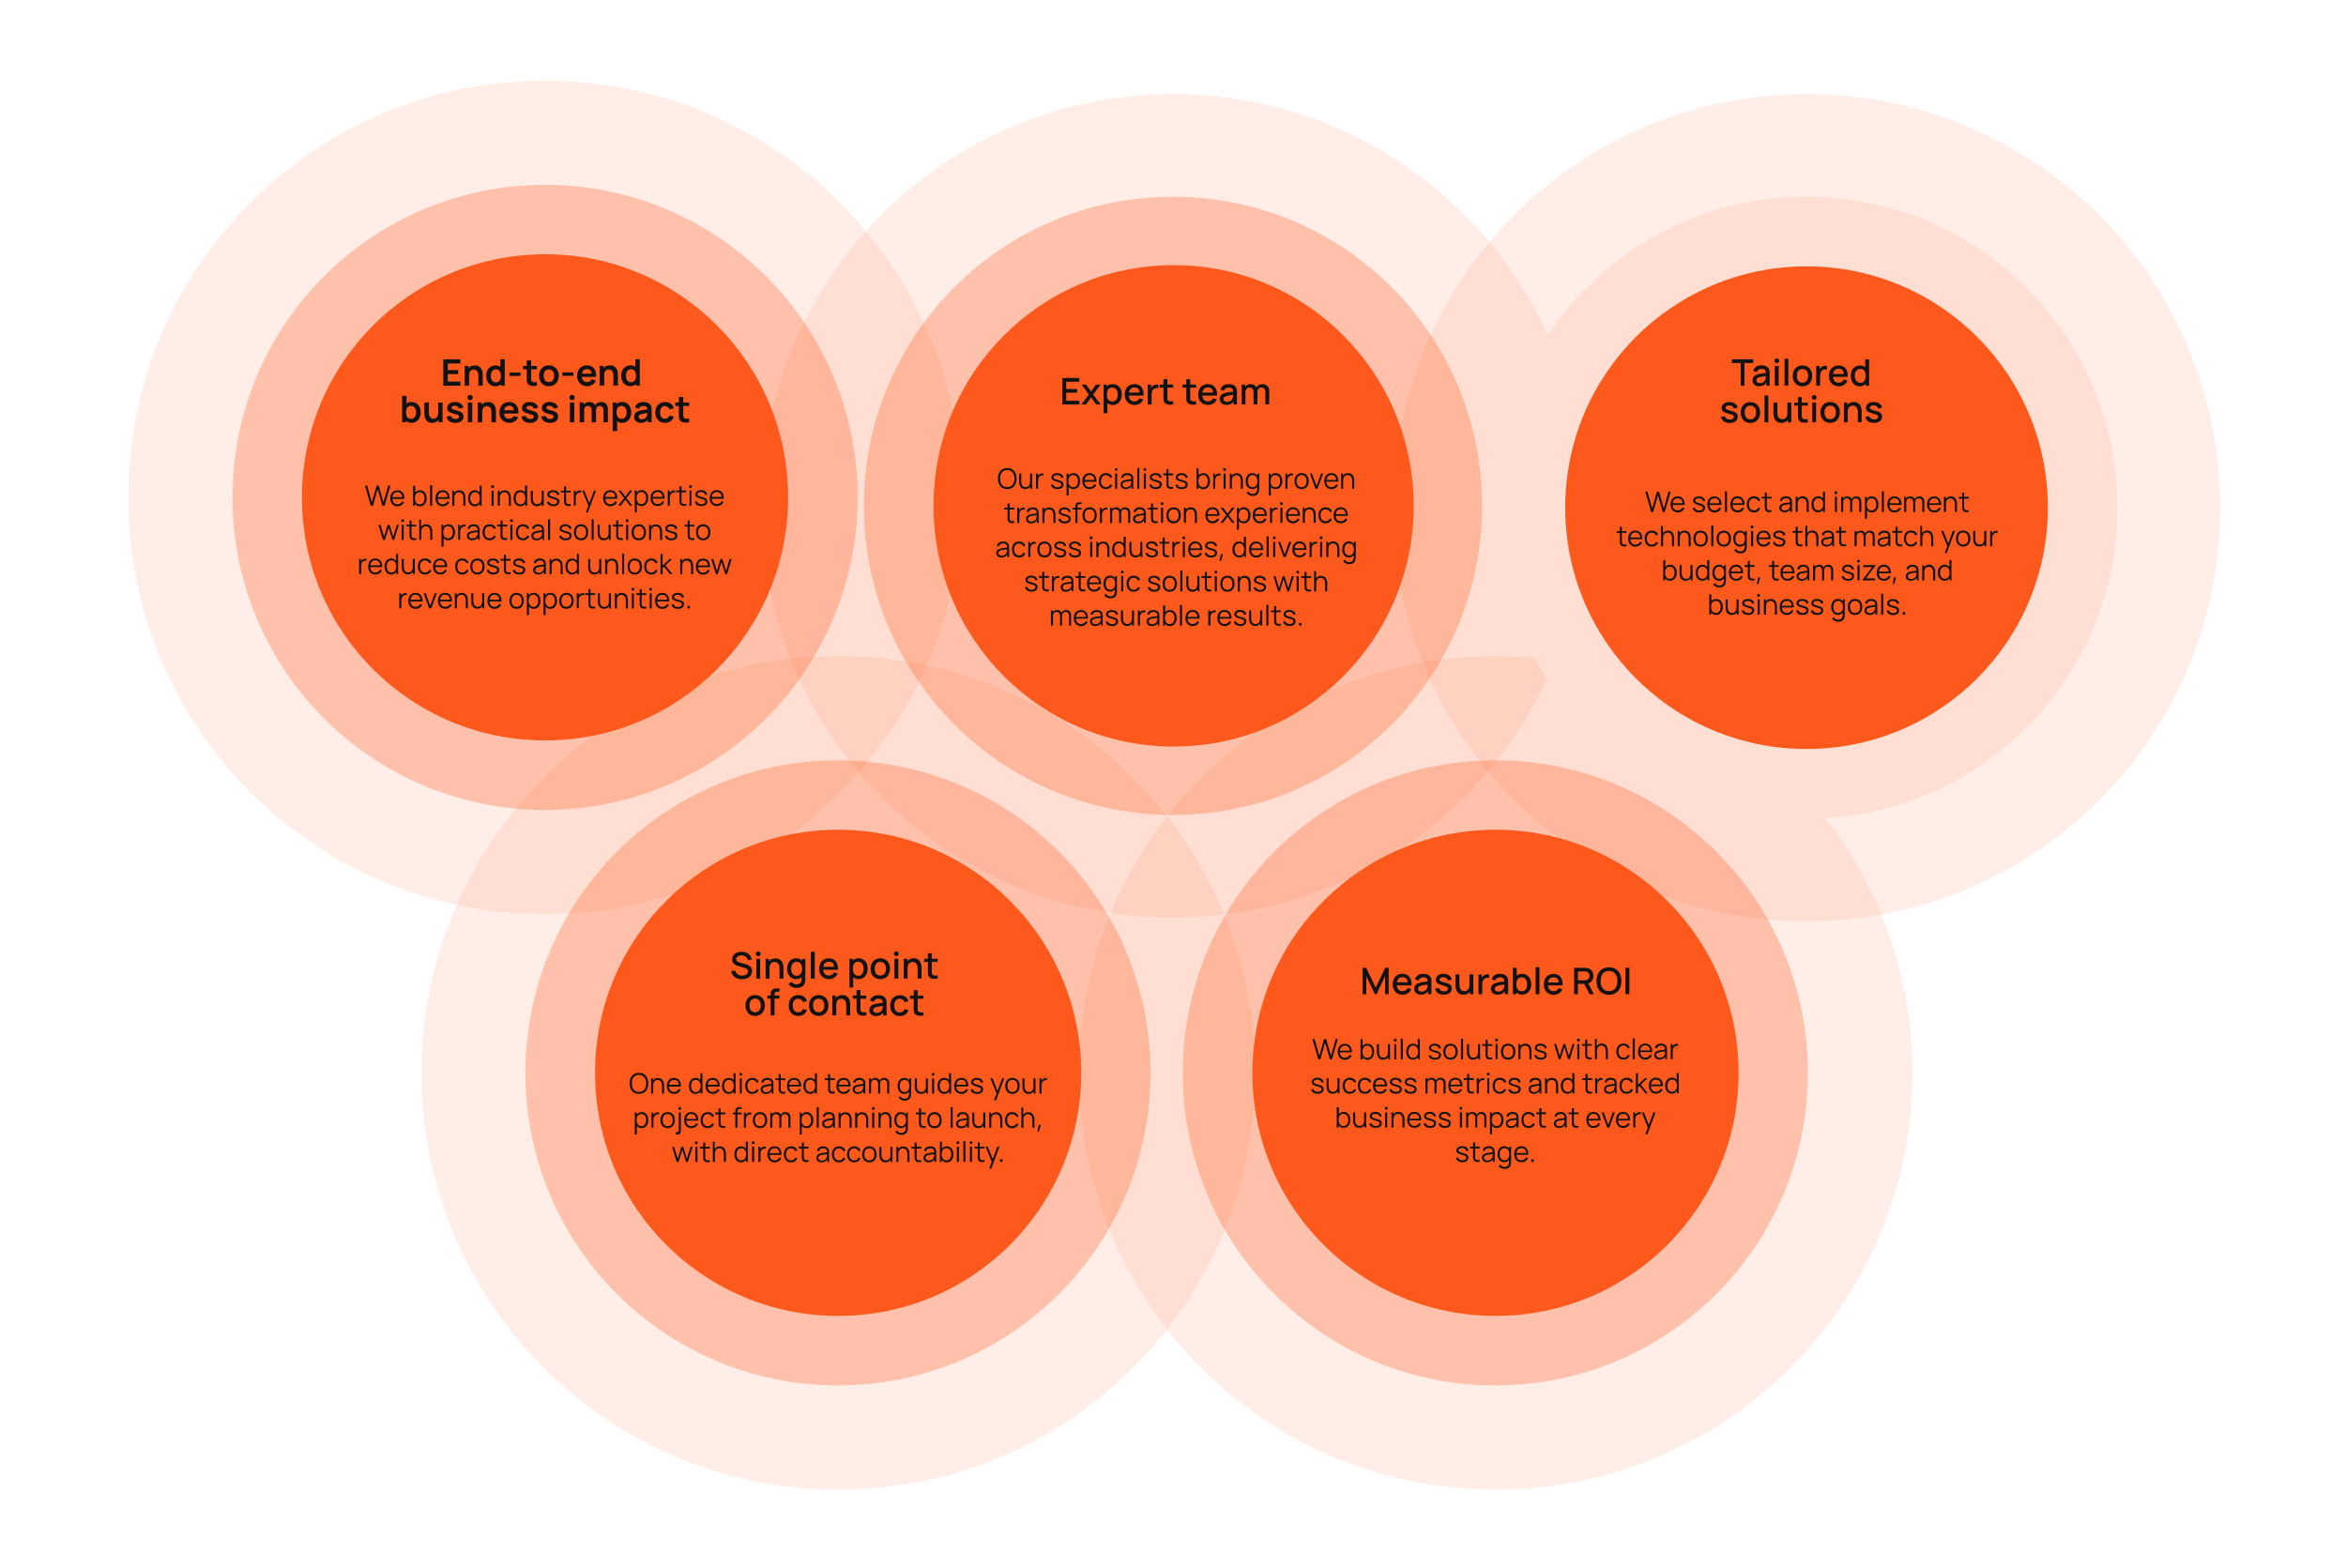
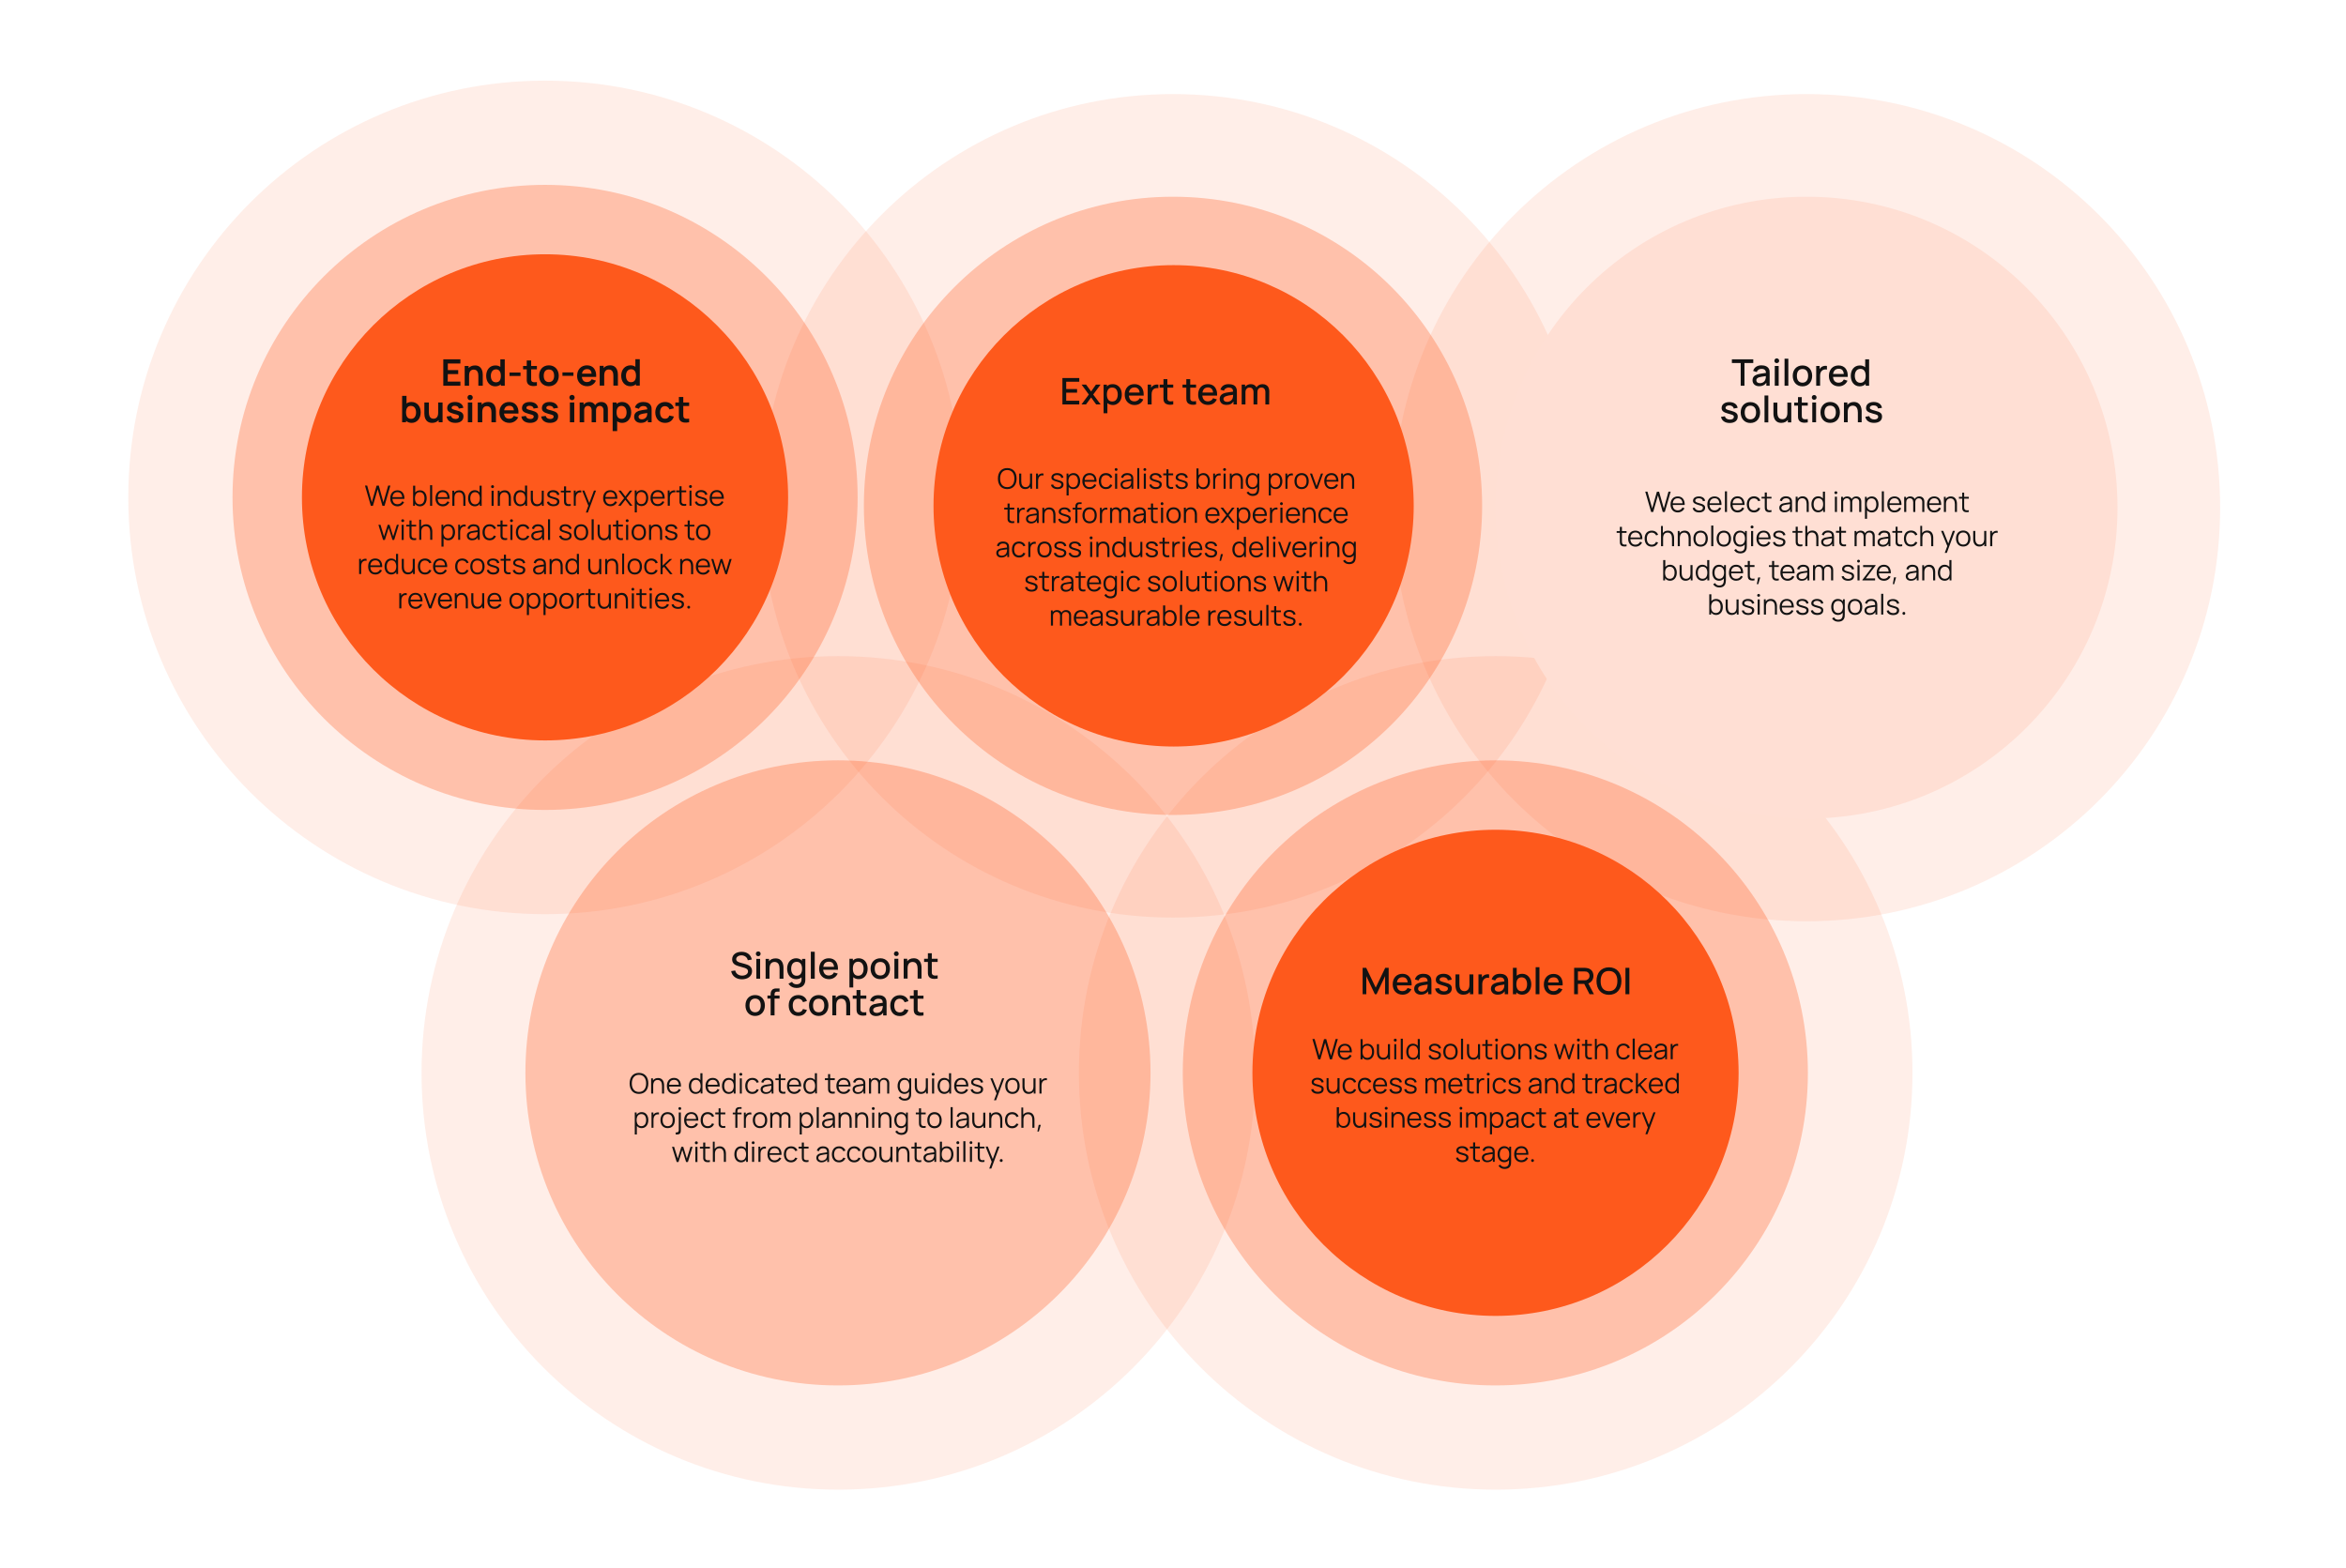
<svg xmlns="http://www.w3.org/2000/svg" version="1.2" viewBox="0 0 1920 1283" width="1920" height="1283">
  <title>image</title>
  <style>
		.s0 { fill: #ffffff } 
		.s1 { opacity: .1;fill: #fe591c } 
		.s2 { opacity: .3;fill: #fe591c } 
		.s3 { fill: #ffdfd4 } 
		.s4 { fill: #fe591c } 
		.s5 { fill: #121212 } 
	</style>
  <path fill-rule="evenodd" class="s0" d="m0 0h1920v1283h-1920z" />
  <path fill-rule="evenodd" class="s1" d="m446.1 748.2c-188.6 0-341.1-152.5-341.1-341.1 0-188.6 152.5-341.1 341.1-341.1 188.6 0 341.1 152.5 341.1 341.1 0 188.6-152.5 341.1-341.1 341.1z" />
  <path fill-rule="evenodd" class="s1" d="m686.1 1219.2c-188.6 0-341.1-152.5-341.1-341.1 0-188.6 152.5-341.1 341.1-341.1 188.6 0 341.1 152.5 341.1 341.1 0 188.6-152.5 341.1-341.1 341.1z" />
  <path fill-rule="evenodd" class="s1" d="m1224.1 1219.2c-188.6 0-341.1-152.5-341.1-341.1 0-188.6 152.5-341.1 341.1-341.1 188.6 0 341.1 152.5 341.1 341.1 0 188.6-152.5 341.1-341.1 341.1z" />
  <path fill-rule="evenodd" class="s2" d="m446.1 662.9c-141.5 0-255.8-114.4-255.8-255.8 0-141.5 114.3-255.8 255.8-255.8 141.4 0 255.8 114.3 255.8 255.8 0 141.4-114.4 255.8-255.8 255.8z" />
  <path fill-rule="evenodd" class="s2" d="m685.8 1133.9c-141.5 0-255.8-114.4-255.8-255.8 0-141.5 114.3-255.8 255.8-255.8 141.5 0 255.8 114.3 255.8 255.8 0 141.4-114.3 255.8-255.8 255.8z" />
  <path fill-rule="evenodd" class="s2" d="m1223.8 1133.9c-141.5 0-255.8-114.4-255.8-255.8 0-141.5 114.3-255.8 255.8-255.8 141.5 0 255.8 114.3 255.8 255.8 0 141.4-114.3 255.8-255.8 255.8z" />
  <path fill-rule="evenodd" class="s1" d="m960 751c-186.4 0-337-150.6-337-337 0-186.4 150.6-337 337-337 186.4 0 337 150.6 337 337 0 186.4-150.6 337-337 337z" />
  <path fill-rule="evenodd" class="s1" d="m1478.5 754c-187.2 0-338.5-151.3-338.5-338.5 0-187.2 151.3-338.5 338.5-338.5 187.2 0 338.5 151.3 338.5 338.5 0 187.2-151.3 338.5-338.5 338.5z" />
  <path fill-rule="evenodd" class="s2" d="m960 667c-139.9 0-253-113.1-253-253 0-139.9 113.1-253 253-253 139.9 0 253 113.1 253 253 0 139.9-113.1 253-253 253z" />
  <path fill-rule="evenodd" class="s3" d="m1478.5 670c-140.7 0-254.5-113.8-254.5-254.5 0-140.7 113.8-254.5 254.5-254.5 140.7 0 254.5 113.8 254.5 254.5 0 140.7-113.8 254.5-254.5 254.5z" />
  <path fill-rule="evenodd" class="s4" d="m446.1 606c-110 0-199-88.9-199-198.9 0-110 89-199 199-199 110 0 198.9 89 198.9 199 0 110-88.9 198.9-198.9 198.9z" />
-   <path fill-rule="evenodd" class="s4" d="m686 1077c-110.1 0-199-88.9-199-198.9 0-110 88.9-199 199-199 110 0 198.9 89 198.9 199 0 110-88.9 198.9-198.9 198.9z" />
  <path fill-rule="evenodd" class="s4" d="m1224 1077c-110.1 0-199-88.9-199-198.9 0-110 88.9-199 199-199 110 0 198.9 89 198.9 199 0 110-88.9 198.9-198.9 198.9z" />
  <path fill-rule="evenodd" class="s4" d="m960.5 611c-108.7 0-196.5-88.1-196.5-197 0-108.9 87.8-197 196.5-197 108.7 0 196.5 88.1 196.5 197 0 108.9-87.8 197-196.5 197z" />
-   <path fill-rule="evenodd" class="s4" d="m1478.5 613c-109.2 0-197.5-88.3-197.5-197.5 0-109.2 88.3-197.5 197.5-197.5 109.2 0 197.5 88.3 197.5 197.5 0 109.2-88.3 197.5-197.5 197.5z" />
  <path class="s5" d="m366.4 312.3h10.4v3.4h-14v-21.6h14v3.4h-10.3v5.4h8.5v3.3h-8.5zm22.4-13.2c5.9 0 6.3 5.7 6.3 7.6v9h-3.6v-7.8c0-2-0.3-5.4-3.8-5.4-1.8 0-3.8 1-3.8 4.9v8.3h-3.6v-16.2h3.2v1.8c1.2-1.4 2.9-2.2 5.3-2.2zm20.7 1.2v-6.2h3.6v21.6h-3.2v-1.2c-1.1 1.1-2.7 1.7-4.6 1.7-4.5 0-7.4-3.7-7.4-8.6 0-4.9 2.9-8.5 7.5-8.5 1.7 0 3 0.4 4.1 1.2zm-3.6 12.6c2.9 0 4-2.1 4-5.3 0-3.1-1.2-5.3-3.9-5.3-2.9 0-4.3 2.4-4.3 5.3 0 3 1.3 5.3 4.2 5.3zm20.1-5.2h-9v-2.8h9zm13.4-5.4h-4.7v6.6c0 1.3-0.1 2.3 0.3 2.9 0.7 1.2 2.4 1.2 4.4 0.9v3c-3.2 0.6-6.5 0.3-7.7-2-0.8-1.4-0.6-2.8-0.6-4.6v-6.8h-3v-2.8h3v-4.5h3.6v4.5h4.7zm9.8 13.8c-4.8 0-8-3.5-8-8.5 0-5.1 3.2-8.6 8-8.6 4.9 0 8.1 3.6 8.1 8.6 0 5-3.2 8.5-8.1 8.5zm0-3.4c2.9 0 4.3-2.1 4.3-5.1 0-3.2-1.4-5.2-4.3-5.2-2.9 0-4.2 2.1-4.2 5.2 0 3.1 1.4 5.1 4.2 5.1zm20.1-5.1h-9v-2.8h9zm18.6 0.9h-11.7c0.3 2.7 1.7 4.2 4.2 4.2 1.7 0 3.1-0.8 3.8-2.3l3.5 1.1c-1.2 2.9-4 4.6-7.1 4.6-4.9 0-8.3-3.5-8.3-8.4 0-5.3 3.3-8.7 8.1-8.7 5 0 7.9 3.7 7.5 9.5zm-7.4-6.4c-2.4 0-3.8 1.3-4.2 3.7h7.9c-0.3-2.5-1.4-3.7-3.7-3.7zm18.8-3.1c6 0 6.4 5.7 6.4 7.6v9h-3.7v-7.8c0-2-0.3-5.4-3.8-5.4-1.8 0-3.7 1-3.7 4.9v8.3h-3.7v-16.2h3.2v1.8c1.2-1.4 3-2.2 5.3-2.2zm20.7 1.2v-6.2h3.6v21.6h-3.1v-1.2c-1.2 1.1-2.7 1.7-4.7 1.7-4.5 0-7.4-3.7-7.4-8.6 0-4.9 3-8.5 7.6-8.5 1.6 0 2.9 0.4 4 1.2zm-3.6 12.6c2.9 0 4.1-2.1 4.1-5.3 0-3.1-1.2-5.3-4-5.3-2.9 0-4.2 2.4-4.2 5.3 0 3 1.3 5.3 4.1 5.3zm-179.6 16.2c4.6 0 7.5 3.6 7.5 8.5 0 4.9-2.9 8.6-7.4 8.6-1.9 0-3.4-0.6-4.6-1.7v1.2h-3.2v-21.6h3.6v6.2c1.1-0.8 2.5-1.2 4.1-1.2zm-0.4 13.8c2.8 0 4.1-2.3 4.1-5.3 0-2.9-1.3-5.3-4.3-5.3-2.7 0-3.9 2.2-3.9 5.3 0 3.2 1.2 5.3 4.1 5.3zm22.2-5v-8.4h3.6v16.2h-3.2v-1.8c-1.2 1.4-3 2.3-5.3 2.3-6 0-6.4-5.7-6.4-7.6v-9.1h3.7v7.8c0 2 0.3 5.5 3.8 5.5 1.8 0 3.8-1 3.8-4.9zm14.1 8.3c-4.1 0-6.7-1.9-7.2-5.2l3.7-0.5c0.3 1.6 1.7 2.5 3.7 2.5 1.7 0 2.7-0.7 2.7-1.9 0-1.1-0.4-1.4-4.1-2.3-4.1-1.1-5.5-2.3-5.5-4.7 0-3.1 2.5-5 6.4-5 3.8 0 6.4 1.9 6.8 4.8l-3.7 0.6c-0.2-1.4-1.3-2.2-3-2.3-1.7-0.1-2.9 0.6-2.9 1.7 0 0.9 0.7 1.3 4.4 2.2 3.9 1 5.3 2.3 5.3 4.8 0 3.3-2.5 5.3-6.6 5.3zm12-18.6c-1.2 0-2.1-1-2.1-2.2 0-1.2 0.9-2.1 2.1-2.1 1.3 0 2.2 0.9 2.2 2.1 0 1.2-0.9 2.2-2.2 2.2zm1.8 18.1h-3.6v-16.2h3.6zm13-16.6c6 0 6.4 5.7 6.4 7.6v9h-3.7v-7.8c0-2-0.3-5.4-3.7-5.4-1.9 0-3.8 1-3.8 4.9v8.3h-3.7v-16.2h3.2v1.8c1.2-1.4 3-2.2 5.3-2.2zm24.8 9.5h-11.8c0.3 2.7 1.7 4.2 4.2 4.2 1.8 0 3.1-0.8 3.8-2.3l3.6 1.1c-1.3 2.9-4.1 4.6-7.2 4.6-4.9 0-8.2-3.5-8.2-8.4 0-5.3 3.2-8.7 8-8.7 5 0 8 3.7 7.6 9.5zm-7.4-6.4c-2.5 0-3.9 1.3-4.3 3.7h8c-0.3-2.5-1.5-3.7-3.7-3.7zm17 14c-4.1 0-6.7-1.9-7.2-5.2l3.7-0.5c0.3 1.6 1.7 2.5 3.7 2.5 1.7 0 2.7-0.7 2.7-1.9 0-1.1-0.4-1.4-4.1-2.3-4.1-1.1-5.5-2.3-5.5-4.7 0-3.1 2.5-5 6.4-5 3.8 0 6.4 1.9 6.8 4.8l-3.7 0.6c-0.2-1.4-1.3-2.2-3-2.3-1.7-0.1-2.9 0.6-2.9 1.7 0 0.9 0.7 1.3 4.4 2.2 3.9 1 5.3 2.3 5.3 4.8 0 3.3-2.5 5.3-6.6 5.3zm16.2 0c-4 0-6.6-1.9-7.2-5.2l3.7-0.5c0.4 1.6 1.8 2.5 3.7 2.5 1.8 0 2.8-0.7 2.8-1.9 0-1.1-0.5-1.4-4.2-2.3-4-1.1-5.4-2.3-5.4-4.7 0-3.1 2.5-5 6.3-5 3.8 0 6.4 1.9 6.9 4.8l-3.7 0.6c-0.2-1.4-1.4-2.2-3.1-2.3-1.7-0.1-2.8 0.6-2.8 1.7 0 0.9 0.6 1.3 4.4 2.2 3.9 1 5.3 2.3 5.3 4.8 0 3.3-2.5 5.3-6.7 5.3zm18.1-18.6c-1.3 0-2.2-1-2.2-2.2 0-1.2 0.9-2.1 2.2-2.1 1.2 0 2.1 0.9 2.1 2.1 0 1.2-0.9 2.2-2.1 2.2zm1.8 18.1h-3.6v-16.2h3.6zm22-16.6c3.6 0 5.5 2.4 5.5 5.9v10.7h-3.6v-9.8c0-2.2-1.2-3.6-3-3.6-1.8 0-3.1 1.3-3.1 3.5v9.9h-3.6v-9.8c0-2.2-1.2-3.6-3.1-3.6-1.8 0-3 1.4-3 3.5v9.9h-3.7v-16.2h3.2v1.8c1.1-1.4 2.8-2.2 4.7-2.2 2.3 0 3.9 1 4.8 2.6 1-1.6 2.8-2.6 4.9-2.6zm17.1 0c4.6 0 7.5 3.6 7.5 8.5 0 4.9-2.9 8.6-7.4 8.6-1.6 0-3-0.5-4.1-1.3v8h-3.7v-23.4h3.2v1.2c1.2-1 2.7-1.6 4.5-1.6zm-0.4 13.8c2.8 0 4.1-2.3 4.1-5.3 0-2.9-1.3-5.3-4.2-5.3-2.8 0-4 2.2-4 5.3 0 3.2 1.2 5.3 4.1 5.3zm24-10.8c0.6 1.1 0.6 2.3 0.6 3.7v9.9h-3.1v-2.1c-1.4 1.8-3.1 2.6-5.7 2.6-3.6 0-5.5-2.2-5.5-4.9 0-2.4 1.2-4 3.7-4.9 1.7-0.5 4.2-0.9 7.1-1.3-0.2-1.8-1.1-2.7-3.3-2.7-1.5 0-3 0.6-3.6 2.3l-3.3-1.1c0.8-2.7 3.1-4.5 6.9-4.5 2.8 0 5.1 0.8 6.2 3zm-3.3 8.5c0.3-0.7 0.3-1.8 0.3-2.5-2.5 0.4-4 0.6-5.2 1-1.2 0.5-1.9 1.1-1.9 2.1 0 1.2 0.9 2.1 2.6 2.1 2.5 0 3.8-1.6 4.2-2.7zm14.9 5.6c-5 0-8-3.7-8-8.6 0-4.9 3.1-8.5 8-8.5 3.7 0 6.4 2 7.2 5.2l-3.6 0.9c-0.6-1.7-2-2.7-3.6-2.7-2.9 0-4.1 2.2-4.1 5.1 0 3.1 1.3 5.2 4.1 5.2 1.9 0 2.9-0.9 3.5-2.6l3.7 0.8c-1 3.3-3.6 5.2-7.2 5.2zm19.7-13.8h-4.8v6.5c0 1.3 0 2.3 0.4 2.9 0.7 1.2 2.4 1.2 4.4 0.9v3c-3.2 0.6-6.5 0.4-7.8-2-0.7-1.4-0.6-2.7-0.6-4.6v-6.7h-2.9v-2.9h2.9v-4.5h3.6v4.5h4.8z" />
  <path class="s5" d="m607.2 801.5c-4.6 0-8.1-2.6-8.8-6.7l3.3-0.5c0.6 2.7 2.9 4.2 5.7 4.2 2.6 0 4.8-1.3 4.8-3.5 0-1.5-1.1-2.3-2.7-2.8l-5.5-1.6c-2.2-0.7-4.8-1.9-4.8-5.4 0-4 3.4-6.2 7.8-6.2 4.3 0 7.5 2.3 8.3 6.3l-3.3 0.6c-0.5-2.5-2.6-3.9-5.1-4-2.4 0-4.4 1.3-4.4 3.1 0 1.8 1.9 2.5 3.4 2.9l4 1.1c2 0.6 5.6 1.6 5.6 5.8 0 4.4-3.8 6.7-8.3 6.7zm13.4-18.9c-1.2 0-2-0.9-2-2 0-1.1 0.8-1.9 2-1.9 1.1 0 1.9 0.8 1.9 1.9 0 1.1-0.8 2-1.9 2zm1.5 18.4h-3.1v-16.2h3.1zm12.7-16.6c5.6 0 6.4 5.1 6.4 7.6v9h-3.2v-8c0-2.5-0.6-5.7-4.1-5.7-2.2 0-4.1 1.4-4.1 5.3v8.4h-3.2v-16.2h2.8v1.9c1.2-1.5 3-2.3 5.4-2.3zm21.6 1.9v-1.5h2.7v16.6c0 0.9 0 1.7-0.2 2.4-0.7 3.3-3.4 4.8-7.1 4.8-2.6 0-5.1-1.2-6.5-3.5l2.9-1.5c0.7 1.4 2.2 2 3.6 2 2.7 0 4.2-1.4 4.2-4.2v-1.5c-1.2 1-2.6 1.5-4.5 1.5-4.5 0-7.3-3.7-7.3-8.5 0-4.9 2.8-8.6 7.4-8.6 2 0 3.6 0.8 4.8 2zm-4.4 12.3c3.1 0 4.4-2.4 4.4-5.7 0-3.4-1.4-5.7-4.3-5.7-3.2 0-4.6 2.5-4.6 5.7 0 3.2 1.4 5.7 4.5 5.7zm14.8 2.4h-3.2v-22.1l3.2 0.1zm19-7.3h-12.1c0.3 3 1.9 4.7 4.6 4.7 2 0 3.4-0.9 4.2-2.5l3.1 0.9c-1.3 2.9-4 4.6-7.1 4.6-4.9 0-8.1-3.4-8.1-8.4 0-5.3 3.2-8.7 7.9-8.7 5 0 7.8 3.6 7.5 9.4zm-7.4-6.6c-2.6 0-4.2 1.4-4.6 4.2h8.8c-0.3-2.9-1.7-4.2-4.2-4.2zm24.3-2.8c4.6 0 7.4 3.6 7.4 8.5 0 4.9-2.8 8.6-7.3 8.6-1.9 0-3.3-0.6-4.5-1.6v8.4h-3.1v-23.5h2.8v1.5c1.1-1.2 2.7-1.9 4.7-1.9zm-0.3 14.3c3 0 4.4-2.6 4.4-5.8 0-3.1-1.4-5.7-4.5-5.7-3 0-4.3 2.4-4.3 5.7 0 3.4 1.3 5.8 4.4 5.8zm18.1 2.8c-4.9 0-8-3.5-8-8.6 0-5 3.2-8.5 8-8.5 4.8 0 7.9 3.5 7.9 8.5 0 5.1-3.1 8.6-7.9 8.6zm0-3c3.1 0 4.6-2.2 4.6-5.6 0-3.4-1.6-5.5-4.6-5.5-3.2 0-4.6 2.2-4.6 5.5 0 3.5 1.5 5.6 4.6 5.6zm13.1-15.9c-1.1 0-2-0.8-2-1.9 0-1.1 0.9-2 2-2 1.1 0 1.9 0.9 1.9 2 0 1.1-0.8 1.9-1.9 1.9zm1.6 18.4l-3.2 0.1v-16.3h3.2zm12.6-16.6c5.6 0 6.4 5.1 6.4 7.6v9h-3.2v-7.9c0-2.5-0.6-5.7-4.1-5.7-2.2 0-4.1 1.4-4.1 5.2v8.4h-3.2v-16.2h2.9v2c1.1-1.5 3-2.4 5.3-2.4zm19.6 3h-4.8v7.1c0 1.3-0.1 2.3 0.3 2.9 0.7 1.3 2.4 1.3 4.5 1v2.6c-3.1 0.6-6.2 0.3-7.4-1.9-0.7-1.3-0.6-2.7-0.6-4.4v-7.3h-3.1v-2.6h3.1v-4.5h3.2v4.5h4.8zm-149.4 44.2c-4.8 0-7.9-3.6-7.9-8.6 0-5.1 3.1-8.5 7.9-8.5 4.9 0 8 3.5 8 8.5 0 5.1-3.2 8.6-8 8.6zm0-3c3.1 0 4.6-2.3 4.6-5.6 0-3.4-1.5-5.6-4.6-5.6-3.1 0-4.6 2.3-4.6 5.6 0 3.4 1.6 5.6 4.6 5.6zm20-16.9h-1.9c-1.5 0-2.2 0.7-2.2 2.1v1.1h4.1v2.5h-4.1v13.7h-3.2v-13.7h-2.6v-2.5h2.6v-0.5c0-1.3 0-2.8 1.1-4 1.2-1.4 2.9-1.3 4.1-1.3h2.1zm15.3 19.9c-5 0-7.8-3.6-7.8-8.6 0-5 2.9-8.5 7.8-8.5 3.6 0 6.3 1.9 7.1 4.9l-3.2 0.9c-0.6-1.8-2.1-2.8-3.9-2.8-3.1 0-4.5 2.3-4.5 5.5 0 3.4 1.5 5.6 4.5 5.6 2 0 3.2-0.9 3.9-2.7l3.2 0.8c-1.1 3.2-3.6 4.9-7.1 4.9zm16.7 0c-4.8 0-7.9-3.5-7.9-8.6 0-5 3.1-8.5 7.9-8.5 4.9 0 8 3.5 8 8.5 0 5.1-3.2 8.6-8 8.6zm0-3c3.1 0 4.6-2.3 4.6-5.6 0-3.4-1.5-5.5-4.6-5.5-3.1 0-4.6 2.2-4.6 5.5 0 3.5 1.6 5.6 4.6 5.6zm19.4-14.1c5.6 0 6.4 5.1 6.4 7.6v9h-3.2v-7.9c0-2.5-0.6-5.7-4.1-5.7-2.2 0-4.1 1.4-4.1 5.2v8.4h-3.2v-16.2h2.8v2c1.2-1.5 3.1-2.4 5.4-2.4zm19.6 3h-4.8v7.1c0 1.3-0.1 2.3 0.3 2.9 0.7 1.3 2.4 1.3 4.5 1v2.6c-3.1 0.6-6.2 0.3-7.4-1.9-0.7-1.4-0.6-2.7-0.6-4.4v-7.3h-3.1v-2.6h3.1v-4.5h3.2v4.5h4.8zm16 0.2c0.5 1 0.6 2.2 0.6 3.6v9.9h-2.8v-2.3c-1.3 1.9-3.2 2.8-5.8 2.8-3.6 0-5.5-2.2-5.5-4.9 0-2.4 1.3-4 3.8-4.8 1.9-0.5 4.6-0.9 7.2-1.2-0.1-2.3-1.1-3.3-3.7-3.3-1.7 0-3.2 0.7-3.8 2.5l-2.9-0.9c0.8-2.8 3-4.5 6.8-4.5 2.9 0 5.1 0.9 6.1 3.1zm-7.5 11.4c2.7 0 4.3-1.6 4.6-3.2 0.3-0.7 0.4-1.8 0.4-2.5-2.5 0.3-4.3 0.6-5.7 1-1.2 0.4-2.2 1.1-2.2 2.4 0 1.2 0.9 2.3 2.9 2.3zm18.9 2.6c-5 0-7.8-3.6-7.8-8.6 0-5 3-8.5 7.9-8.5 3.5 0 6.2 1.9 7 4.9l-3.1 0.9c-0.7-1.8-2.2-2.9-4-2.9-3.1 0-4.5 2.4-4.5 5.6 0 3.4 1.5 5.6 4.5 5.6 2 0 3.2-0.9 3.9-2.7l3.2 0.8c-1.1 3.2-3.6 4.9-7.1 4.9zm19.4-14.2h-4.8v7.2c0 1.3-0.1 2.3 0.3 2.9 0.7 1.2 2.4 1.3 4.5 1v2.6c-3 0.6-6.2 0.3-7.4-1.9-0.7-1.4-0.6-2.7-0.6-4.4v-7.4h-3.1v-2.5h3.1v-4.5h3.2v4.5h4.8z" />
  <path class="s5" d="m1118.2 813.7h-3v-21.6h2.9l7.8 16.2 7.8-16.2h2.8v21.6h-2.9v-14.8l-7 14.8h-1.4l-7-14.8zm37.1-7.2h-12.1c0.3 3 1.8 4.7 4.6 4.7 1.9 0 3.4-0.9 4.2-2.6l3.1 1c-1.3 2.9-4 4.5-7.2 4.5-4.8 0-8.1-3.4-8.1-8.4 0-5.3 3.2-8.7 8-8.7 4.9 0 7.8 3.7 7.5 9.5zm-7.4-6.7c-2.7 0-4.2 1.5-4.6 4.2h8.8c-0.4-2.8-1.7-4.2-4.2-4.2zm23.1 0.3c0.5 1.1 0.5 2.3 0.5 3.6v10h-2.7v-2.4c-1.4 1.9-3.3 2.8-5.9 2.8-3.6 0-5.5-2.2-5.5-4.8 0-2.5 1.4-4 3.9-4.8 1.9-0.6 4.5-0.9 7.1-1.3-0.1-2.2-1.1-3.3-3.6-3.3-1.7 0-3.3 0.8-3.8 2.6l-3-0.9c0.8-2.8 3.1-4.6 6.8-4.6 2.9 0 5.2 1 6.2 3.1zm-7.5 11.5c2.7 0 4.2-1.7 4.6-3.2 0.2-0.8 0.3-1.8 0.3-2.6-2.4 0.4-4.2 0.6-5.6 1.1-1.3 0.4-2.2 1.1-2.2 2.4 0 1.2 0.9 2.3 2.9 2.3zm18.1 2.5c-3.9 0-6.5-1.8-7.1-5l3.2-0.4c0.5 1.6 2 2.7 4.1 2.7 2 0 3.2-0.9 3.2-2.3 0-1.2-0.6-1.5-4.4-2.6-4.2-1.1-5.5-2.2-5.5-4.6 0-2.9 2.4-4.9 6.3-4.9 3.7 0 6.3 1.9 6.7 4.8l-3.2 0.6c-0.2-1.6-1.5-2.5-3.5-2.6-1.9-0.1-3.2 0.7-3.2 1.9 0 1.1 0.7 1.5 4.5 2.5 4.1 1 5.5 2.3 5.5 4.8 0 3.2-2.5 5.1-6.6 5.1zm21-8.2v-8.4h3.2v16.2h-2.8v-1.9c-1.2 1.5-3 2.3-5.4 2.3-5.6 0-6.4-5.1-6.4-7.6v-9h3.2v8c0 2.5 0.6 5.7 4.1 5.7 2.2 0 4.1-1.4 4.1-5.3zm11.7-7.5c1.2-0.9 3-1.2 4.4-0.9v2.9c-1-0.3-2.4-0.2-3.5 0.5-1.5 1-2.1 2.7-2.1 4.6v8.2h-3.1v-16.2h2.8v2.6c0.3-0.7 0.9-1.3 1.5-1.7zm19.4 1.7c0.6 1.1 0.6 2.3 0.6 3.6v10h-2.8v-2.4c-1.3 1.9-3.2 2.8-5.8 2.8-3.6 0-5.5-2.2-5.5-4.8 0-2.5 1.4-4 3.9-4.8 1.8-0.6 4.5-0.9 7.1-1.3-0.1-2.2-1.1-3.3-3.6-3.3-1.7 0-3.3 0.8-3.9 2.6l-2.9-0.9c0.8-2.8 3-4.6 6.8-4.6 2.9 0 5.1 1 6.1 3.1zm-7.4 11.5c2.6 0 4.2-1.7 4.6-3.2 0.2-0.8 0.3-1.8 0.3-2.6-2.4 0.4-4.3 0.6-5.6 1.1-1.3 0.4-2.3 1.1-2.3 2.4 0 1.2 1 2.3 3 2.3zm19.5-14.6c4.5 0 7.4 3.7 7.4 8.6 0 4.8-2.9 8.5-7.4 8.5-2 0-3.6-0.7-4.8-1.9v1.5h-2.8v-21.6h3.1v6.5c1.2-1 2.6-1.6 4.5-1.6zm-0.4 14.3c3 0 4.4-2.5 4.4-5.7 0-3.2-1.4-5.7-4.5-5.7-3 0-4.3 2.3-4.3 5.7 0 3.3 1.3 5.7 4.4 5.7zm14.5 2.4h-3.1v-22.1h3.1zm19-7.2h-12c0.2 3 1.8 4.7 4.5 4.7 2 0 3.5-0.9 4.3-2.5l3 0.9c-1.2 2.9-4 4.6-7.1 4.6-4.9 0-8.1-3.4-8.1-8.4 0-5.3 3.2-8.7 7.9-8.7 5 0 7.9 3.6 7.5 9.4zm-7.3-6.6c-2.7 0-4.3 1.4-4.7 4.2h8.8c-0.3-2.9-1.7-4.2-4.1-4.2zm28.3 5l4.6 8.8h-3.6l-4.3-8.4h-5.2v8.4h-3.1v-21.6h8.7c0.5 0 1.1 0.1 1.7 0.2 3.6 0.5 5.4 3.1 5.4 6.4 0 2.6-1.4 5.2-4.2 6.2zm-3-9.8h-5.5v7.2h5.5c0.4 0 1 0 1.4-0.1 1.9-0.7 2.6-2.1 2.6-3.5 0-1.4-0.7-3-2.6-3.5-0.5-0.1-1-0.1-1.4-0.1zm19.9 19.1c-6.4 0-10.2-4.6-10.2-11.3 0-6.6 3.8-11.2 10.2-11.2 6.5 0 10.2 4.6 10.2 11.2 0 6.7-3.7 11.3-10.2 11.3zm0-3c4.6 0.1 6.9-3.3 6.9-8.3 0-4.9-2.3-8.2-6.9-8.2-4.6-0.1-6.8 3.3-6.8 8.2-0.1 5 2.2 8.3 6.8 8.3zm16.7 2.5h-3.2v-21.6h3.2z" />
  <path class="s5" d="m883.3 331h-13.8v-21.6h13.8v3h-10.7v6h8.9v3h-8.9v6.6h10.7zm5.5 0h-3.7l6-8.1-5.9-8.1h3.7l4.1 5.6 3.9-5.6h3.8l-6 8.1 6.1 8.1h-3.7l-4.1-5.7zm21.9-16.6q2.2 0 3.9 1.1 1.7 1.1 2.6 3 0.9 1.9 0.9 4.4 0 2.4-0.9 4.4-0.9 1.9-2.6 3-1.6 1.2-3.8 1.2-2.7-0.1-4.5-1.6v8.3h-3.1v-23.4h2.7v1.5q0.9-1 2.1-1.5 1.2-0.4 2.7-0.4zm-0.4 14.2q1.5 0 2.5-0.7 1-0.8 1.5-2.1 0.5-1.3 0.5-2.9 0-1.6-0.5-2.9-0.5-1.3-1.5-2.1-1.1-0.7-2.6-0.7-2.1 0-3.2 1.5-1.1 1.6-1.1 4.2 0 2.6 1.1 4.2 1.1 1.5 3.3 1.5zm13.6-4.8q0.2 2.2 1.3 3.5 1.2 1.2 3.3 1.2 1.4 0 2.5-0.7 1.1-0.6 1.7-1.9l3 1q-0.9 2.1-2.8 3.4-1.9 1.2-4.3 1.2-2.4 0-4.2-1.1-1.9-1.1-2.9-3-1-1.9-1-4.4 0-2.6 1-4.6 1-1.9 2.8-3 1.8-1 4.2-1 2.3 0 4 1 1.7 1 2.6 3 0.9 1.9 0.9 4.5 0 0.3 0 0.9zm4.7-6.7q-2 0-3.2 1.1-1.2 1.1-1.5 3.1h8.8q-0.2-2.1-1.3-3.1-1-1.1-2.8-1.1zm15-1.4q0.7-0.5 1.5-0.7 0.9-0.3 1.8-0.3 0.5 0 1.1 0.1v2.9q-0.5-0.1-1.1-0.1-0.7 0-1.3 0.2-0.6 0.1-1.1 0.4-2 1.3-2 4.6v8.2h-3.2v-16.2h2.8v2.6q0.6-1.1 1.5-1.7zm11.8 1.6v7.2 0.8q0 0.8 0 1.3 0.1 0.4 0.3 0.8 0.3 0.6 1 0.9 0.6 0.2 1.6 0.2 0.8 0 1.9-0.2v2.7q-1.4 0.3-2.6 0.3-1.7 0-2.9-0.6-1.3-0.5-1.9-1.7-0.4-0.7-0.5-1.4-0.1-0.8-0.1-1.8v-1.2-7.3h-3.1v-2.5h3.1v-4.5h3.2v4.5h4.8v2.5zm18.7 0v7.2 0.8q0 0.8 0 1.3 0.1 0.4 0.3 0.8 0.3 0.6 1 0.9 0.7 0.2 1.6 0.2 0.8 0 1.9-0.2v2.7q-1.4 0.3-2.6 0.3-1.7 0-2.9-0.6-1.3-0.5-1.9-1.7-0.4-0.7-0.5-1.4-0.1-0.8-0.1-1.8v-1.2-7.3h-3.1v-2.5h3.1v-4.5h3.2v4.5h4.8v2.5zm9.9 6.5q0.2 2.2 1.4 3.5 1.1 1.2 3.2 1.2 1.4 0 2.5-0.7 1.1-0.6 1.7-1.9l3.1 1q-1 2.1-2.9 3.4-1.9 1.1-4.3 1.1-2.4 0-4.2-1-1.8-1.1-2.9-3-1-1.9-1-4.4 0-2.6 1-4.6 1-1.9 2.8-3 1.8-1 4.2-1 2.3 0 4 1 1.7 1 2.6 3 0.9 1.9 0.9 4.5 0 0.3 0 0.9zm4.7-6.7q-2 0-3.2 1.1-1.1 1.1-1.4 3.1h8.7q-0.2-2.1-1.2-3.1-1.1-1.1-2.9-1.1zm23 0.3q0.4 0.8 0.5 1.6 0.1 0.8 0.1 2v10h-2.8v-2.4q-1 1.5-2.4 2.2-1.4 0.6-3.4 0.6-1.7 0-3-0.6-1.2-0.7-1.8-1.7-0.7-1.2-0.7-2.5 0-3.6 3.8-4.8 1.2-0.4 2.7-0.6 1.4-0.2 4-0.6l0.5-0.1q-0.1-1.7-0.9-2.5-0.9-0.8-2.7-0.8-1.4 0-2.4 0.7-1.1 0.6-1.5 1.9l-2.9-0.9q0.6-2.1 2.3-3.3 1.7-1.2 4.5-1.2 2.2 0 3.8 0.7 1.6 0.8 2.3 2.3zm-7.4 11.5q1.2 0 2.2-0.5 1-0.4 1.6-1.2 0.6-0.7 0.8-1.5 0.3-0.9 0.3-2.6l-0.4 0.1q-2.2 0.3-3.3 0.5-1.1 0.2-1.9 0.5-1.1 0.3-1.7 0.9-0.6 0.6-0.6 1.5 0 1 0.8 1.6 0.7 0.7 2.2 0.7zm29-14.5q1.7 0 2.9 0.7 1.3 0.7 1.9 2 0.7 1.3 0.7 3.1l-0.1 10.8h-3.1v-10.1q0-1.1-0.4-2-0.4-0.8-1.1-1.3-0.8-0.4-1.7-0.4-1 0-1.7 0.4-0.8 0.4-1.2 1.3-0.4 0.8-0.4 2l-0.1 10.1h-3.1v-10q0-1.2-0.4-2-0.4-0.9-1.1-1.4-0.8-0.4-1.8-0.4-0.9 0-1.7 0.4-0.7 0.5-1.2 1.4-0.4 0.8-0.4 1.9v10.1h-3.1v-16.2h2.8v1.7q0.8-1 2-1.5 1.2-0.6 2.6-0.6 1.7 0 2.9 0.7 1.2 0.7 1.8 1.9 0.8-1.2 2.1-1.9 1.3-0.7 2.9-0.7z" />
  <path class="s5" d="m1427.7 315.7h-3.1v-18.6h-7.2v-3h17.5v3h-7.2zm20.1-13.6c0.5 1.1 0.5 2.2 0.5 3.6v10h-2.7v-2.4c-1.4 1.9-3.2 2.8-5.9 2.8-3.5 0-5.4-2.2-5.4-4.8 0-2.5 1.3-4 3.8-4.8 1.9-0.6 4.5-0.9 7.2-1.3-0.1-2.2-1.2-3.3-3.7-3.3-1.7 0-3.3 0.8-3.8 2.6l-3-0.9c0.8-2.8 3.1-4.6 6.8-4.6 2.9 0 5.2 1 6.2 3.1zm-7.5 11.5c2.7 0 4.2-1.7 4.6-3.3 0.3-0.7 0.3-1.7 0.3-2.5-2.4 0.4-4.2 0.6-5.6 1-1.3 0.5-2.2 1.2-2.2 2.4 0 1.3 0.9 2.4 2.9 2.4zm13.8-16.4c-1.1 0-1.9-0.8-1.9-1.9 0-1.1 0.8-2 1.9-2 1.1 0 2 0.9 2 2 0 1.1-0.9 1.9-2 1.9zm1.6 18.5h-3.2v-16.2h3.2zm7.9 0h-3.1v-22.1h3.1zm11.6 0.5c-4.9 0-8-3.6-8-8.6 0-5.1 3.2-8.5 8-8.5 4.8 0 7.9 3.5 7.9 8.5 0 5.1-3.1 8.6-7.9 8.6zm0-3c3 0 4.6-2.3 4.6-5.6 0-3.4-1.6-5.6-4.6-5.6-3.2 0-4.6 2.3-4.6 5.6 0 3.4 1.5 5.6 4.6 5.6zm15.5-12.8c1.2-0.9 3-1.2 4.5-0.9v3c-1.1-0.3-2.5-0.2-3.6 0.5-1.5 0.9-2 2.6-2 4.5v8.2h-3.2v-16.2h2.8v2.6c0.4-0.7 0.9-1.3 1.5-1.7zm21.5 8.1h-12c0.2 3 1.8 4.7 4.5 4.7 2 0 3.5-0.9 4.3-2.6l3 1c-1.2 2.9-4 4.6-7.1 4.6-4.8 0-8.1-3.4-8.1-8.4 0-5.4 3.2-8.7 7.9-8.7 5 0 7.9 3.6 7.5 9.4zm-7.3-6.7c-2.7 0-4.2 1.5-4.7 4.3h8.8c-0.3-2.9-1.6-4.3-4.1-4.3zm21.6-1.2v-6.5h3.2v21.6h-2.8v-1.5c-1.2 1.2-2.8 2-4.9 2-4.5 0-7.3-3.7-7.3-8.6 0-4.9 2.8-8.5 7.4-8.5 1.8 0 3.3 0.5 4.4 1.5zm-4 12.7c3.1 0 4.4-2.3 4.4-5.7 0-3.4-1.4-5.7-4.3-5.7-3.1 0-4.6 2.5-4.6 5.7 0 3.2 1.5 5.7 4.5 5.7zm-106.9 32.9c-3.9 0-6.5-1.9-7.1-5l3.2-0.5c0.4 1.7 2 2.7 4.1 2.7 2 0 3.2-0.8 3.2-2.3 0-1.2-0.6-1.5-4.4-2.5-4.2-1.1-5.6-2.3-5.6-4.7 0-2.9 2.5-4.8 6.3-4.8 3.8 0 6.4 1.8 6.8 4.7l-3.2 0.6c-0.2-1.5-1.6-2.5-3.5-2.6-1.9 0-3.2 0.7-3.2 2 0 1 0.7 1.5 4.5 2.4 4.1 1.1 5.5 2.3 5.5 4.8 0 3.2-2.5 5.2-6.6 5.2zm16.9 0c-4.8 0-7.9-3.6-7.9-8.6 0-5.1 3.2-8.5 7.9-8.5 4.9 0 8 3.5 8 8.5 0 5.1-3.1 8.6-8 8.6zm0-3c3.1 0 4.7-2.3 4.7-5.6 0-3.4-1.6-5.6-4.7-5.6-3.1 0-4.6 2.3-4.6 5.6 0 3.4 1.6 5.6 4.6 5.6zm14.7 2.5h-3.1v-22h3.1zm15.6-7.8v-8.4h3.2v16.2h-2.8v-2c-1.2 1.5-3 2.4-5.4 2.4-5.6 0-6.4-5.1-6.4-7.6v-9h3.2v7.9c0 2.6 0.6 5.7 4.1 5.7 2.2 0 4.1-1.4 4.1-5.2zm16.7-5.9h-4.9v7.1c0 1.3 0 2.3 0.4 3 0.7 1.2 2.3 1.2 4.5 0.9v2.7c-3.1 0.6-6.2 0.3-7.4-2-0.7-1.3-0.6-2.6-0.6-4.4v-7.3h-3.1v-2.5h3.1v-4.5h3.1v4.5h4.9zm5.2-4.8c-1.1 0-1.9-0.8-1.9-1.9 0-1.1 0.8-2 1.9-2 1.2 0 2 0.9 2 2 0 1.1-0.8 1.9-2 1.9zm1.6 18.4h-3.1v-16.2h3.1zm11.5 0.5c-4.8 0-7.9-3.5-7.9-8.6 0-5 3.2-8.5 7.9-8.5 4.9 0 8 3.5 8 8.5 0 5.1-3.1 8.6-8 8.6zm0-3c3.1 0 4.7-2.3 4.7-5.6 0-3.4-1.6-5.5-4.7-5.5-3.1 0-4.6 2.2-4.6 5.5 0 3.5 1.6 5.6 4.6 5.6zm19.4-14.1c5.6 0 6.4 5.1 6.4 7.6v9h-3.1v-7.9c0-2.5-0.7-5.7-4.1-5.7-2.3 0-4.2 1.4-4.2 5.2v8.4h-3.1v-16.2h2.8v2c1.2-1.5 3-2.4 5.3-2.4zm16.5 17.1c-3.9 0-6.5-1.8-7.1-5l3.2-0.5c0.5 1.7 2 2.7 4.2 2.7 1.9 0 3.1-0.8 3.1-2.2 0-1.3-0.6-1.6-4.4-2.6-4.2-1.1-5.5-2.3-5.5-4.6 0-3 2.5-4.9 6.3-4.9 3.7 0 6.4 1.9 6.7 4.8l-3.2 0.5c-0.2-1.5-1.5-2.5-3.5-2.5-1.9-0.1-3.2 0.7-3.2 1.9 0 1.1 0.7 1.5 4.5 2.5 4.1 1 5.5 2.2 5.5 4.8 0 3.2-2.5 5.1-6.6 5.1z" />
  <path class="s5" d="m305.2 414h-1.7l-4.8-16.6h1.8l3.8 13.7 3.9-13.6 1.8-0.1 3.8 13.7 3.9-13.7h1.8l-4.8 16.6h-1.7l-3.9-13.6zm25.8-5.7h-9.8c0.1 2.8 1.6 4.4 4.1 4.4 1.7 0 3.1-0.8 3.9-2.4l1.5 0.7c-1 2.1-3 3.4-5.4 3.4-3.6 0-5.9-2.6-5.9-6.5 0-4.1 2.3-6.6 5.9-6.6 3.6 0 5.8 2.6 5.7 7zm-5.7-5.5c-2.4 0-3.8 1.5-4.1 4.1h8c-0.3-2.7-1.6-4.1-3.9-4.1zm18.5-1.5c3.4 0 5.4 2.8 5.4 6.5 0 3.7-2 6.6-5.5 6.6-1.8 0-3.2-0.8-4.1-2.1v1.7h-1.5v-16.5h1.7v5.6c0.9-1.2 2.3-1.8 4-1.8zm-0.3 11.5c2.6 0 3.9-2.2 3.9-5 0-2.8-1.2-5-3.9-5-2.6 0-3.9 2.1-3.9 5 0 2.9 1.3 5 3.9 5zm10.2 1.2h-1.7v-16.9h1.7zm14.3-5.7h-9.8c0.2 2.8 1.6 4.4 4.1 4.4 1.8 0 3.1-0.8 3.9-2.4l1.6 0.7c-1 2.1-3 3.4-5.4 3.4-3.7 0-6-2.6-6-6.5 0-4.1 2.3-6.7 5.9-6.7 3.7 0 5.8 2.7 5.7 7.1zm-5.7-5.5c-2.3 0-3.8 1.4-4 4.1h7.9c-0.2-2.7-1.5-4.1-3.9-4.1zm13.6-1.5c3.7 0 5 3.1 5 5.9v6.8h-1.7v-6.3c0-2.8-1-4.8-3.6-4.8-2.4 0-3.7 1.7-3.7 4.5v6.6h-1.7v-12.4h1.5v1.7c1-1.3 2.4-2 4.2-2zm16.6 1.8v-5.6h1.7v16.5h-1.5v-1.7c-0.9 1.3-2.3 2.1-4.1 2.1-3.5 0-5.5-2.9-5.5-6.6 0-3.7 2-6.6 5.4-6.6 1.8 0 3.1 0.7 4 1.9zm-3.7 9.7c2.6 0 3.9-2.1 3.9-5 0-2.9-1.3-5-3.9-5-2.6 0-3.9 2.2-3.9 5 0 2.8 1.3 5 3.9 5zm14.3-13.3c-0.7 0-1.2-0.6-1.2-1.2 0-0.7 0.5-1.2 1.2-1.2 0.7 0 1.2 0.5 1.2 1.2 0 0.6-0.5 1.2-1.2 1.2zm0.9 14.5h-1.7v-12.4h1.7zm9.1-12.7c3.7 0 5 3.1 5 5.9v6.8h-1.7v-6.3c0-2.8-1-4.8-3.6-4.8-2.4 0-3.7 1.7-3.7 4.5v6.6h-1.7v-12.4h1.5v1.7c0.9-1.3 2.4-2 4.2-2zm16.6 1.7v-5.6h1.7v16.6h-1.5v-1.7c-0.9 1.2-2.3 2-4.1 2-3.5 0-5.5-2.8-5.5-6.5 0-3.7 2-6.6 5.4-6.6 1.7 0 3.1 0.7 4 1.8zm-3.7 9.8c2.6 0 3.9-2.2 3.9-5 0-2.9-1.3-5-3.9-5-2.7 0-3.9 2.2-3.9 5 0 2.8 1.3 5 3.9 5zm17.4-4.6v-6.6h1.6v12.4h-1.5v-1.7c-0.9 1.3-2.4 2-4.1 2-3.8 0-5-3.1-5-5.9v-6.8h1.7v6.3c0 2.7 1 4.8 3.6 4.8 2.4 0 3.7-1.7 3.7-4.5zm9.5 6.1c-2.9 0-4.9-1.3-5.3-3.5l1.7-0.3c0.4 1.4 1.8 2.3 3.7 2.3 1.9 0 3-0.9 3-2.2 0-1.2-0.5-1.5-3.6-2.4-3.4-0.9-4.5-1.7-4.5-3.4 0-2.1 2-3.6 4.8-3.6 2.8 0 4.8 1.5 5.1 3.7l-1.8 0.3c-0.2-1.5-1.5-2.4-3.4-2.4-1.7-0.1-2.9 0.7-2.9 1.9 0 1 0.7 1.4 3.6 2.2 3.4 0.8 4.5 1.7 4.5 3.7 0 2.3-1.9 3.7-4.9 3.7zm14.2-11.3h-3.8v6.4c0 1.1 0 1.7 0.3 2.3 0.5 1 1.7 1.1 3.5 0.8v1.5c-2.1 0.4-4.3 0.2-5.1-1.5-0.4-0.9-0.4-1.8-0.4-3v-6.5h-2.6v-1.4h2.6v-3.5h1.7v3.5h3.8zm4.9-0.7c1-0.8 2.6-1.1 3.7-0.8v1.6c-1-0.2-2.1-0.2-3 0.6-1.2 1-1.5 2.6-1.5 4v6.2h-1.6v-12.4h1.5v2c0.2-0.5 0.6-0.9 0.9-1.2zm6.2-0.8l4.1 10.2 3.8-10.2h1.7l-6.7 18h-1.6l2-5.6-5-12.4zm27 6.7h-9.8c0.2 2.8 1.6 4.5 4.1 4.5 1.8 0 3.1-0.9 3.9-2.4l1.6 0.6c-1 2.2-3 3.4-5.4 3.4-3.6 0-6-2.6-6-6.5 0-4.1 2.3-6.6 5.9-6.6 3.7 0 5.9 2.6 5.7 7zm-5.6-5.5c-2.4 0-3.9 1.5-4.1 4.1h8c-0.3-2.7-1.6-4.1-3.9-4.1zm8.4 11.2h-2.1l4.9-6.2-4.7-6.2h2l3.7 4.9 3.7-4.9h2l-4.8 6.2 4.9 6.2h-2l-3.8-4.9zm17.1-12.8c3.4 0 5.4 2.8 5.4 6.5 0 3.8-2 6.6-5.5 6.6-1.6 0-3-0.7-3.8-1.8v7h-1.7v-18h1.5v1.8c0.9-1.3 2.3-2.1 4.1-2.1zm-0.2 11.5c2.6 0 3.9-2.1 3.9-5 0-2.8-1.3-4.9-4-4.9-2.6 0-3.8 2-3.8 4.9 0 2.9 1.2 5 3.9 5zm19.1-4.5h-9.8c0.1 2.9 1.6 4.5 4.1 4.5 1.7 0 3.1-0.9 3.9-2.4l1.5 0.6c-1 2.2-3 3.4-5.4 3.4-3.6 0-5.9-2.6-5.9-6.5 0-4.1 2.3-6.6 5.9-6.6 3.6 0 5.8 2.6 5.7 7zm-5.7-5.4c-2.4 0-3.8 1.4-4.1 4h8c-0.3-2.7-1.6-4-3.9-4zm10.7-0.4c1-0.9 2.5-1.1 3.6-0.9v1.6c-0.9-0.2-2-0.1-2.9 0.6-1.3 1-1.5 2.6-1.5 4.1v6.2h-1.7v-12.5h1.5v2c0.3-0.5 0.7-0.9 1-1.1zm12.6 0.6h-3.8v6.4c0 1-0.1 1.7 0.2 2.2 0.6 1.1 1.8 1.2 3.6 0.9v1.5c-2.1 0.4-4.3 0.1-5.1-1.5-0.5-0.9-0.4-1.8-0.4-3v-6.5h-2.7v-1.5h2.7v-3.4h1.7v3.4h3.8zm3.5-3.5c-0.7 0-1.2-0.6-1.2-1.2 0-0.7 0.5-1.2 1.2-1.2 0.7 0 1.2 0.5 1.2 1.2 0 0.6-0.5 1.2-1.2 1.2zm0.8 14.5h-1.6v-12.4h1.6zm8.1 0.3c-2.9 0-4.9-1.3-5.3-3.5l1.7-0.3c0.4 1.4 1.8 2.3 3.7 2.3 1.9 0 3.1-0.9 3.1-2.2 0-1.2-0.6-1.5-3.7-2.4-3.4-0.9-4.4-1.7-4.4-3.4 0-2.1 1.9-3.6 4.7-3.6 2.8 0 4.8 1.5 5.1 3.7l-1.7 0.3c-0.3-1.5-1.6-2.4-3.4-2.4-1.8-0.1-3 0.7-3 1.9 0 1 0.7 1.4 3.6 2.2 3.5 0.8 4.5 1.7 4.5 3.7 0 2.3-1.8 3.7-4.9 3.7zm18.4-6h-9.8c0.1 2.8 1.6 4.4 4.1 4.4 1.7 0 3.1-0.8 3.9-2.4l1.5 0.6c-1 2.2-3 3.4-5.4 3.4-3.6 0-5.9-2.5-5.9-6.5 0-4 2.3-6.6 5.9-6.6 3.6 0 5.8 2.7 5.7 7.1zm-5.7-5.5c-2.4 0-3.8 1.4-4.1 4h8c-0.3-2.6-1.6-4-3.9-4zm-271.7 39.2h-1.5l-3.8-12.4h1.7l2.9 9.6 3-9.6h1.5l3 9.6 3-9.6h1.6l-3.8 12.4h-1.4l-3.1-9.9zm14.6-14.6c-0.7 0-1.2-0.5-1.2-1.1 0-0.7 0.5-1.2 1.2-1.2 0.6 0 1.2 0.5 1.2 1.2 0 0.6-0.6 1.1-1.2 1.1zm0.8 14.6h-1.7v-12.4h1.7zm10.2-11h-3.8v6.4c0 1.1 0 1.7 0.3 2.2 0.5 1.1 1.8 1.2 3.5 0.9v1.5c-2.1 0.4-4.2 0.2-5.1-1.5-0.4-0.9-0.4-1.8-0.4-3v-6.5h-2.6v-1.4h2.6v-3.5h1.7v3.5h3.8zm8.2-1.8c3.7 0 5 3.1 5 5.9v6.8h-1.7v-6.3c0-2.7-1-4.8-3.6-4.8-2.4 0-3.7 1.7-3.7 4.5v6.6h-1.7v-16.5h1.5v5.8c0.9-1.3 2.4-2 4.2-2zm18.2 0c3.4 0 5.4 2.8 5.4 6.5 0 3.7-2 6.6-5.5 6.6-1.7 0-3-0.7-3.9-1.8v7h-1.7v-18h1.5v1.7c1-1.3 2.3-2 4.2-2zm-0.3 11.5c2.6 0 3.9-2.2 3.9-5 0-2.8-1.2-5-3.9-5-2.6 0-3.9 2.1-3.9 5 0 2.9 1.3 5 3.9 5zm10.7-10.4c1-0.8 2.6-1.1 3.7-0.8v1.6c-1-0.2-2.1-0.2-3 0.6-1.2 0.9-1.5 2.6-1.5 4v6.2h-1.6v-12.4h1.5v2c0.2-0.5 0.6-0.9 0.9-1.2zm14.8 1.4c0.3 0.7 0.4 1.6 0.4 2.5v7.7h-1.5v-2c-1 1.6-2.6 2.4-4.8 2.4-2.8 0-4.2-1.7-4.2-3.7 0-2 1.3-3.1 3.2-3.6 1.6-0.4 4-0.7 5.6-0.9 0-2.3-0.9-3.3-3.3-3.3-1.7 0-2.9 0.7-3.4 2.4l-1.6-0.5c0.5-2.2 2.3-3.5 5-3.5 2.3 0 4 0.8 4.6 2.5zm-5.7 9.1c2.4 0 3.9-1.4 4.2-3.2 0.2-0.7 0.2-1.5 0.2-2-1.6 0.2-3.6 0.4-5 0.7-1 0.4-2.1 1-2.1 2.3 0 1.1 0.7 2.2 2.7 2.2zm14.2 1.5c-3.7 0-5.8-2.7-5.8-6.6 0-3.9 2.1-6.5 5.8-6.5 2.5 0 4.5 1.3 5.2 3.4l-1.6 0.5c-0.6-1.4-2-2.3-3.6-2.3-2.7 0-4 2-4 4.9 0 3 1.4 5 4 5 1.7 0 2.9-0.8 3.5-2.3l1.7 0.5c-0.9 2.2-2.7 3.4-5.2 3.4zm14.4-11.3h-3.8v6.4c0 1-0.1 1.7 0.2 2.2 0.6 1 1.8 1.1 3.6 0.9v1.4c-2.1 0.5-4.3 0.2-5.1-1.4-0.5-1-0.4-1.8-0.4-3.1v-6.4h-2.7v-1.5h2.7v-3.4h1.7v3.4h3.8zm3.5-3.6c-0.7 0-1.2-0.5-1.2-1.1 0-0.7 0.5-1.2 1.2-1.2 0.7 0 1.2 0.5 1.2 1.2 0 0.6-0.5 1.1-1.2 1.1zm0.8 14.6h-1.7v-12.4h1.7zm8.6 0.3c-3.7 0-5.8-2.7-5.8-6.5 0-4 2.1-6.6 5.8-6.6 2.6 0 4.6 1.3 5.2 3.4l-1.6 0.6c-0.6-1.5-1.9-2.4-3.6-2.4-2.7 0-4 2.1-4 5 0 2.9 1.4 4.9 4 4.9 1.7 0 2.9-0.8 3.5-2.3l1.7 0.5c-0.9 2.2-2.7 3.4-5.2 3.4zm16.9-10.6c0.3 0.7 0.4 1.6 0.4 2.5v7.8h-1.5v-2.1c-1 1.6-2.6 2.4-4.7 2.4-2.8 0-4.3-1.7-4.3-3.7 0-2 1.4-3.1 3.2-3.6 1.7-0.4 4-0.6 5.7-0.9-0.1-2.2-1-3.3-3.4-3.3-1.7 0-2.9 0.7-3.3 2.4l-1.7-0.5c0.6-2.2 2.3-3.5 5.1-3.5 2.2 0 3.9 0.9 4.5 2.5zm-5.6 9.2c2.3 0 3.9-1.4 4.2-3.3 0.1-0.6 0.1-1.4 0.1-2-1.6 0.2-3.6 0.4-4.9 0.8-1.1 0.3-2.2 0.9-2.2 2.2 0 1.1 0.8 2.3 2.8 2.3zm10.9 1.1h-1.7v-16.9h1.7zm12.7 0.3c-2.9 0-4.9-1.3-5.3-3.6l1.7-0.3c0.4 1.5 1.8 2.4 3.7 2.4 1.9 0 3.1-0.9 3.1-2.3 0-1.1-0.6-1.4-3.7-2.3-3.4-0.9-4.4-1.7-4.4-3.5 0-2.1 1.9-3.5 4.7-3.5 2.8 0 4.8 1.5 5.1 3.6l-1.7 0.3c-0.3-1.4-1.6-2.3-3.4-2.4-1.8 0-3 0.8-3 2 0 0.9 0.7 1.4 3.6 2.1 3.4 0.9 4.5 1.8 4.5 3.7 0 2.4-1.8 3.8-4.9 3.8zm12.7 0c-3.7 0-5.9-2.7-5.9-6.6 0-3.9 2.2-6.5 5.9-6.5 3.7 0 5.8 2.7 5.8 6.5 0 3.9-2.2 6.6-5.8 6.6zm0-1.6c2.7 0 4-2 4-5 0-3-1.3-4.9-4-4.9-2.8 0-4.1 2-4.1 4.9 0 3 1.4 5 4.1 5zm10.3 1.3h-1.7v-16.9h1.7zm12.2-5.8v-6.7h1.7v12.5h-1.5v-1.8c-0.9 1.4-2.4 2.1-4.2 2.1-3.7 0-5-3.1-5-5.9v-6.9h1.7v6.4c0 2.7 1 4.8 3.6 4.8 2.4 0 3.7-1.7 3.7-4.5zm11.7-5.2h-3.8v6.4c0 1-0.1 1.7 0.2 2.2 0.6 1.1 1.8 1.2 3.6 0.9v1.5c-2.1 0.4-4.3 0.1-5.1-1.5-0.5-0.9-0.4-1.8-0.4-3v-6.5h-2.7v-1.5h2.7v-3.4h1.7v3.4h3.8zm3.5-3.6c-0.7 0-1.2-0.5-1.2-1.1 0-0.7 0.5-1.2 1.2-1.2 0.6 0 1.2 0.5 1.2 1.2 0 0.6-0.6 1.1-1.2 1.1zm0.8 14.6h-1.7v-12.4h1.7zm8.7 0.3c-3.7 0-5.9-2.7-5.9-6.5 0-3.9 2.2-6.6 5.9-6.6 3.7 0 5.9 2.7 5.9 6.6 0 3.9-2.3 6.5-5.9 6.5zm0-1.6c2.7 0 4.1-2 4.1-4.9 0-3-1.4-5-4.1-5-2.8 0-4.1 2.1-4.1 5 0 3 1.4 4.9 4.1 4.9zm14.1-11.4c3.7 0 5 3.1 5 5.9v6.8h-1.7v-6.3c0-2.8-1-4.8-3.6-4.8-2.4 0-3.7 1.7-3.7 4.5v6.6h-1.7v-12.4h1.5v1.7c0.9-1.4 2.4-2 4.2-2zm12.6 13c-2.9 0-4.9-1.3-5.3-3.5l1.7-0.3c0.3 1.4 1.7 2.3 3.7 2.3 1.9 0 3-0.9 3-2.2 0-1.2-0.5-1.5-3.7-2.4-3.3-0.9-4.4-1.7-4.4-3.4 0-2.2 1.9-3.6 4.8-3.6 2.8 0 4.8 1.5 5.1 3.6l-1.8 0.4c-0.2-1.5-1.5-2.4-3.4-2.4-1.7-0.1-2.9 0.7-2.9 1.9 0 1 0.7 1.4 3.6 2.2 3.4 0.8 4.5 1.7 4.5 3.6 0 2.4-1.9 3.8-4.9 3.8zm18.8-11.3h-3.8v6.4c0 1.1-0.1 1.7 0.2 2.3 0.6 1 1.8 1.1 3.6 0.8v1.5c-2.1 0.4-4.3 0.2-5.1-1.5-0.4-0.9-0.4-1.8-0.4-3v-6.5h-2.6v-1.4h2.6v-3.5h1.7v3.5h3.8zm7.2 11.3c-3.7 0-5.9-2.7-5.9-6.6 0-3.9 2.2-6.5 5.9-6.5 3.7 0 5.9 2.7 5.9 6.5 0 3.9-2.2 6.6-5.9 6.6zm0-1.6c2.7 0 4.1-2.1 4.1-5 0-3-1.4-4.9-4.1-4.9-2.8 0-4.1 2-4.1 4.9 0 3 1.4 5 4.1 5zm-279.1 17.6c0.9-0.8 2.5-1.1 3.6-0.8v1.6c-0.9-0.2-2.1-0.2-3 0.6-1.2 0.9-1.4 2.6-1.4 4v6.2h-1.7v-12.4h1.5v2c0.3-0.5 0.6-0.9 1-1.2zm16.4 5.9h-9.7c0.1 2.8 1.6 4.5 4 4.5 1.8 0 3.2-0.9 3.9-2.4l1.6 0.6c-1 2.2-3 3.4-5.4 3.4-3.6 0-5.9-2.6-5.9-6.5 0-4.1 2.2-6.6 5.8-6.6 3.7 0 5.9 2.6 5.7 7zm-5.6-5.5c-2.4 0-3.8 1.5-4.1 4.1h8c-0.3-2.7-1.6-4.1-3.9-4.1zm16.9 0.3v-5.6h1.7v16.5h-1.5v-1.7c-0.9 1.3-2.3 2.1-4.1 2.1-3.5 0-5.5-2.9-5.5-6.6 0-3.7 2-6.5 5.4-6.5 1.8 0 3.1 0.7 4 1.8zm-3.7 9.7c2.6 0 3.9-2.1 3.9-5 0-2.9-1.3-5-3.9-5-2.6 0-3.9 2.2-3.9 5 0 2.8 1.3 5 3.9 5zm17.4-4.6v-6.6h1.7v12.4h-1.5v-1.7c-1 1.4-2.4 2-4.2 2-3.7 0-5-3.1-5-5.9v-6.8h1.7v6.4c0 2.7 1 4.7 3.6 4.7 2.4 0 3.7-1.7 3.7-4.5zm10 6.2c-3.7 0-5.8-2.7-5.8-6.6 0-3.9 2.1-6.5 5.9-6.5 2.5 0 4.5 1.3 5.2 3.4l-1.7 0.5c-0.6-1.4-1.9-2.3-3.6-2.3-2.7 0-4 2-4 4.9 0 3 1.4 5 4 5 1.7 0 2.9-0.8 3.5-2.3l1.8 0.5c-1 2.2-2.8 3.4-5.3 3.4zm18.2-6.1h-9.8c0.1 2.8 1.6 4.5 4.1 4.5 1.7 0 3.1-0.9 3.9-2.4l1.5 0.6c-0.9 2.2-3 3.4-5.4 3.4-3.6 0-5.9-2.6-5.9-6.5 0-4.1 2.3-6.6 5.9-6.6 3.7 0 5.8 2.6 5.7 7zm-5.7-5.5c-2.4 0-3.8 1.5-4.1 4.1h8c-0.2-2.7-1.6-4.1-3.9-4.1zm18 11.6c-3.8 0-5.8-2.7-5.8-6.6 0-3.9 2.1-6.5 5.8-6.5 2.5 0 4.5 1.3 5.2 3.4l-1.6 0.5c-0.6-1.4-2-2.3-3.6-2.3-2.8 0-4 2-4 4.9 0 3 1.3 5 4 5 1.7 0 2.9-0.8 3.5-2.3l1.7 0.5c-0.9 2.2-2.7 3.4-5.2 3.4zm12.4 0c-3.7 0-5.8-2.7-5.8-6.6 0-3.9 2.2-6.5 5.8-6.5 3.8 0 5.9 2.7 5.9 6.5 0 3.9-2.2 6.6-5.9 6.6zm0-1.6c2.8 0 4.1-2.1 4.1-5 0-3-1.3-4.9-4.1-4.9-2.8 0-4.1 2-4.1 4.9 0 3 1.4 5 4.1 5zm13 1.6c-2.9 0-4.9-1.4-5.3-3.6l1.7-0.3c0.3 1.4 1.7 2.3 3.7 2.3 1.9 0 3-0.8 3-2.2 0-1.1-0.5-1.5-3.7-2.3-3.3-0.9-4.4-1.7-4.4-3.5 0-2.1 1.9-3.5 4.7-3.5 2.9 0 4.9 1.4 5.2 3.6l-1.8 0.3c-0.2-1.5-1.5-2.4-3.4-2.4-1.7 0-3 0.8-3 1.9 0 1 0.7 1.5 3.7 2.2 3.4 0.9 4.5 1.8 4.5 3.7 0 2.3-1.9 3.8-4.9 3.8zm14.2-11.3h-3.8v6.4c0 1-0.1 1.7 0.2 2.2 0.6 1 1.8 1.1 3.6 0.9v1.4c-2.1 0.5-4.3 0.2-5.1-1.4-0.5-1-0.4-1.8-0.4-3.1v-6.4h-2.7v-1.5h2.7v-3.4h1.7v3.4h3.8zm7.1 11.3c-2.9 0-4.9-1.3-5.4-3.5l1.8-0.3c0.3 1.4 1.7 2.3 3.7 2.3 1.8 0 3-0.9 3-2.2 0-1.2-0.5-1.5-3.7-2.4-3.3-0.9-4.4-1.7-4.4-3.4 0-2.1 1.9-3.6 4.7-3.6 2.8 0 4.9 1.5 5.1 3.6l-1.7 0.4c-0.2-1.5-1.5-2.4-3.4-2.4-1.7-0.1-3 0.7-3 1.9 0 1 0.7 1.4 3.7 2.2 3.4 0.8 4.5 1.7 4.5 3.7 0 2.3-1.9 3.7-4.9 3.7zm21.4-10.6c0.3 0.7 0.4 1.7 0.4 2.6v7.7h-1.5v-2.1c-1 1.6-2.6 2.4-4.7 2.4-2.8 0-4.3-1.7-4.3-3.6 0-2.1 1.3-3.2 3.2-3.7 1.7-0.4 4-0.6 5.7-0.9-0.1-2.2-1-3.3-3.4-3.3-1.7 0-2.9 0.8-3.3 2.4l-1.7-0.5c0.6-2.2 2.3-3.5 5.1-3.5 2.2 0 3.9 0.9 4.5 2.5zm-5.6 9.2c2.3 0 3.8-1.4 4.2-3.3 0.1-0.6 0.1-1.4 0.1-2-1.6 0.2-3.6 0.4-4.9 0.8-1.1 0.3-2.2 0.9-2.2 2.3 0 1 0.8 2.2 2.8 2.2zm14.7-11.6c3.7 0 5 3.1 5 5.9v6.8h-1.7v-6.3c0-2.8-1-4.8-3.6-4.8-2.4 0-3.7 1.7-3.7 4.5v6.6h-1.7v-12.4h1.5v1.7c0.9-1.4 2.4-2 4.2-2zm16.6 1.7v-5.6h1.7v16.6h-1.5v-1.7c-0.9 1.2-2.3 2-4.1 2-3.5 0-5.5-2.8-5.5-6.5 0-3.7 2-6.6 5.4-6.6 1.7 0 3.1 0.7 4 1.8zm-3.7 9.8c2.6 0 3.9-2.2 3.9-5 0-3-1.3-5-3.9-5-2.7 0-3.9 2.2-3.9 5 0 2.8 1.3 5 3.9 5zm22-4.6v-6.6h1.7v12.4h-1.6v-1.7c-0.9 1.3-2.4 2-4.1 2-3.8 0-5-3.1-5-5.9v-6.8h1.7v6.3c0 2.7 1 4.8 3.6 4.8 2.4 0 3.7-1.7 3.7-4.5zm10.6-6.9c3.7 0 4.9 3.1 4.9 5.9v6.8h-1.7v-6.3c0-2.8-1-4.8-3.6-4.8-2.4 0-3.6 1.7-3.6 4.5v6.6h-1.7v-12.4h1.5v1.7c0.9-1.4 2.4-2 4.2-2zm9.8 12.7h-1.6v-16.9h1.6zm8.7 0.3c-3.7 0-5.9-2.7-5.9-6.5 0-3.9 2.2-6.6 5.9-6.6 3.7 0 5.9 2.7 5.9 6.6 0 3.9-2.2 6.5-5.9 6.5zm0-1.6c2.7 0 4.1-2 4.1-4.9 0-3-1.4-5-4.1-5-2.8 0-4.1 2.1-4.1 5 0 3 1.4 4.9 4.1 4.9zm13.6 1.6c-3.8 0-5.8-2.7-5.9-6.5 0.1-3.9 2.2-6.6 5.9-6.6 2.5 0 4.5 1.3 5.2 3.5l-1.7 0.5c-0.6-1.5-1.9-2.4-3.5-2.4-2.8 0-4.1 2.1-4.1 5 0 3 1.4 4.9 4.1 4.9 1.6 0 2.8-0.8 3.5-2.3l1.7 0.5c-1 2.2-2.8 3.4-5.2 3.4zm17.3-0.3h-2l-5-6.1-1.1 1.2v4.9h-1.7v-16.6h1.7v9.6l5.7-5.4h2.1l-5.5 5.2zm12-12.7c3.7 0 4.9 3.1 4.9 5.9v6.8h-1.7v-6.3c0-2.7-1-4.8-3.6-4.8-2.4 0-3.6 1.7-3.6 4.5v6.6h-1.7v-12.4h1.5v1.7c0.9-1.3 2.4-2 4.2-2zm18.7 7h-9.8c0.2 2.8 1.6 4.5 4.1 4.5 1.8 0 3.1-0.9 3.9-2.4l1.6 0.6c-1 2.1-3 3.4-5.4 3.4-3.6 0-6-2.6-6-6.5 0-4.1 2.3-6.6 5.9-6.6 3.7 0 5.9 2.6 5.7 7zm-5.6-5.5c-2.4 0-3.9 1.5-4.1 4.1h8c-0.3-2.7-1.6-4.1-3.9-4.1zm11.9 11.2h-1.5l-3.8-12.4h1.7l2.9 9.7 3-9.7h1.5l3 9.7 2.9-9.7h1.7l-3.8 12.4h-1.4l-3.2-9.9zm-258.1 16.4c1-0.8 2.5-1.1 3.6-0.8v1.6c-0.9-0.2-2.1-0.2-3 0.6-1.2 0.9-1.4 2.6-1.4 4v6.2h-1.7v-12.4h1.5v2c0.3-0.5 0.6-0.9 1-1.2zm16.5 5.9h-9.8c0.1 2.8 1.6 4.5 4.1 4.5 1.7 0 3.1-0.9 3.9-2.4l1.5 0.6c-1 2.2-3 3.4-5.4 3.4-3.6 0-5.9-2.6-5.9-6.5 0-4.1 2.3-6.6 5.9-6.6 3.6 0 5.8 2.6 5.7 7zm-5.7-5.5c-2.4 0-3.8 1.5-4.1 4.1h8c-0.3-2.7-1.6-4.1-3.9-4.1zm12.9 11.2h-1.8l-4.5-12.4h1.7l3.7 10.2 3.7-10.2h1.7zm17-5.7h-9.8c0.2 2.8 1.6 4.4 4.1 4.4 1.8 0 3.1-0.8 3.9-2.3l1.6 0.6c-1 2.1-3 3.4-5.4 3.4-3.7 0-6-2.6-6-6.5 0-4.1 2.3-6.6 5.9-6.6 3.7 0 5.8 2.6 5.7 7zm-5.7-5.5c-2.3 0-3.8 1.5-4 4.1h7.9c-0.2-2.7-1.5-4.1-3.9-4.1zm13.6-1.5c3.7 0 5 3.1 5 5.9v6.8h-1.7v-6.3c0-2.8-1-4.8-3.6-4.8-2.4 0-3.7 1.7-3.7 4.5v6.6h-1.7v-12.4h1.5v1.7c1-1.3 2.4-2 4.2-2zm16.7 6.9v-6.6h1.7v12.4h-1.5v-1.7c-0.9 1.3-2.4 2-4.2 2-3.7 0-4.9-3.1-4.9-5.9v-6.8h1.7v6.3c0 2.8 1 4.8 3.6 4.8 2.3 0 3.6-1.7 3.6-4.5zm15.8 0.1h-9.7c0.1 2.8 1.6 4.4 4 4.4 1.8 0 3.2-0.8 3.9-2.3l1.6 0.6c-1 2.1-3 3.4-5.4 3.4-3.6 0-5.9-2.6-5.9-6.5 0-4.1 2.2-6.6 5.8-6.6 3.7 0 5.9 2.6 5.7 7zm-5.6-5.5c-2.4 0-3.8 1.5-4.1 4.1h8c-0.3-2.7-1.6-4.1-3.9-4.1zm18 11.6c-3.7 0-5.9-2.7-5.9-6.6 0-3.9 2.3-6.5 5.9-6.5 3.7 0 5.9 2.7 5.9 6.5 0 3.9-2.2 6.6-5.9 6.6zm0-1.7c2.7 0 4.1-2 4.1-4.9 0-3-1.4-4.9-4.1-4.9-2.8 0-4.1 2-4.1 4.9 0 3 1.4 4.9 4.1 4.9zm14.1-11.4c3.4 0 5.4 2.8 5.4 6.5 0 3.7-2 6.6-5.5 6.6-1.7 0-3-0.7-3.9-1.9v7h-1.7v-17.9h1.5v1.7c0.9-1.3 2.3-2 4.2-2zm-0.3 11.5c2.6 0 3.9-2.2 3.9-5 0-2.8-1.2-5-3.9-5-2.6 0-3.9 2.1-3.9 5 0 2.9 1.3 5 3.9 5zm13.9-11.5c3.4 0 5.4 2.8 5.4 6.5 0 3.7-2 6.6-5.5 6.6-1.7 0-3-0.7-3.9-1.9v7h-1.7v-17.9h1.5v1.7c0.9-1.3 2.3-2 4.2-2zm-0.3 11.5c2.6 0 3.9-2.2 3.9-5 0-2.8-1.2-5-3.9-5-2.6 0-3.9 2.1-3.9 5 0 2.9 1.3 5 3.9 5zm13.4 1.6c-3.7 0-5.9-2.7-5.9-6.6 0-3.9 2.3-6.5 5.9-6.5 3.7 0 5.9 2.7 5.9 6.5 0 3.9-2.2 6.6-5.9 6.6zm0-1.7c2.8 0 4.1-2 4.1-4.9 0-3-1.3-4.9-4.1-4.9-2.8 0-4.1 2-4.1 4.9 0 3 1.4 4.9 4.1 4.9zm10.9-10.3c1-0.8 2.6-1.1 3.7-0.8v1.6c-1-0.2-2.1-0.2-3 0.6-1.3 0.9-1.5 2.5-1.5 4v6.2h-1.7v-12.4h1.6v2c0.2-0.5 0.6-0.9 0.9-1.2zm12.6 0.7h-3.8v6.4c0 1-0.1 1.7 0.2 2.2 0.6 1 1.8 1.1 3.6 0.8v1.5c-2.1 0.5-4.3 0.2-5.1-1.5-0.4-0.9-0.4-1.8-0.4-3v-6.4h-2.6v-1.5h2.6v-3.4h1.7v3.4h3.8zm11.2 5.2v-6.6h1.7v12.4h-1.5v-1.8c-1 1.4-2.4 2.1-4.2 2.1-3.7 0-5-3.1-5-5.9v-6.8h1.7v6.3c0 2.7 1 4.8 3.6 4.8 2.4 0 3.7-1.7 3.7-4.5zm10.6-7c3.7 0 5 3.1 5 5.9v6.9h-1.7v-6.4c0-2.7-1-4.7-3.6-4.7-2.4 0-3.7 1.6-3.7 4.4v6.7h-1.7v-12.4h1.5v1.7c0.9-1.4 2.4-2.1 4.2-2.1zm9-1.8c-0.6 0-1.1-0.5-1.1-1.1 0-0.7 0.5-1.2 1.1-1.2 0.7 0 1.2 0.5 1.2 1.2 0 0.6-0.5 1.1-1.2 1.1zm0.9 14.6h-1.7v-12.4h1.7zm10.2-11h-3.8v6.4c0 1-0.1 1.7 0.2 2.2 0.6 1.1 1.8 1.2 3.6 0.9v1.5c-2.1 0.4-4.3 0.1-5.1-1.5-0.5-0.9-0.4-1.8-0.4-3v-6.5h-2.7v-1.5h2.7v-3.4h1.7v3.4h3.8zm3.5-3.6c-0.7 0-1.2-0.5-1.2-1.1 0-0.7 0.5-1.2 1.2-1.2 0.7 0 1.2 0.5 1.2 1.2 0 0.6-0.5 1.1-1.2 1.1zm0.9 14.6h-1.7v-12.4h1.7zm14.3-5.8h-9.8c0.2 2.9 1.6 4.5 4.1 4.5 1.8 0 3.1-0.8 3.9-2.4l1.6 0.6c-1 2.2-3 3.4-5.4 3.4-3.7 0-6-2.5-6-6.5 0-4 2.3-6.6 5.9-6.6 3.7 0 5.8 2.7 5.7 7zm-5.7-5.4c-2.4 0-3.8 1.4-4 4h7.9c-0.2-2.6-1.6-4-3.9-4zm12.9 11.5c-2.9 0-4.9-1.3-5.3-3.5l1.7-0.3c0.3 1.4 1.7 2.3 3.7 2.3 1.9 0 3-0.9 3-2.2 0-1.2-0.5-1.5-3.7-2.4-3.3-0.9-4.4-1.7-4.4-3.4 0-2.2 2-3.6 4.8-3.6 2.8 0 4.8 1.5 5.1 3.6l-1.8 0.4c-0.2-1.5-1.5-2.4-3.4-2.4-1.7-0.1-2.9 0.7-2.9 1.9 0 1 0.7 1.4 3.6 2.2 3.4 0.8 4.5 1.7 4.5 3.6 0 2.4-1.9 3.8-4.9 3.8zm8.7-0.2c-0.6 0-1.1-0.5-1.1-1.2 0-0.6 0.5-1.1 1.1-1.1 0.7 0 1.2 0.5 1.2 1.1 0 0.7-0.5 1.2-1.2 1.2z" />
  <path class="s5" d="m522.9 895.3c-4.9 0-7.6-3.5-7.6-8.6 0-5.1 2.7-8.6 7.6-8.6 5 0 7.7 3.5 7.7 8.6 0 5.1-2.7 8.6-7.7 8.6zm0-1.6c3.9 0 5.9-2.8 5.9-7 0-4.1-2-7-5.9-7-3.8 0-5.8 2.9-5.8 7 0 4.2 2 7 5.8 7zm15.7-11.4c3.7 0 4.9 3.1 4.9 5.9v6.8h-1.7v-6.3c0-2.8-1-4.8-3.6-4.8-2.3 0-3.6 1.7-3.6 4.5v6.6h-1.7v-12.4h1.5v1.7c0.9-1.3 2.4-2 4.2-2zm18.7 7h-9.7c0.1 2.8 1.6 4.4 4 4.4 1.8 0 3.2-0.8 3.9-2.4l1.6 0.6c-1 2.2-3 3.4-5.4 3.4-3.6 0-5.9-2.5-5.9-6.5 0-4 2.2-6.6 5.8-6.6 3.7 0 5.9 2.7 5.7 7.1zm-5.6-5.5c-2.4 0-3.8 1.4-4.1 4h8c-0.3-2.6-1.6-4-3.9-4zm21.5 0.2v-5.6h1.7v16.6h-1.5v-1.7c-0.9 1.3-2.3 2-4.1 2-3.5 0-5.5-2.8-5.5-6.5 0-3.7 2-6.6 5.5-6.6 1.7 0 3 0.7 3.9 1.8zm-3.7 9.8c2.6 0 3.9-2.1 3.9-5 0-2.9-1.3-5-3.9-5-2.6 0-3.9 2.2-3.9 5 0 2.8 1.3 5 3.9 5zm19.5-4.5h-9.7c0.1 2.8 1.5 4.4 4 4.4 1.8 0 3.2-0.8 3.9-2.4l1.6 0.6c-1 2.2-3 3.4-5.4 3.4-3.6 0-6-2.5-6-6.5 0-4 2.3-6.6 5.9-6.6 3.7 0 5.9 2.7 5.7 7.1zm-5.6-5.5c-2.4 0-3.9 1.4-4.1 4h8c-0.3-2.6-1.6-4-3.9-4zm16.9 0.2v-5.6h1.7v16.6h-1.5v-1.7c-0.9 1.3-2.3 2-4.1 2-3.5 0-5.5-2.8-5.5-6.5 0-3.7 2-6.6 5.4-6.6 1.8 0 3.1 0.7 4 1.8zm-3.7 9.8c2.6 0 3.9-2.1 3.9-5 0-2.9-1.3-5-3.9-5-2.7 0-3.9 2.2-3.9 5 0 2.8 1.3 5 3.9 5zm9.7-13.4c-0.7 0-1.2-0.5-1.2-1.1 0-0.7 0.5-1.2 1.2-1.2 0.7 0 1.2 0.5 1.2 1.2 0 0.6-0.5 1.1-1.2 1.1zm0.8 14.6h-1.6v-12.4h1.6zm8.6 0.3c-3.7 0-5.8-2.7-5.8-6.5 0-3.9 2.1-6.6 5.9-6.6 2.5 0 4.5 1.3 5.2 3.5l-1.7 0.5c-0.6-1.5-1.9-2.4-3.6-2.4-2.7 0-4 2.1-4 5 0 2.9 1.4 4.9 4 4.9 1.7 0 2.9-0.8 3.6-2.3l1.7 0.5c-1 2.2-2.8 3.4-5.3 3.4zm17-10.6c0.3 0.7 0.3 1.6 0.3 2.6v7.7h-1.5v-2.1c-0.9 1.6-2.6 2.4-4.7 2.4-2.8 0-4.3-1.7-4.3-3.7 0-2 1.4-3.1 3.2-3.6 1.7-0.4 4-0.6 5.7-0.9-0.1-2.2-1-3.3-3.3-3.3-1.7 0-3 0.7-3.4 2.4l-1.7-0.5c0.6-2.2 2.3-3.5 5.1-3.5 2.2 0 3.9 0.9 4.6 2.5zm-5.7 9.2c2.4 0 3.9-1.4 4.2-3.3 0.1-0.6 0.1-1.4 0.1-2-1.6 0.2-3.5 0.4-4.9 0.8-1.1 0.3-2.2 0.9-2.2 2.2 0 1.1 0.8 2.3 2.8 2.3zm15.8-9.9h-3.8v6.4c0 1.1-0.1 1.7 0.2 2.2 0.6 1.1 1.8 1.2 3.6 0.9v1.5c-2.1 0.4-4.3 0.2-5.1-1.5-0.5-0.9-0.4-1.8-0.4-3v-6.5h-2.7v-1.4h2.7v-3.5h1.7v3.5h3.8zm12.9 5.2h-9.8c0.1 2.8 1.6 4.5 4.1 4.5 1.7 0 3.1-0.9 3.9-2.4l1.5 0.6c-1 2.1-3 3.4-5.4 3.4-3.6 0-5.9-2.6-5.9-6.5 0-4.1 2.3-6.6 5.9-6.6 3.6 0 5.8 2.6 5.7 7zm-5.7-5.5c-2.4 0-3.8 1.5-4.1 4.1h8c-0.3-2.7-1.6-4.1-3.9-4.1zm16.9 0.3v-5.6h1.7v16.5h-1.5v-1.7c-0.9 1.3-2.2 2.1-4.1 2.1-3.4 0-5.5-2.9-5.5-6.6 0-3.7 2.1-6.5 5.5-6.5 1.7 0 3 0.6 3.9 1.8zm-3.7 9.7c2.7 0 3.9-2.1 3.9-5 0-2.9-1.3-5-3.8-5-2.7 0-4 2.2-4 5 0 2.8 1.3 5 3.9 5zm20-9.7h-3.8v6.4c0 1 0 1.7 0.3 2.2 0.5 1 1.7 1.1 3.5 0.8v1.5c-2.1 0.5-4.2 0.2-5.1-1.5-0.4-0.9-0.4-1.7-0.4-3v-6.4h-2.6v-1.5h2.6v-3.4h1.7v3.4h3.8zm12.9 5.2h-9.8c0.2 2.9 1.6 4.5 4.1 4.5 1.8 0 3.1-0.8 3.9-2.4l1.6 0.6c-1 2.2-3 3.4-5.4 3.4-3.6 0-6-2.5-6-6.5 0-4 2.3-6.6 5.9-6.6 3.7 0 5.9 2.7 5.7 7zm-5.6-5.4c-2.4 0-3.9 1.4-4.1 4h8c-0.3-2.7-1.6-4-3.9-4zm17.4 0.9c0.3 0.7 0.3 1.6 0.3 2.6v7.7h-1.5v-2.1c-0.9 1.6-2.6 2.4-4.7 2.4-2.8 0-4.2-1.7-4.2-3.7 0-2 1.3-3.1 3.1-3.6 1.7-0.4 4-0.6 5.7-0.9 0-2.2-1-3.3-3.3-3.3-1.7 0-2.9 0.8-3.4 2.4l-1.7-0.5c0.6-2.2 2.4-3.5 5.1-3.5 2.3 0 3.9 0.9 4.6 2.5zm-5.7 9.2c2.4 0 3.9-1.4 4.2-3.3 0.1-0.6 0.2-1.4 0.2-2-1.7 0.2-3.6 0.4-5 0.8-1 0.3-2.1 0.9-2.1 2.2 0 1.1 0.7 2.3 2.7 2.3zm21.4-11.7c2.5 0 4.2 1.7 4.2 4.3l-0.1 8.5h-1.6v-8.2c0-1.9-1.2-3.1-2.9-3.1-1.4 0-2.9 1-2.9 3.3v8h-1.6v-8.1c0-1.9-1.2-3.2-2.9-3.2-1.7 0-2.9 1.3-2.9 3.3v8h-1.7v-12.4h1.5v1.3c0.8-1 2.1-1.7 3.5-1.7 1.7 0 3 0.8 3.7 2.1 0.7-1.3 2.1-2.1 3.7-2.1zm20.6 2.1v-1.7h1.5v12.2c0 0.7 0 1.4-0.1 2-0.5 2.8-2.3 4-5.3 4-1.9 0-3.9-0.8-4.9-2.7l1.5-0.8c0.7 1.3 2.1 1.9 3.4 1.9 2.7 0 3.7-1.5 3.7-4.4v-1.3c-0.9 1.1-2.2 1.8-3.8 1.8-3.5 0-5.6-2.8-5.6-6.5 0-3.7 2.1-6.6 5.5-6.6 1.8 0 3.2 0.8 4.1 2.1zm-3.9 9.5c2.7 0 3.9-2.2 3.9-5 0-3-1.2-5-3.8-5-2.7 0-4 2.2-4 5 0 2.8 1.3 5 3.9 5zm17.4-4.6v-6.6h1.7v12.4h-1.5v-1.7c-0.9 1.3-2.4 2-4.2 2-3.7 0-5-3.1-5-5.9v-6.8h1.7v6.3c0 2.7 1 4.8 3.6 4.8 2.4 0 3.7-1.7 3.7-4.5zm6-8.8c-0.7 0-1.2-0.5-1.2-1.1 0-0.7 0.5-1.2 1.2-1.2 0.6 0 1.2 0.5 1.2 1.2 0 0.6-0.6 1.1-1.2 1.1zm0.8 14.6h-1.7v-12.4h1.7zm12.2-11v-5.6h1.7v16.6h-1.5v-1.8c-0.9 1.3-2.3 2.1-4.1 2.1-3.5 0-5.5-2.8-5.5-6.6 0-3.7 2-6.5 5.4-6.5 1.8 0 3.1 0.7 4 1.8zm-3.7 9.7c2.6 0 3.9-2.1 3.9-5 0-2.9-1.3-4.9-3.9-4.9-2.7 0-3.9 2.1-3.9 4.9 0 2.9 1.3 5 3.9 5zm19.5-4.5h-9.8c0.2 2.9 1.6 4.5 4.1 4.5 1.8 0 3.1-0.9 3.9-2.4l1.6 0.6c-1 2.2-3 3.4-5.4 3.4-3.7 0-6-2.6-6-6.5 0-4.1 2.3-6.6 5.9-6.6 3.7 0 5.8 2.6 5.7 7zm-5.7-5.5c-2.3 0-3.8 1.5-4 4.1h7.9c-0.2-2.7-1.5-4.1-3.9-4.1zm12.9 11.6c-2.9 0-4.9-1.3-5.3-3.6l1.7-0.3c0.4 1.5 1.8 2.4 3.7 2.4 1.9 0 3-0.9 3-2.3 0-1.1-0.5-1.4-3.6-2.3-3.4-0.9-4.4-1.7-4.4-3.5 0-2.1 1.9-3.5 4.7-3.5 2.8 0 4.8 1.5 5.1 3.6l-1.8 0.3c-0.2-1.4-1.5-2.3-3.4-2.4-1.7 0-2.9 0.8-2.9 2 0 0.9 0.7 1.4 3.6 2.1 3.4 0.9 4.5 1.8 4.5 3.7 0 2.4-1.9 3.8-4.9 3.8zm12.6-12.8l4.1 10.3 3.8-10.3h1.7l-6.7 18h-1.7l2.1-5.6-5.1-12.4zm16.3 12.8c-3.7 0-5.9-2.7-5.9-6.6 0-3.9 2.3-6.5 5.9-6.5 3.7 0 5.9 2.7 5.9 6.5 0 4-2.2 6.6-5.9 6.6zm0-1.6c2.8 0 4.1-2 4.1-5 0-2.9-1.3-4.9-4.1-4.9-2.8 0-4.1 2-4.1 4.9 0 3 1.4 5 4.1 5zm17.2-4.5v-6.7h1.7v12.5h-1.5v-1.8c-0.9 1.4-2.4 2.1-4.2 2.1-3.7 0-5-3.1-5-5.9v-6.9h1.7v6.4c0 2.7 1 4.8 3.6 4.8 2.4 0 3.7-1.7 3.7-4.5zm7.4-5.8c1-0.9 2.5-1.1 3.6-0.9v1.6c-0.9-0.2-2.1-0.1-3 0.6-1.2 1-1.4 2.6-1.4 4.1v6.2h-1.7v-12.5h1.5v2c0.3-0.5 0.6-0.9 1-1.1zm-328 26.8c3.4 0 5.4 2.8 5.4 6.5 0 3.8-2 6.6-5.5 6.6-1.7 0-3-0.7-3.9-1.8v7h-1.7v-18h1.5v1.8c1-1.3 2.3-2.1 4.2-2.1zm-0.3 11.5c2.6 0 3.9-2.1 3.9-5 0-2.8-1.2-4.9-3.9-4.9-2.6 0-3.9 2-3.9 4.9 0 2.9 1.3 5 3.9 5zm10.7-10.3c1-0.9 2.6-1.1 3.7-0.9v1.6c-1-0.2-2.1-0.1-3 0.6-1.3 1-1.5 2.6-1.5 4.1v6.2h-1.6v-12.5h1.5v2c0.2-0.5 0.6-0.9 0.9-1.1zm10.8 11.9c-3.7 0-5.9-2.7-5.9-6.6 0-3.9 2.3-6.5 5.9-6.5 3.7 0 5.9 2.7 5.9 6.5 0 4-2.2 6.6-5.9 6.6zm0-1.6c2.8 0 4.1-2 4.1-5 0-2.9-1.4-4.9-4.1-4.9-2.8 0-4.1 2-4.1 4.9 0 3 1.4 5 4.1 5zm10-13.3c-0.7 0-1.2-0.5-1.2-1.2 0-0.6 0.5-1.1 1.2-1.1 0.6 0 1.1 0.5 1.1 1.1 0 0.7-0.5 1.2-1.1 1.2zm-2.2 20.1h-1.2v-1.7h0.7c1.1 0 1.8-0.5 1.8-1.8v-14.5h1.7v14.9c0 2.1-1 3.1-3 3.1zm17.3-11.3h-9.8c0.2 2.9 1.6 4.5 4.1 4.5 1.8 0 3.1-0.9 3.9-2.4l1.6 0.6c-1 2.2-3 3.4-5.4 3.4-3.7 0-6-2.6-6-6.5 0-4.1 2.3-6.6 5.9-6.6 3.7 0 5.8 2.6 5.7 7zm-5.7-5.5c-2.4 0-3.8 1.5-4.1 4.1h8c-0.2-2.7-1.6-4.1-3.9-4.1zm13.4 11.6c-3.8 0-5.8-2.7-5.8-6.5 0-4 2.1-6.6 5.8-6.6 2.5 0 4.5 1.3 5.2 3.4l-1.6 0.6c-0.6-1.5-2-2.4-3.6-2.4-2.7 0-4 2.1-4 5 0 2.9 1.3 4.9 4 4.9 1.7 0 2.9-0.8 3.5-2.3l1.7 0.5c-0.9 2.2-2.7 3.4-5.2 3.4zm14.4-11.3h-3.9v6.4c0 1 0 1.7 0.3 2.2 0.5 1.1 1.8 1.2 3.6 0.9v1.5c-2.2 0.4-4.3 0.1-5.1-1.5-0.5-0.9-0.4-1.8-0.4-3v-6.5h-2.7v-1.5h2.7v-3.4h1.6v3.4h3.9zm13.3-4.5h-1.5c-1.2 0-1.9 0.6-1.9 2v1.1h3.4v1.4h-3.4v11h-1.7v-11h-2.1v-1.4h2.1v-0.9c0-1 0.1-1.9 0.8-2.7 0.8-0.8 1.8-0.9 2.7-0.9h1.6zm4.3 3.9c1-0.9 2.6-1.1 3.7-0.8v1.6c-1-0.3-2.1-0.2-3 0.5-1.2 1-1.5 2.6-1.5 4.1v6.2h-1.6v-12.4h1.5v1.9c0.2-0.4 0.6-0.8 0.9-1.1zm10.8 11.9c-3.7 0-5.9-2.7-5.9-6.5 0-3.9 2.3-6.6 5.9-6.6 3.7 0 5.9 2.7 5.9 6.6 0 3.9-2.2 6.5-5.9 6.5zm0-1.6c2.8 0 4.1-2 4.1-4.9 0-3-1.4-5-4.1-5-2.8 0-4.1 2.1-4.1 5 0 3 1.4 4.9 4.1 4.9zm20.8-11.5c2.5 0 4.1 1.7 4.1 4.3v8.5h-1.7l0.1-8.2c0-1.9-1.2-3-2.9-3-1.4 0-2.9 0.9-2.9 3.2v8h-1.7l0.1-8.1c0-1.9-1.2-3.1-2.9-3.1-1.7 0-2.9 1.2-2.9 3.2v8h-1.7v-12.4h1.5v1.3c0.8-1 2.1-1.7 3.5-1.7 1.7 0 3 0.8 3.7 2.1 0.7-1.3 2.1-2.1 3.7-2.1zm17.4 0c3.4 0 5.4 2.9 5.4 6.6 0 3.7-2 6.5-5.5 6.5-1.7 0-3-0.7-3.9-1.8v7h-1.7v-17.9h1.5v1.7c0.9-1.3 2.3-2.1 4.2-2.1zm-0.3 11.6c2.6 0 3.9-2.2 3.9-5 0-2.8-1.2-5-3.9-5-2.6 0-3.9 2-3.9 5 0 2.8 1.3 5 3.9 5zm10.2 1.2h-1.7v-16.9h1.7zm12.8-10.3c0.3 0.7 0.4 1.6 0.4 2.6v7.7h-1.5v-2.1c-1 1.6-2.6 2.4-4.7 2.4-2.9 0-4.3-1.7-4.3-3.7 0-2 1.3-3.1 3.2-3.6 1.7-0.4 4-0.6 5.6-0.9 0-2.2-0.9-3.3-3.3-3.3-1.7 0-2.9 0.8-3.4 2.4l-1.6-0.5c0.6-2.2 2.3-3.5 5.1-3.5 2.2 0 3.9 0.9 4.5 2.5zm-5.6 9.2c2.3 0 3.8-1.4 4.2-3.3 0.1-0.6 0.1-1.4 0.1-2-1.6 0.2-3.6 0.4-4.9 0.8-1.1 0.3-2.2 0.9-2.2 2.2 0 1.1 0.8 2.3 2.8 2.3zm14.7-11.6c3.7 0 5 3.1 5 5.9v6.8h-1.7v-6.4c0-2.7-1-4.7-3.6-4.7-2.4 0-3.7 1.7-3.7 4.5v6.6h-1.7v-12.4h1.5v1.7c0.9-1.4 2.4-2 4.2-2zm13.6 0c3.8 0 5 3.1 5 5.9v6.8h-1.7v-6.4c0-2.7-1-4.7-3.6-4.7-2.4 0-3.7 1.7-3.7 4.5v6.6h-1.7v-12.4h1.6v1.7c0.9-1.4 2.4-2 4.1-2zm9.1-1.9c-0.7 0-1.2-0.5-1.2-1.1 0-0.7 0.5-1.2 1.2-1.2 0.6 0 1.2 0.5 1.2 1.2 0 0.6-0.6 1.1-1.2 1.1zm0.8 14.6h-1.7v-12.4h1.7zm9.2-12.8c3.7 0 4.9 3.1 4.9 5.9v6.9h-1.7v-6.4c0-2.7-1-4.8-3.6-4.8-2.4 0-3.6 1.7-3.6 4.5v6.7h-1.7v-12.5h1.5v1.8c0.9-1.4 2.4-2.1 4.2-2.1zm16.8 2.1v-1.8h1.5v12.3c0 0.7 0 1.3-0.1 2-0.5 2.7-2.3 4-5.3 4-1.9 0-3.9-0.8-4.9-2.7l1.5-0.9c0.7 1.4 2 2 3.4 2 2.7 0 3.7-1.5 3.7-4.4v-1.3c-0.9 1.1-2.2 1.8-3.9 1.8-3.4 0-5.5-2.8-5.5-6.6 0-3.7 2.1-6.5 5.5-6.5 1.8 0 3.2 0.8 4.1 2.1zm-3.9 9.4c2.7 0 3.9-2.1 3.9-5 0-2.9-1.3-4.9-3.8-4.9-2.7 0-4 2.1-4 4.9 0 2.9 1.3 5 3.9 5zm20-9.7h-3.8v6.4c0 1 0 1.7 0.3 2.2 0.5 1.1 1.7 1.2 3.5 0.9v1.5c-2.1 0.4-4.3 0.1-5.1-1.5-0.4-0.9-0.4-1.8-0.4-3v-6.5h-2.6v-1.5h2.6v-3.4h1.7v3.4h3.8zm7.2 11.4c-3.7 0-5.9-2.8-5.9-6.6 0-3.9 2.3-6.6 5.9-6.6 3.7 0 5.9 2.8 5.9 6.6 0 3.9-2.2 6.6-5.9 6.6zm0-1.7c2.7 0 4.1-2 4.1-4.9 0-3-1.4-4.9-4.1-4.9-2.8 0-4.1 2-4.1 4.9 0 3 1.4 4.9 4.1 4.9zm14.9 1.3h-1.7v-16.9h1.7zm12.9-10.3c0.3 0.8 0.4 1.7 0.4 2.6v7.7h-1.5v-2.1c-1 1.6-2.6 2.5-4.8 2.5-2.8 0-4.2-1.7-4.2-3.7 0-2.1 1.3-3.1 3.2-3.6 1.6-0.4 4-0.7 5.6-0.9 0-2.3-0.9-3.4-3.3-3.4-1.7 0-2.9 0.8-3.4 2.4l-1.6-0.4c0.5-2.3 2.3-3.6 5-3.6 2.3 0 3.9 0.9 4.6 2.5zm-5.7 9.2c2.4 0 3.9-1.4 4.2-3.3 0.2-0.6 0.2-1.4 0.2-2-1.6 0.2-3.6 0.4-5 0.8-1 0.3-2.1 0.9-2.1 2.3 0 1.1 0.7 2.2 2.7 2.2zm17.8-4.7v-6.6h1.7v12.4h-1.5v-1.7c-0.9 1.3-2.4 2-4.2 2-3.7 0-5-3.1-5-5.9v-6.8h1.7v6.3c0 2.8 1 4.8 3.6 4.8 2.4 0 3.7-1.7 3.7-4.5zm10.6-6.9c3.7 0 5 3.1 5 5.9v6.8h-1.7v-6.3c0-2.8-1-4.8-3.6-4.8-2.4 0-3.7 1.7-3.7 4.5v6.6h-1.7v-12.4h1.5v1.7c1-1.3 2.4-2 4.2-2zm13 13.1c-3.7 0-5.8-2.8-5.8-6.6 0-3.9 2.1-6.6 5.9-6.6 2.5 0 4.5 1.4 5.2 3.5l-1.7 0.5c-0.6-1.5-1.9-2.3-3.6-2.3-2.7 0-4 2-4 4.9 0 3 1.4 4.9 4 4.9 1.7 0 2.9-0.8 3.5-2.2l1.8 0.5c-1 2.2-2.8 3.4-5.3 3.4zm13.3-13.1c3.7 0 5 3.1 5 5.9v6.8h-1.7v-6.3c0-2.8-1-4.8-3.6-4.8-2.4 0-3.7 1.7-3.7 4.5v6.6h-1.7v-16.6h1.5v5.9c1-1.3 2.4-2 4.2-2zm7.4 15.8l1.1-5.5h1.7l-1.6 5.5zm-293.7 24.9h-1.5l-3.8-12.4h1.7l3 9.6 2.9-9.6h1.6l2.9 9.6 3-9.6h1.7l-3.8 12.4h-1.5l-3.1-9.9zm14.6-14.5c-0.7 0-1.2-0.5-1.2-1.2 0-0.7 0.5-1.2 1.2-1.2 0.7 0 1.2 0.5 1.2 1.2 0 0.7-0.5 1.2-1.2 1.2zm0.9 14.5h-1.7v-12.4h1.7zm10.2-11h-3.8v6.4c0 1.1-0.1 1.7 0.2 2.3 0.6 1 1.8 1.1 3.6 0.8v1.5c-2.1 0.4-4.3 0.2-5.1-1.5-0.5-0.9-0.4-1.8-0.4-3v-6.5h-2.7v-1.4h2.7v-3.5h1.7v3.5h3.8zm8.1-1.8c3.7 0 5 3.1 5 5.9v6.8h-1.7v-6.3c0-2.7-1-4.8-3.6-4.8-2.4 0-3.7 1.7-3.7 4.5v6.6h-1.7v-16.5h1.5v5.9c1-1.4 2.4-2.1 4.2-2.1zm21.3 1.8v-5.6h1.7v16.5h-1.5v-1.7c-0.9 1.3-2.3 2.1-4.1 2.1-3.5 0-5.5-2.8-5.5-6.6 0-3.7 2-6.5 5.4-6.5 1.8 0 3.1 0.7 4 1.8zm-3.7 9.7c2.6 0 3.9-2.1 3.9-5 0-2.9-1.3-4.9-3.9-4.9-2.7 0-3.9 2.1-3.9 4.9 0 2.9 1.3 5 3.9 5zm9.7-13.3c-0.7 0-1.2-0.5-1.2-1.2 0-0.6 0.5-1.1 1.2-1.1 0.7 0 1.2 0.5 1.2 1.1 0 0.7-0.5 1.2-1.2 1.2zm0.8 14.5h-1.7v-12.4h1.7zm6-11.6c0.9-0.8 2.5-1.1 3.6-0.8v1.6c-0.9-0.2-2.1-0.2-3 0.6-1.2 0.9-1.4 2.5-1.4 4v6.2h-1.7v-12.4h1.5v2c0.3-0.5 0.6-0.9 1-1.2zm16.4 5.9h-9.7c0.1 2.8 1.6 4.5 4 4.5 1.8 0 3.2-0.9 3.9-2.4l1.6 0.6c-1 2.1-3 3.4-5.4 3.4-3.6 0-5.9-2.6-5.9-6.5 0-4.1 2.2-6.6 5.8-6.6 3.7 0 5.9 2.6 5.7 7zm-5.6-5.5c-2.4 0-3.8 1.5-4.1 4.1h8c-0.3-2.7-1.6-4.1-3.9-4.1zm13.4 11.6c-3.8 0-5.8-2.8-5.9-6.6 0.1-3.9 2.1-6.5 5.9-6.5 2.5 0 4.5 1.3 5.2 3.4l-1.7 0.5c-0.6-1.5-1.9-2.3-3.5-2.3-2.8 0-4.1 2-4.1 4.9 0 3 1.4 5 4.1 5 1.6 0 2.8-0.8 3.5-2.3l1.7 0.5c-1 2.2-2.8 3.4-5.2 3.4zm14.3-11.3h-3.8v6.4c0 1-0.1 1.7 0.2 2.2 0.6 1 1.8 1.1 3.6 0.8v1.5c-2.1 0.5-4.3 0.2-5.1-1.5-0.4-0.9-0.4-1.7-0.4-3v-6.4h-2.6v-1.5h2.6v-3.4h1.7v3.4h3.8zm16.5 0.7c0.3 0.7 0.3 1.6 0.3 2.6v7.7h-1.5v-2.1c-0.9 1.6-2.6 2.4-4.7 2.4-2.8 0-4.2-1.7-4.2-3.7 0-2 1.3-3.1 3.1-3.6 1.7-0.4 4-0.6 5.7-0.9 0-2.2-1-3.3-3.3-3.3-1.7 0-3 0.7-3.4 2.4l-1.7-0.5c0.6-2.2 2.4-3.5 5.1-3.5 2.3 0 3.9 0.9 4.6 2.5zm-5.7 9.2c2.4 0 3.9-1.4 4.2-3.3 0.1-0.6 0.2-1.4 0.2-2-1.7 0.2-3.6 0.4-5 0.8-1.1 0.3-2.2 0.9-2.2 2.2 0 1.1 0.8 2.3 2.8 2.3zm14.2 1.4c-3.8 0-5.8-2.7-5.9-6.5 0.1-3.9 2.2-6.6 5.9-6.6 2.5 0 4.5 1.3 5.2 3.5l-1.7 0.5c-0.6-1.5-1.9-2.4-3.5-2.4-2.8 0-4 2.1-4.1 5 0.1 2.9 1.4 4.9 4.1 4.9 1.7 0 2.9-0.8 3.5-2.3l1.7 0.5c-0.9 2.2-2.8 3.4-5.2 3.4zm12.4 0c-3.8 0-5.8-2.7-5.9-6.5 0.1-3.9 2.2-6.6 5.9-6.6 2.5 0 4.5 1.3 5.2 3.5l-1.7 0.5c-0.6-1.5-1.9-2.4-3.5-2.4-2.8 0-4 2.1-4.1 5 0.1 2.9 1.4 4.9 4.1 4.9 1.7 0 2.9-0.8 3.5-2.3l1.7 0.5c-0.9 2.2-2.8 3.4-5.2 3.4zm12.4 0c-3.7 0-5.9-2.7-5.9-6.5 0-4 2.3-6.6 5.9-6.6 3.7 0 5.9 2.7 5.9 6.6 0 3.9-2.2 6.5-5.9 6.5zm0-1.6c2.8 0 4.1-2 4.1-4.9 0-3-1.4-5-4.1-5-2.8 0-4.1 2.1-4.1 5 0 2.9 1.4 4.9 4.1 4.9zm17.2-4.5v-6.6h1.7v12.4h-1.5v-1.7c-1 1.3-2.4 2-4.2 2-3.7 0-5-3.1-5-5.9v-6.8h1.7v6.3c0 2.7 1 4.8 3.6 4.8 2.4 0 3.7-1.7 3.7-4.5zm10.6-6.9c3.7 0 5 3.1 5 5.8v6.9h-1.7v-6.4c0-2.7-1-4.7-3.6-4.7-2.4 0-3.7 1.7-3.7 4.5v6.6h-1.7v-12.4h1.5v1.7c0.9-1.4 2.4-2 4.2-2zm14.7 1.7h-3.8v6.4c0 1.1 0 1.7 0.3 2.2 0.5 1.1 1.7 1.2 3.5 0.9v1.5c-2.1 0.4-4.3 0.2-5.1-1.5-0.4-0.9-0.4-1.8-0.4-3v-6.5h-2.6v-1.4h2.6v-3.5h1.7v3.5h3.8zm11.9 0.7c0.3 0.7 0.3 1.6 0.3 2.5v7.7h-1.5v-2c-0.9 1.5-2.6 2.4-4.7 2.4-2.8 0-4.2-1.7-4.2-3.7 0-2 1.3-3.1 3.1-3.6 1.7-0.4 4-0.7 5.7-0.9 0-2.3-1-3.3-3.3-3.3-1.7 0-2.9 0.7-3.4 2.4l-1.7-0.5c0.6-2.2 2.4-3.5 5.1-3.5 2.3 0 3.9 0.8 4.6 2.5zm-5.7 9.1c2.4 0 3.9-1.4 4.2-3.3 0.1-0.6 0.2-1.4 0.2-1.9-1.7 0.2-3.6 0.4-5 0.7-1 0.4-2.1 1-2.1 2.3 0 1.1 0.7 2.2 2.7 2.2zm14.7-11.6c3.4 0 5.4 2.8 5.4 6.5 0 3.7-2 6.6-5.5 6.6-1.8 0-3.2-0.8-4.1-2.1v1.7h-1.5v-16.5h1.7v5.6c0.9-1.2 2.3-1.8 4-1.8zm-0.3 11.5c2.6 0 3.9-2.2 3.9-5 0-2.8-1.2-5-3.9-5-2.6 0-3.9 2.1-3.9 5 0 2.9 1.3 5 3.9 5zm9.3-13.3c-0.6 0-1.2-0.5-1.2-1.2 0-0.7 0.6-1.2 1.2-1.2 0.7 0 1.2 0.5 1.2 1.2 0 0.7-0.5 1.2-1.2 1.2zm0.9 14.5h-1.7v-12.4h1.7zm5.3 0h-1.7v-16.9h1.7zm4.6-14.6c-0.7 0-1.2-0.5-1.2-1.1 0-0.7 0.5-1.2 1.2-1.2 0.6 0 1.1 0.5 1.1 1.2 0 0.6-0.5 1.1-1.1 1.1zm0.8 14.6h-1.7v-12.4h1.7zm10.2-11h-3.8v6.4c0 1.1 0 1.7 0.3 2.3 0.5 1 1.7 1.1 3.5 0.8v1.5c-2.1 0.4-4.3 0.2-5.1-1.5-0.4-0.9-0.4-1.8-0.4-3v-6.5h-2.6v-1.4h2.6v-3.5h1.7v3.5h3.8zm2.7-1.5l4.1 10.2 3.7-10.2h1.8l-6.7 18h-1.7l2-5.6-5-12.4zm11 12.6c-0.6 0-1.2-0.5-1.2-1.2 0-0.7 0.6-1.2 1.2-1.2 0.7 0 1.2 0.5 1.2 1.2 0 0.7-0.5 1.2-1.2 1.2z" />
  <path class="s5" d="m1080.6 867h-1.7l-4.8-16.6h1.8l3.9 13.7 3.8-13.6 1.8-0.1 3.9 13.7 3.8-13.7h1.8l-4.8 16.6h-1.7l-3.9-13.6zm25.8-5.7h-9.8c0.2 2.8 1.6 4.4 4.1 4.4 1.8 0 3.1-0.8 3.9-2.4l1.6 0.7c-1 2.1-3 3.4-5.4 3.4-3.7 0-6-2.6-6-6.5 0-4.1 2.3-6.6 5.9-6.6 3.7 0 5.8 2.6 5.7 7zm-5.7-5.5c-2.4 0-3.8 1.5-4.1 4.1h8c-0.2-2.7-1.6-4.1-3.9-4.1zm18.5-1.5c3.4 0 5.4 2.8 5.4 6.5 0 3.7-2 6.6-5.5 6.6-1.8 0-3.1-0.8-4-2.1v1.7h-1.6v-16.5h1.7v5.6c1-1.2 2.3-1.8 4-1.8zm-0.2 11.5c2.6 0 3.9-2.2 3.9-5 0-2.8-1.3-5-4-5-2.6 0-3.8 2.1-3.8 5 0 2.9 1.2 5 3.9 5zm16.9-4.6v-6.6h1.7v12.4h-1.5v-1.7c-0.9 1.3-2.4 2-4.2 2-3.7 0-5-3.1-5-5.9v-6.8h1.7v6.3c0 2.8 1 4.8 3.6 4.8 2.4 0 3.7-1.7 3.7-4.5zm6-8.7c-0.7 0-1.2-0.5-1.2-1.2 0-0.7 0.5-1.2 1.2-1.2 0.7 0 1.2 0.5 1.2 1.2 0 0.7-0.5 1.2-1.2 1.2zm0.8 14.5h-1.6v-12.4h1.6zm5.4 0h-1.7v-16.9h1.7zm12.2-11v-5.6h1.7v16.6h-1.5v-1.7c-0.9 1.2-2.3 2-4.1 2-3.5 0-5.5-2.8-5.5-6.5 0-3.7 2-6.6 5.4-6.6 1.7 0 3.1 0.7 4 1.8zm-3.7 9.8c2.6 0 3.9-2.2 3.9-5 0-2.9-1.3-5-3.9-5-2.7 0-3.9 2.2-3.9 5 0 2.8 1.3 5 3.9 5zm17.8 1.5c-2.9 0-4.9-1.3-5.3-3.5l1.7-0.3c0.4 1.4 1.8 2.3 3.7 2.3 1.9 0 3.1-0.9 3.1-2.2 0-1.2-0.6-1.5-3.7-2.4-3.4-0.9-4.4-1.7-4.4-3.4 0-2.1 1.9-3.6 4.7-3.6 2.8 0 4.9 1.5 5.1 3.7l-1.7 0.3c-0.3-1.5-1.6-2.4-3.4-2.4-1.8-0.1-3 0.7-3 1.9 0 1 0.7 1.4 3.6 2.2 3.5 0.8 4.5 1.7 4.5 3.7 0 2.3-1.8 3.7-4.9 3.7zm12.7 0c-3.7 0-5.9-2.7-5.9-6.5 0-3.9 2.2-6.6 5.9-6.6 3.7 0 5.9 2.7 5.9 6.6 0 3.9-2.2 6.5-5.9 6.5zm0-1.6c2.7 0 4.1-2 4.1-4.9 0-3-1.4-5-4.1-5-2.8 0-4.1 2.1-4.1 5 0 3 1.4 4.9 4.1 4.9zm10.3 1.3h-1.7v-16.9h1.7zm12.2-5.8v-6.6h1.7v12.4h-1.5v-1.7c-0.9 1.3-2.4 2-4.2 2-3.7 0-5-3.1-5-5.9v-6.8h1.7v6.3c0 2.7 1 4.8 3.6 4.8 2.4 0 3.7-1.7 3.7-4.5zm11.7-5.2h-3.8v6.4c0 1.1-0.1 1.7 0.2 2.3 0.6 1 1.8 1.1 3.6 0.8v1.5c-2.1 0.4-4.3 0.2-5.1-1.5-0.5-0.9-0.4-1.8-0.4-3v-6.5h-2.7v-1.4h2.7v-3.5h1.7v3.5h3.8zm3.5-3.6c-0.7 0-1.2-0.5-1.2-1.2 0-0.6 0.5-1.2 1.2-1.2 0.7 0 1.2 0.6 1.2 1.2 0 0.7-0.5 1.2-1.2 1.2zm0.8 14.5h-1.6v-12.4h1.6zm8.7 0.4c-3.7 0-5.9-2.7-5.9-6.6 0-3.9 2.2-6.5 5.9-6.5 3.7 0 5.9 2.7 5.9 6.5 0 3.9-2.2 6.6-5.9 6.6zm0-1.7c2.7 0 4.1-2 4.1-4.9 0-3-1.4-4.9-4.1-4.9-2.8 0-4.1 2-4.1 4.9 0 3 1.4 4.9 4.1 4.9zm14.1-11.4c3.7 0 5 3.1 5 5.9v6.8h-1.7v-6.3c0-2.8-1-4.8-3.6-4.8-2.4 0-3.7 1.7-3.7 4.5v6.6h-1.7v-12.4h1.5v1.7c0.9-1.3 2.4-2 4.2-2zm12.6 13.1c-2.9 0-4.9-1.4-5.3-3.6l1.7-0.3c0.4 1.4 1.8 2.3 3.7 2.3 1.9 0 3-0.8 3-2.2 0-1.1-0.5-1.5-3.6-2.3-3.4-1-4.4-1.8-4.4-3.5 0-2.1 1.9-3.5 4.7-3.5 2.8 0 4.8 1.4 5.1 3.6l-1.7 0.3c-0.3-1.5-1.6-2.4-3.5-2.4-1.7 0-2.9 0.7-2.9 1.9 0 1 0.7 1.5 3.6 2.2 3.4 0.9 4.5 1.8 4.5 3.7 0 2.3-1.9 3.8-4.9 3.8zm16.2-0.4h-1.5l-3.8-12.4h1.7l2.9 9.6 3-9.6h1.5l3 9.6 3-9.6h1.6l-3.8 12.4h-1.4l-3.1-9.9zm14.6-14.5c-0.7 0-1.2-0.5-1.2-1.2 0-0.7 0.5-1.2 1.2-1.2 0.6 0 1.2 0.5 1.2 1.2 0 0.7-0.6 1.2-1.2 1.2zm0.8 14.5h-1.7v-12.4h1.7zm10.2-11h-3.8v6.4c0 1.1 0 1.7 0.3 2.3 0.5 1 1.7 1.1 3.5 0.8v1.5c-2.1 0.4-4.3 0.2-5.1-1.5-0.4-0.9-0.4-1.8-0.4-3v-6.5h-2.6v-1.4h2.6v-3.5h1.7v3.5h3.8zm8.2-1.8c3.7 0 4.9 3.1 4.9 5.9v6.9h-1.7v-6.4c0-2.7-1-4.8-3.6-4.8-2.3 0-3.6 1.7-3.6 4.5v6.7h-1.7v-16.6h1.5v5.9c0.9-1.4 2.4-2.1 4.2-2.1zm17.7 13.1c-3.8 0-5.8-2.7-5.9-6.5 0.1-4 2.2-6.6 5.9-6.6 2.5 0 4.5 1.3 5.2 3.4l-1.7 0.6c-0.5-1.5-1.9-2.4-3.5-2.4-2.8 0-4 2.1-4.1 5 0.1 2.9 1.4 4.9 4.1 4.9 1.7 0 2.9-0.8 3.5-2.3l1.7 0.5c-0.9 2.2-2.8 3.4-5.2 3.4zm9.2-0.3h-1.7v-16.9h1.7zm14.3-5.8h-9.8c0.2 2.9 1.6 4.5 4.1 4.5 1.8 0 3.1-0.9 3.9-2.4l1.6 0.6c-1 2.2-3 3.4-5.4 3.4-3.7 0-6-2.6-6-6.5 0-4.1 2.3-6.6 5.9-6.6 3.7 0 5.8 2.6 5.7 7zm-5.7-5.5c-2.4 0-3.8 1.5-4 4.1h7.9c-0.2-2.7-1.6-4.1-3.9-4.1zm17.5 1c0.2 0.7 0.3 1.6 0.3 2.5v7.8h-1.5v-2.1c-1 1.6-2.6 2.4-4.7 2.4-2.8 0-4.3-1.7-4.3-3.7 0-2 1.4-3.1 3.2-3.6 1.7-0.4 4-0.7 5.7-0.9-0.1-2.2-1-3.3-3.3-3.3-1.8 0-3 0.7-3.4 2.4l-1.7-0.5c0.6-2.2 2.3-3.5 5.1-3.5 2.2 0 3.9 0.9 4.6 2.5zm-5.7 9.1c2.3 0 3.9-1.4 4.2-3.2 0.1-0.6 0.1-1.4 0.1-2-1.6 0.2-3.5 0.4-4.9 0.8-1.1 0.3-2.2 0.9-2.2 2.2 0 1.1 0.8 2.2 2.8 2.2zm11.5-10.4c1-0.9 2.5-1.1 3.6-0.9v1.6c-0.9-0.2-2.1-0.2-2.9 0.6-1.3 1-1.5 2.6-1.5 4.1v6.2h-1.7v-12.5h1.5v2c0.3-0.5 0.6-0.9 1-1.1zm-291.4 39.9c-2.9 0-4.9-1.3-5.3-3.6l1.7-0.3c0.4 1.5 1.8 2.3 3.7 2.3 1.9 0 3.1-0.8 3.1-2.2 0-1.1-0.6-1.5-3.7-2.3-3.4-0.9-4.4-1.7-4.4-3.5 0-2.1 1.9-3.5 4.7-3.5 2.8 0 4.9 1.5 5.1 3.6l-1.7 0.3c-0.3-1.4-1.6-2.3-3.4-2.4-1.8 0-3 0.8-3 2 0 0.9 0.7 1.4 3.6 2.1 3.5 0.9 4.5 1.8 4.5 3.7 0 2.4-1.8 3.8-4.9 3.8zm16.2-6.1v-6.7h1.7v12.5h-1.5v-1.8c-0.9 1.4-2.4 2.1-4.2 2.1-3.7 0-4.9-3.1-4.9-5.9v-6.9h1.6v6.4c0 2.7 1 4.8 3.7 4.8 2.3 0 3.6-1.7 3.6-4.5zm10.1 6.1c-3.8 0-5.8-2.7-5.9-6.6 0.1-3.9 2.2-6.5 5.9-6.5 2.5 0 4.5 1.3 5.2 3.4l-1.7 0.6c-0.5-1.5-1.9-2.4-3.5-2.4-2.8 0-4 2-4.1 4.9 0.1 3 1.4 5 4.1 5 1.7 0 2.9-0.8 3.5-2.3l1.7 0.5c-0.9 2.2-2.7 3.4-5.2 3.4zm12.4 0c-3.8 0-5.8-2.7-5.8-6.6 0-3.9 2.1-6.5 5.8-6.5 2.5 0 4.5 1.3 5.2 3.4l-1.7 0.6c-0.5-1.5-1.9-2.4-3.5-2.4-2.8 0-4 2-4.1 4.9 0.1 3 1.4 5 4.1 5 1.7 0 2.9-0.8 3.5-2.3l1.7 0.5c-0.9 2.2-2.7 3.4-5.2 3.4zm18.1-6.1h-9.7c0.1 2.9 1.6 4.5 4 4.5 1.8 0 3.2-0.9 3.9-2.4l1.6 0.6c-1 2.2-3 3.4-5.4 3.4-3.6 0-5.9-2.6-5.9-6.5 0-4.1 2.2-6.6 5.8-6.6 3.7 0 5.9 2.6 5.7 7zm-5.6-5.5c-2.4 0-3.8 1.5-4.1 4.1h8c-0.3-2.7-1.6-4.1-3.9-4.1zm12.8 11.6c-2.9 0-4.9-1.3-5.3-3.6l1.7-0.3c0.4 1.5 1.8 2.3 3.7 2.3 1.9 0 3.1-0.8 3.1-2.2 0-1.1-0.6-1.5-3.7-2.3-3.4-0.9-4.4-1.7-4.4-3.5 0-2.1 1.9-3.5 4.7-3.5 2.8 0 4.9 1.5 5.1 3.6l-1.7 0.3c-0.3-1.4-1.6-2.3-3.4-2.4-1.8 0-3 0.8-3 2 0 0.9 0.7 1.4 3.6 2.1 3.5 0.9 4.5 1.8 4.5 3.7 0 2.4-1.8 3.8-4.9 3.8zm12.1 0c-2.9 0-4.9-1.3-5.3-3.6l1.7-0.3c0.4 1.5 1.8 2.3 3.7 2.3 1.9 0 3.1-0.8 3.1-2.2 0-1.1-0.6-1.5-3.7-2.3-3.4-0.9-4.4-1.7-4.4-3.5 0-2.1 1.9-3.5 4.7-3.5 2.8 0 4.8 1.5 5.1 3.6l-1.7 0.3c-0.3-1.4-1.6-2.3-3.4-2.4-1.8 0-3 0.8-3 2 0 0.9 0.7 1.4 3.6 2.1 3.4 0.9 4.5 1.8 4.5 3.7 0 2.4-1.8 3.8-4.9 3.8zm24.5-13.1c2.5 0 4.1 1.7 4.1 4.3v8.5h-1.7v-8.2c0-1.9-1.2-3.1-2.8-3.1-1.5 0-2.9 0.9-2.9 3.2v8.1h-1.7v-8.1c0-2-1.2-3.2-2.9-3.2-1.7 0-2.8 1.3-2.8 3.2v8.1h-1.7v-12.5h1.5v1.3c0.7-1 2-1.6 3.5-1.6 1.6 0 2.9 0.7 3.6 2.1 0.7-1.3 2.1-2.1 3.8-2.1zm17.9 7h-9.8c0.1 2.9 1.6 4.5 4.1 4.5 1.7 0 3.1-0.9 3.9-2.4l1.5 0.6c-1 2.2-3 3.4-5.4 3.4-3.6 0-5.9-2.6-5.9-6.5 0-4.1 2.3-6.6 5.9-6.6 3.6 0 5.8 2.6 5.7 7zm-5.7-5.5c-2.4 0-3.8 1.5-4.1 4.1h8c-0.3-2.7-1.6-4.1-3.9-4.1zm15 0.3h-3.8v6.4c0 1-0.1 1.7 0.2 2.2 0.6 1.1 1.8 1.2 3.6 0.9v1.5c-2.1 0.4-4.3 0.1-5.1-1.5-0.5-0.9-0.4-1.8-0.4-3v-6.5h-2.7v-1.5h2.7v-3.4h1.7v3.4h3.8zm4.9-0.6c1-0.8 2.6-1.1 3.6-0.8v1.6c-0.9-0.2-2-0.2-2.9 0.5-1.3 1-1.5 2.6-1.5 4.1v6.2h-1.7v-12.4h1.6v2c0.2-0.5 0.6-0.9 0.9-1.2zm6.9-3c-0.7 0-1.2-0.5-1.2-1.1 0-0.7 0.5-1.2 1.2-1.2 0.7 0 1.2 0.5 1.2 1.2 0 0.6-0.5 1.1-1.2 1.1zm0.8 14.6h-1.6v-12.4h1.6zm8.6 0.3c-3.7 0-5.8-2.7-5.8-6.5 0-3.9 2.1-6.6 5.9-6.6 2.5 0 4.5 1.3 5.2 3.5l-1.7 0.5c-0.6-1.5-1.9-2.4-3.6-2.4-2.7 0-4 2.1-4 5 0 3 1.4 4.9 4 4.9 1.7 0 2.9-0.8 3.6-2.3l1.7 0.5c-1 2.2-2.8 3.4-5.3 3.4zm12.3 0c-2.9 0-4.9-1.3-5.4-3.5l1.8-0.3c0.3 1.4 1.7 2.3 3.7 2.3 1.8 0 3-0.9 3-2.2 0-1.2-0.5-1.5-3.7-2.4-3.3-0.9-4.4-1.7-4.4-3.4 0-2.2 1.9-3.6 4.7-3.6 2.8 0 4.9 1.5 5.1 3.6l-1.7 0.4c-0.2-1.5-1.5-2.4-3.4-2.4-1.7-0.1-3 0.7-3 1.9 0 1 0.7 1.4 3.7 2.2 3.4 0.8 4.5 1.7 4.5 3.6 0 2.4-1.9 3.8-4.9 3.8zm21.4-10.6c0.3 0.7 0.4 1.6 0.4 2.6v7.7h-1.5v-2.1c-1 1.6-2.6 2.4-4.7 2.4-2.8 0-4.3-1.7-4.3-3.6 0-2.1 1.3-3.2 3.2-3.7 1.7-0.4 4-0.6 5.6-0.9 0-2.2-0.9-3.3-3.3-3.3-1.7 0-2.9 0.8-3.4 2.4l-1.6-0.5c0.6-2.2 2.3-3.5 5.1-3.5 2.2 0 3.9 0.9 4.5 2.5zm-5.6 9.2c2.3 0 3.8-1.4 4.2-3.3 0.1-0.6 0.1-1.4 0.1-2-1.6 0.2-3.6 0.4-4.9 0.8-1.1 0.3-2.2 0.9-2.2 2.3 0 1 0.8 2.2 2.8 2.2zm14.7-11.6c3.7 0 5 3.1 5 5.9v6.8h-1.7v-6.3c0-2.8-1-4.8-3.6-4.8-2.4 0-3.7 1.7-3.7 4.5v6.6h-1.7v-12.4h1.5v1.7c0.9-1.4 2.4-2 4.2-2zm16.6 1.7v-5.6h1.7v16.6h-1.5v-1.8c-0.9 1.3-2.3 2.1-4.1 2.1-3.5 0-5.5-2.8-5.5-6.5 0-3.7 2-6.6 5.4-6.6 1.7 0 3.1 0.7 4 1.8zm-3.7 9.8c2.6 0 3.9-2.2 3.9-5 0-3-1.3-5-3.9-5-2.7 0-3.9 2.2-3.9 5 0 2.8 1.3 5 3.9 5zm20-9.8h-3.8v6.4c0 1.1-0.1 1.7 0.2 2.3 0.6 1 1.8 1.1 3.6 0.8v1.5c-2.1 0.4-4.3 0.2-5.1-1.5-0.5-0.9-0.4-1.8-0.4-3v-6.5h-2.7v-1.4h2.7v-3.5h1.7v3.5h3.8zm4.9-0.7c1-0.8 2.5-1.1 3.6-0.8v1.6c-0.9-0.2-2.1-0.2-2.9 0.6-1.3 0.9-1.5 2.6-1.5 4v6.2h-1.7v-12.4h1.5v2c0.3-0.5 0.6-0.9 1-1.2zm14.8 1.4c0.3 0.7 0.3 1.6 0.3 2.5v7.7h-1.5v-2c-0.9 1.6-2.6 2.4-4.7 2.4-2.8 0-4.2-1.7-4.2-3.7 0-2 1.3-3.1 3.1-3.6 1.7-0.4 4-0.7 5.7-0.9 0-2.2-1-3.3-3.3-3.3-1.7 0-3 0.7-3.4 2.4l-1.7-0.5c0.6-2.2 2.4-3.5 5.1-3.5 2.3 0 3.9 0.8 4.6 2.5zm-5.7 9.1c2.4 0 3.9-1.4 4.2-3.2 0.1-0.7 0.2-1.5 0.2-2-1.7 0.2-3.6 0.4-5 0.7-1.1 0.4-2.2 1-2.2 2.3 0 1.1 0.8 2.2 2.8 2.2zm14.2 1.5c-3.8 0-5.8-2.7-5.9-6.6 0.1-3.9 2.2-6.5 5.9-6.5 2.5 0 4.5 1.3 5.2 3.4l-1.7 0.5c-0.6-1.4-1.9-2.3-3.5-2.3-2.8 0-4 2-4.1 4.9 0.1 3 1.4 5 4.1 5 1.7 0 2.9-0.8 3.5-2.3l1.7 0.5c-0.9 2.2-2.8 3.4-5.2 3.4zm17.3-0.4h-2l-4.9-6-1.2 1.1v4.9h-1.7l0.1-16.5h1.6v9.5l5.7-5.4h2.1l-5.5 5.3zm12.4-5.8h-9.8c0.1 2.9 1.6 4.5 4.1 4.5 1.7 0 3.1-0.8 3.9-2.4l1.5 0.6c-1 2.2-3 3.4-5.4 3.4-3.6 0-5.9-2.5-5.9-6.5 0-4 2.3-6.6 5.9-6.6 3.6 0 5.8 2.7 5.7 7zm-5.7-5.4c-2.4 0-3.8 1.4-4.1 4h8c-0.3-2.6-1.6-4-3.9-4zm16.9 0.2v-5.6h1.7v16.6h-1.5v-1.8c-0.9 1.3-2.3 2.1-4.1 2.1-3.4 0-5.5-2.8-5.5-6.5 0-3.7 2.1-6.6 5.5-6.6 1.7 0 3 0.7 3.9 1.8zm-3.7 9.8c2.7 0 3.9-2.2 3.9-5 0-3-1.3-5-3.8-5-2.7 0-4 2.2-4 5 0 2.8 1.3 5 3.9 5zm-268.8 16.4c3.4 0 5.4 2.9 5.4 6.6 0 3.7-2 6.5-5.5 6.5-1.8 0-3.1-0.8-4-2.1v1.8h-1.6v-16.6h1.8v5.6c0.9-1.1 2.2-1.8 3.9-1.8zm-0.2 11.6c2.6 0 3.9-2.2 3.9-5 0-2.8-1.3-5-4-5-2.6 0-3.8 2-3.8 5 0 2.8 1.2 5 3.9 5zm16.9-4.6v-6.6h1.7v12.4h-1.5v-1.7c-0.9 1.3-2.4 2-4.2 2-3.7 0-5-3.1-5-5.9v-6.8h1.7v6.3c0 2.7 1 4.8 3.6 4.8 2.4 0 3.7-1.7 3.7-4.5zm9.6 6.1c-2.9 0-4.9-1.3-5.4-3.5l1.8-0.3c0.3 1.4 1.7 2.3 3.7 2.3 1.8 0 3-0.9 3-2.2 0-1.2-0.5-1.5-3.7-2.4-3.3-0.9-4.4-1.7-4.4-3.4 0-2.2 1.9-3.6 4.7-3.6 2.8 0 4.9 1.5 5.1 3.6l-1.7 0.4c-0.2-1.5-1.5-2.4-3.4-2.4-1.7-0.1-3 0.7-3 1.9 0 1 0.7 1.4 3.7 2.2 3.4 0.8 4.5 1.7 4.5 3.6 0 2.4-1.9 3.8-4.9 3.8zm8.5-14.9c-0.7 0-1.2-0.5-1.2-1.1 0-0.7 0.5-1.2 1.2-1.2 0.6 0 1.2 0.5 1.2 1.2 0 0.6-0.6 1.1-1.2 1.1zm0.8 14.6h-1.7v-12.4h1.7zm9.2-12.8c3.7 0 5 3.1 5 5.9v6.9h-1.7v-6.4c0-2.7-1-4.8-3.6-4.8-2.4 0-3.7 1.7-3.7 4.5v6.7h-1.7v-12.5h1.5v1.8c0.9-1.4 2.4-2.1 4.2-2.1zm18.7 7h-9.7c0.1 2.9 1.6 4.5 4 4.5 1.8 0 3.2-0.9 3.9-2.4l1.6 0.6c-1 2.2-3 3.4-5.4 3.4-3.6 0-5.9-2.6-5.9-6.5 0-4.1 2.2-6.6 5.8-6.6 3.7 0 5.9 2.6 5.7 7zm-5.6-5.4c-2.4 0-3.8 1.4-4.1 4h8c-0.3-2.7-1.6-4-3.9-4zm12.8 11.5c-2.9 0-4.9-1.3-5.3-3.6l1.7-0.3c0.4 1.5 1.8 2.4 3.7 2.4 1.9 0 3.1-0.9 3.1-2.3 0-1.1-0.6-1.4-3.7-2.3-3.4-0.9-4.4-1.7-4.4-3.5 0-2.1 1.9-3.5 4.7-3.5 2.8 0 4.9 1.5 5.1 3.6l-1.7 0.3c-0.3-1.4-1.6-2.3-3.4-2.4-1.8 0-3 0.8-3 2 0 0.9 0.7 1.4 3.6 2.1 3.5 0.9 4.5 1.8 4.5 3.7 0 2.4-1.8 3.8-4.9 3.8zm12.1 0c-2.9 0-4.9-1.3-5.3-3.6l1.7-0.3c0.4 1.5 1.8 2.4 3.7 2.4 1.9 0 3.1-0.9 3.1-2.3 0-1.1-0.6-1.4-3.7-2.3-3.4-0.9-4.4-1.7-4.4-3.5 0-2.1 1.9-3.5 4.7-3.5 2.8 0 4.8 1.5 5.1 3.6l-1.7 0.3c-0.3-1.4-1.6-2.3-3.4-2.4-1.8 0-3 0.8-3 2 0 0.9 0.7 1.4 3.6 2.1 3.4 0.9 4.5 1.8 4.5 3.7 0 2.4-1.8 3.8-4.9 3.8zm13.1-14.9c-0.6 0-1.1-0.5-1.1-1.2 0-0.6 0.5-1.1 1.1-1.1 0.7 0 1.2 0.5 1.2 1.1 0 0.7-0.5 1.2-1.2 1.2zm0.9 14.6h-1.7v-12.5h1.7zm15.8-12.7c2.5 0 4.2 1.6 4.2 4.3l-0.1 8.4h-1.6v-8.1c0-1.9-1.2-3.1-2.9-3.1-1.4 0-2.9 0.9-2.9 3.2v8h-1.6v-8c0-2-1.2-3.2-2.9-3.2-1.7 0-2.9 1.3-2.9 3.2v8h-1.7v-12.4h1.5v1.3c0.8-1 2.1-1.6 3.5-1.6 1.7 0 3 0.7 3.7 2.1 0.7-1.3 2.1-2.1 3.7-2.1zm12.8 0c3.4 0 5.4 2.8 5.4 6.5 0 3.7-2 6.6-5.5 6.6-1.7 0-3-0.7-3.9-1.8v7h-1.7v-18h1.5v1.7c1-1.3 2.3-2 4.2-2zm-0.3 11.5c2.6 0 3.9-2.1 3.9-5 0-2.8-1.2-4.9-3.9-4.9-2.6 0-3.9 2-3.9 4.9 0 2.9 1.3 5 3.9 5zm17.7-9c0.3 0.7 0.3 1.6 0.3 2.5v7.7h-1.5v-2c-0.9 1.6-2.6 2.4-4.7 2.4-2.8 0-4.2-1.7-4.2-3.7 0-2 1.3-3.1 3.1-3.6 1.7-0.4 4-0.7 5.7-0.9 0-2.2-1-3.3-3.3-3.3-1.7 0-3 0.7-3.4 2.4l-1.7-0.5c0.6-2.2 2.4-3.5 5.1-3.5 2.3 0 3.9 0.9 4.6 2.5zm-5.7 9.1c2.4 0 3.9-1.4 4.2-3.2 0.1-0.6 0.2-1.5 0.2-2-1.7 0.2-3.6 0.4-5 0.8-1.1 0.3-2.2 0.9-2.2 2.2 0 1.1 0.8 2.2 2.8 2.2zm14.2 1.5c-3.8 0-5.8-2.7-5.9-6.6 0.1-3.9 2.2-6.5 5.9-6.5 2.5 0 4.5 1.3 5.2 3.4l-1.7 0.5c-0.6-1.4-1.9-2.3-3.5-2.3-2.8 0-4 2-4.1 4.9 0.1 3 1.4 5 4.1 5 1.7 0 2.9-0.8 3.5-2.3l1.7 0.5c-0.9 2.2-2.8 3.4-5.2 3.4zm14.3-11.3h-3.8v6.4c0 1 0 1.7 0.3 2.2 0.5 1 1.7 1.1 3.5 0.9v1.4c-2.1 0.5-4.3 0.2-5.1-1.4-0.4-0.9-0.4-1.8-0.4-3.1v-6.4h-2.6v-1.5h2.6v-3.4h1.7v3.4h3.8zm16.5 0.7c0.3 0.7 0.4 1.7 0.4 2.6v7.7h-1.5v-2.1c-1 1.6-2.7 2.4-4.8 2.4-2.8 0-4.2-1.7-4.2-3.6 0-2.1 1.3-3.2 3.2-3.7 1.6-0.4 4-0.6 5.6-0.8 0-2.3-0.9-3.4-3.3-3.4-1.7 0-2.9 0.8-3.4 2.4l-1.6-0.5c0.5-2.2 2.3-3.5 5-3.5 2.3 0 3.9 0.9 4.6 2.5zm-5.7 9.2c2.4 0 3.9-1.4 4.2-3.3 0.2-0.6 0.2-1.4 0.2-2-1.6 0.2-3.6 0.4-5 0.8-1 0.3-2.1 0.9-2.1 2.3 0 1 0.7 2.2 2.7 2.2zm15.8-9.9h-3.8v6.4c0 1.1 0 1.7 0.3 2.3 0.5 1 1.7 1.1 3.5 0.8v1.5c-2.1 0.4-4.3 0.2-5.1-1.5-0.4-0.9-0.4-1.8-0.4-3v-6.5h-2.6v-1.4h2.6v-3.5h1.7v3.5h3.8zm18 5.2h-9.8c0.1 2.8 1.6 4.5 4.1 4.5 1.7 0 3.1-0.9 3.9-2.4l1.5 0.6c-1 2.2-3 3.4-5.4 3.4-3.6 0-5.9-2.6-5.9-6.5 0-4.1 2.3-6.6 5.9-6.6 3.6 0 5.8 2.6 5.7 7zm-5.7-5.5c-2.4 0-3.8 1.5-4.1 4.1h8c-0.3-2.7-1.6-4.1-3.9-4.1zm12.9 11.2h-1.8l-4.5-12.4h1.7l3.7 10.2 3.7-10.2h1.7zm17-5.7h-9.8c0.2 2.8 1.6 4.4 4.1 4.4 1.8 0 3.1-0.8 3.9-2.3l1.6 0.6c-1 2.1-3 3.4-5.4 3.4-3.6 0-6-2.6-6-6.5 0-4.1 2.3-6.6 5.9-6.6 3.7 0 5.8 2.6 5.7 7zm-5.7-5.5c-2.3 0-3.8 1.5-4 4.1h7.9c-0.2-2.7-1.5-4.1-3.9-4.1zm10.8-0.4c0.9-0.8 2.5-1.1 3.6-0.8v1.6c-0.9-0.2-2.1-0.2-3 0.6-1.2 0.9-1.4 2.5-1.4 4v6.2h-1.7v-12.4h1.5v2c0.3-0.5 0.6-0.9 1-1.2zm6.2-0.8l4 10.2 3.8-10.2h1.7l-6.6 17.9h-1.7l2-5.5-5-12.4zm-148.5 40.8c-2.9 0-4.9-1.4-5.3-3.6l1.7-0.3c0.3 1.4 1.7 2.3 3.7 2.3 1.9 0 3-0.8 3-2.2 0-1.1-0.5-1.5-3.7-2.3-3.3-0.9-4.4-1.8-4.4-3.5 0-2.1 1.9-3.5 4.8-3.5 2.8 0 4.8 1.4 5.1 3.6l-1.8 0.3c-0.2-1.5-1.5-2.4-3.4-2.4-1.7 0-3 0.7-3 1.9 0 1 0.8 1.5 3.7 2.2 3.4 0.9 4.5 1.8 4.5 3.7 0 2.3-1.9 3.8-4.9 3.8zm14.2-11.3h-3.8v6.4c0 1-0.1 1.7 0.2 2.2 0.6 1 1.8 1.1 3.6 0.8v1.5c-2.1 0.5-4.3 0.2-5.1-1.5-0.5-0.9-0.4-1.8-0.4-3v-6.4h-2.6v-1.5h2.6v-3.4h1.7v3.4h3.8zm11.9 0.7c0.3 0.7 0.3 1.6 0.3 2.6v7.7h-1.5v-2.1c-0.9 1.6-2.6 2.4-4.7 2.4-2.8 0-4.3-1.7-4.3-3.7 0-2 1.4-3.1 3.2-3.6 1.7-0.4 4-0.6 5.7-0.9-0.1-2.2-1-3.3-3.3-3.3-1.7 0-3 0.7-3.4 2.4l-1.7-0.5c0.6-2.2 2.3-3.5 5.1-3.5 2.2 0 3.9 0.9 4.6 2.5zm-5.7 9.2c2.4 0 3.9-1.4 4.2-3.3 0.1-0.6 0.1-1.4 0.1-2-1.6 0.2-3.5 0.4-4.9 0.8-1.1 0.3-2.2 0.9-2.2 2.2 0 1.1 0.8 2.3 2.8 2.3zm17.9-9.6v-1.7h1.5v12.2c0 0.7 0 1.4-0.1 2-0.5 2.8-2.3 4-5.3 4-2 0-3.9-0.8-4.9-2.7l1.5-0.8c0.7 1.3 2 1.9 3.4 1.9 2.6 0 3.7-1.5 3.7-4.4v-1.3c-0.9 1.1-2.2 1.8-3.9 1.8-3.4 0-5.5-2.8-5.5-6.5 0-3.7 2.1-6.6 5.5-6.6 1.8 0 3.2 0.8 4.1 2.1zm-3.9 9.4c2.7 0 3.9-2.1 3.9-4.9 0-3-1.3-5-3.9-5-2.6 0-3.9 2.1-3.9 5 0 2.8 1.3 4.9 3.9 4.9zm19.5-4.5h-9.8c0.2 2.9 1.6 4.5 4.1 4.5 1.8 0 3.1-0.8 3.9-2.4l1.6 0.6c-1 2.2-3 3.4-5.4 3.4-3.6 0-6-2.5-6-6.5 0-4 2.3-6.6 5.9-6.6 3.7 0 5.9 2.7 5.7 7zm-5.6-5.4c-2.4 0-3.9 1.4-4.1 4h8c-0.3-2.7-1.6-4-3.9-4zm9 11.3c-0.6 0-1.1-0.5-1.1-1.2 0-0.6 0.5-1.1 1.1-1.1 0.7 0 1.2 0.5 1.2 1.1 0 0.7-0.5 1.2-1.2 1.2z" />
  <path class="s5" d="m824.3 400.3c-4.9 0-7.6-3.5-7.6-8.6 0-5.1 2.7-8.6 7.6-8.6 5 0 7.7 3.5 7.7 8.6 0 5.1-2.7 8.6-7.7 8.6zm0-1.6c3.9 0 5.9-2.8 5.9-7 0-4.1-2-7-5.9-7-3.8 0-5.8 2.9-5.8 7 0 4.2 2 7 5.8 7zm18.7-4.5v-6.6h1.7v12.4h-1.5v-1.7c-0.9 1.3-2.4 2-4.2 2-3.7 0-4.9-3.1-4.9-5.9v-6.8h1.7v6.3c0 2.8 1 4.8 3.6 4.8 2.3 0 3.6-1.7 3.6-4.5zm7.4-5.8c1-0.9 2.6-1.1 3.6-0.8v1.6c-0.9-0.3-2-0.2-2.9 0.5-1.3 1-1.5 2.6-1.5 4.1v6.2h-1.7v-12.4h1.6v1.9c0.2-0.4 0.6-0.8 0.9-1.1zm15.1 11.9c-2.9 0-4.9-1.3-5.4-3.5l1.8-0.3c0.3 1.4 1.7 2.3 3.7 2.3 1.8 0 3-0.9 3-2.2 0-1.2-0.5-1.5-3.7-2.4-3.3-0.9-4.4-1.7-4.4-3.4 0-2.1 1.9-3.6 4.7-3.6 2.8 0 4.9 1.5 5.1 3.7l-1.7 0.3c-0.2-1.5-1.5-2.4-3.4-2.4-1.7-0.1-3 0.7-3 1.9 0 1 0.7 1.4 3.7 2.2 3.4 0.9 4.5 1.7 4.5 3.7 0 2.3-1.9 3.7-4.9 3.7zm13.1-13.1c3.4 0 5.4 2.9 5.4 6.6 0 3.7-2 6.5-5.5 6.5-1.7 0-3-0.6-3.9-1.8v7h-1.7v-17.9h1.5v1.7c0.9-1.3 2.3-2.1 4.2-2.1zm-0.3 11.6c2.6 0 3.9-2.2 3.9-5 0-2.8-1.2-5-3.9-5-2.6 0-3.9 2.1-3.9 5 0 2.9 1.3 5 3.9 5zm19.1-4.5h-9.8c0.2 2.8 1.6 4.4 4.1 4.4 1.8 0 3.1-0.8 3.9-2.4l1.6 0.6c-1 2.2-3 3.4-5.4 3.4-3.6 0-6-2.5-6-6.5 0-4 2.3-6.6 5.9-6.6 3.7 0 5.9 2.7 5.7 7.1zm-5.6-5.5c-2.4 0-3.9 1.4-4.1 4h8c-0.3-2.6-1.6-4-3.9-4zm13.3 11.5c-3.7 0-5.8-2.7-5.8-6.5 0-3.9 2.1-6.6 5.8-6.6 2.6 0 4.6 1.3 5.2 3.5l-1.6 0.5c-0.6-1.5-1.9-2.3-3.6-2.3-2.7 0-4 2-4 4.9 0 3 1.4 4.9 4 4.9 1.7 0 2.9-0.8 3.5-2.3l1.7 0.6c-0.9 2.2-2.7 3.3-5.2 3.3zm8.3-14.9c-0.6 0-1.1-0.5-1.1-1.1 0-0.7 0.5-1.2 1.1-1.2 0.7 0 1.2 0.5 1.2 1.2 0 0.6-0.5 1.1-1.2 1.1zm0.9 14.6h-1.7v-12.4h1.7zm12.9-10.3c0.3 0.7 0.3 1.6 0.3 2.6v7.7h-1.5v-2.1c-0.9 1.6-2.6 2.4-4.7 2.4-2.8 0-4.2-1.7-4.2-3.7 0-2 1.3-3.1 3.1-3.6 1.7-0.4 4-0.6 5.7-0.9 0-2.2-1-3.3-3.3-3.3-1.7 0-3 0.7-3.4 2.4l-1.7-0.5c0.6-2.2 2.4-3.5 5.1-3.5 2.3 0 3.9 0.9 4.6 2.5zm-5.7 9.2c2.4 0 3.9-1.4 4.2-3.3 0.1-0.6 0.2-1.4 0.2-2-1.7 0.2-3.6 0.4-5 0.8-1.1 0.3-2.2 0.9-2.2 2.2 0 1.1 0.8 2.3 2.8 2.3zm10.9 1.1h-1.6v-16.9h1.6zm4.6-14.6c-0.7 0-1.2-0.5-1.2-1.1 0-0.7 0.5-1.2 1.2-1.2 0.6 0 1.1 0.5 1.1 1.2 0 0.6-0.5 1.1-1.1 1.1zm0.8 14.6h-1.7v-12.4h1.7zm8.1 0.3c-2.9 0-4.9-1.3-5.3-3.6l1.7-0.3c0.4 1.4 1.8 2.3 3.7 2.3 1.9 0 3-0.8 3-2.2 0-1.1-0.5-1.5-3.6-2.3-3.4-0.9-4.4-1.7-4.4-3.5 0-2.1 1.9-3.5 4.7-3.5 2.8 0 4.8 1.4 5.1 3.6l-1.8 0.3c-0.2-1.4-1.5-2.3-3.4-2.4-1.7 0-2.9 0.8-2.9 2 0 0.9 0.7 1.4 3.6 2.1 3.4 0.9 4.5 1.8 4.5 3.7 0 2.4-1.9 3.8-4.9 3.8zm14.2-11.3h-3.8v6.4c0 1 0 1.7 0.3 2.2 0.5 1.1 1.7 1.2 3.5 0.9v1.5c-2.1 0.4-4.3 0.1-5.1-1.5-0.4-0.9-0.4-1.8-0.4-3v-6.5h-2.6v-1.5h2.6v-3.4h1.7v3.4h3.8zm7.1 11.3c-2.9 0-4.9-1.3-5.3-3.5l1.7-0.3c0.3 1.4 1.8 2.3 3.7 2.3 1.9 0 3-0.9 3-2.2 0-1.2-0.5-1.5-3.6-2.4-3.4-0.9-4.5-1.7-4.5-3.4 0-2.1 2-3.6 4.8-3.6 2.8 0 4.8 1.5 5.1 3.7l-1.8 0.3c-0.2-1.5-1.5-2.4-3.4-2.4-1.7-0.1-2.9 0.7-2.9 1.9 0 1 0.7 1.5 3.6 2.2 3.4 0.9 4.5 1.7 4.5 3.7 0 2.3-1.9 3.7-4.9 3.7zm17.7-13.1c3.4 0 5.4 2.9 5.4 6.6 0 3.7-2 6.6-5.5 6.6-1.8 0-3.2-0.8-4-2.1v1.7h-1.6v-16.6h1.7v5.6c0.9-1.1 2.3-1.8 4-1.8zm-0.2 11.6c2.5 0 3.8-2.2 3.8-5 0-2.8-1.2-5-3.9-5-2.6 0-3.8 2.1-3.8 5 0 2.9 1.2 5 3.9 5zm10.6-10.4c1-0.8 2.6-1.1 3.7-0.8v1.6c-1-0.2-2.1-0.2-3 0.5-1.2 1-1.5 2.6-1.5 4.1v6.2h-1.6v-12.4h1.5v2c0.2-0.5 0.6-0.9 0.9-1.2zm6.9-3c-0.6 0-1.2-0.5-1.2-1.1 0-0.7 0.6-1.2 1.2-1.2 0.7 0 1.2 0.5 1.2 1.2 0 0.6-0.5 1.1-1.2 1.1zm0.9 14.6h-1.7v-12.4h1.7zm9.1-12.7c3.7 0 5 3.1 5 5.9v6.8h-1.7v-6.4c0-2.7-1-4.7-3.6-4.7-2.4 0-3.7 1.7-3.7 4.5v6.6h-1.7v-12.4h1.5v1.7c1-1.4 2.4-2 4.2-2zm16.9 2v-1.7h1.5v12.2c0 0.7-0.1 1.4-0.2 2-0.4 2.8-2.3 4.1-5.3 4.1-1.9 0-3.8-0.9-4.9-2.8l1.5-0.8c0.7 1.3 2.1 1.9 3.4 1.9 2.7 0 3.8-1.5 3.8-4.4v-1.3c-0.9 1.1-2.2 1.8-3.9 1.8-3.5 0-5.5-2.8-5.5-6.5 0-3.7 2-6.6 5.4-6.6 1.9 0 3.3 0.8 4.2 2.1zm-3.9 9.5c2.6 0 3.9-2.2 3.9-5 0-3-1.3-5-3.9-5-2.7 0-3.9 2.2-3.9 5 0 2.8 1.3 5 3.9 5zm18.8-11.6c3.4 0 5.5 2.9 5.5 6.6 0 3.7-2 6.5-5.5 6.5-1.7 0-3-0.7-3.9-1.8v7h-1.7v-17.9h1.5v1.7c0.9-1.3 2.3-2.1 4.1-2.1zm-0.2 11.6c2.6 0 3.9-2.2 3.9-5 0-2.8-1.3-5-3.9-5-2.6 0-3.9 2-3.9 5 0 2.8 1.2 5 3.9 5zm10.7-10.4c1-0.9 2.5-1.1 3.6-0.8v1.6c-0.9-0.3-2.1-0.2-3 0.5-1.2 1-1.4 2.6-1.4 4.1v6.2h-1.7v-12.4h1.5v1.9c0.3-0.4 0.6-0.8 1-1.1zm10.8 11.9c-3.8 0-5.9-2.7-5.9-6.5 0-3.9 2.2-6.6 5.9-6.6 3.7 0 5.8 2.7 5.8 6.6 0 3.9-2.2 6.5-5.8 6.5zm0-1.6c2.7 0 4-2 4-4.9 0-3-1.3-5-4-5-2.8 0-4.1 2.1-4.1 5 0 3 1.4 4.9 4.1 4.9zm13 1.3h-1.7l-4.5-12.4h1.7l3.7 10.2 3.6-10.2h1.7zm17.1-5.8h-9.8c0.1 2.9 1.6 4.5 4.1 4.5 1.7 0 3.1-0.9 3.9-2.4l1.5 0.6c-1 2.2-3 3.4-5.4 3.4-3.6 0-5.9-2.6-5.9-6.5 0-4.1 2.3-6.6 5.9-6.6 3.6 0 5.8 2.6 5.7 7zm-5.7-5.4c-2.4 0-3.8 1.4-4.1 4h8c-0.3-2.7-1.6-4-3.9-4zm13.6-1.6c3.7 0 5 3.1 5 5.9v6.9h-1.7v-6.4c0-2.7-1-4.8-3.6-4.8-2.4 0-3.7 1.7-3.7 4.5v6.7h-1.7v-12.5h1.5v1.8c0.9-1.4 2.4-2.1 4.2-2.1zm-273.2 29.8h-3.8v6.4c0 1-0.1 1.7 0.2 2.2 0.6 1.1 1.8 1.2 3.6 0.9v1.5c-2.1 0.4-4.3 0.1-5.1-1.5-0.5-0.9-0.4-1.8-0.4-3v-6.5h-2.7v-1.5h2.7v-3.4h1.7v3.4h3.8zm4.9-0.6c1-0.8 2.5-1.1 3.6-0.8v1.6c-0.9-0.2-2.1-0.2-3 0.5-1.2 1-1.4 2.6-1.4 4.1v6.2h-1.7v-12.4h1.5v2c0.3-0.5 0.6-0.9 1-1.2zm14.8 1.3c0.3 0.8 0.3 1.7 0.3 2.6v7.7h-1.5v-2c-0.9 1.5-2.6 2.4-4.7 2.4-2.8 0-4.2-1.7-4.2-3.7 0-2.1 1.3-3.1 3.1-3.6 1.7-0.4 4-0.7 5.7-0.9 0-2.3-1-3.4-3.3-3.4-1.7 0-3 0.8-3.4 2.4l-1.7-0.4c0.6-2.3 2.4-3.5 5.1-3.5 2.3 0 3.9 0.8 4.6 2.4zm-5.7 9.2c2.4 0 3.9-1.4 4.2-3.3 0.1-0.6 0.2-1.4 0.2-1.9-1.7 0.2-3.6 0.3-5 0.7-1.1 0.3-2.2 0.9-2.2 2.3 0 1.1 0.8 2.2 2.8 2.2zm14.7-11.6c3.7 0 5 3.1 5 5.9v6.8h-1.7v-6.3c0-2.8-1-4.8-3.6-4.8-2.4 0-3.7 1.7-3.7 4.5v6.6h-1.7v-12.4h1.5v1.7c1-1.3 2.4-2 4.2-2zm12.6 13.1c-2.9 0-4.9-1.4-5.3-3.6l1.7-0.3c0.4 1.4 1.8 2.3 3.7 2.3 1.9 0 3.1-0.8 3.1-2.2 0-1.1-0.6-1.5-3.7-2.3-3.4-1-4.4-1.8-4.4-3.5 0-2.1 1.9-3.5 4.7-3.5 2.8 0 4.8 1.4 5.1 3.6l-1.7 0.3c-0.3-1.5-1.6-2.4-3.4-2.4-1.8 0-3 0.7-3 1.9 0 1 0.7 1.5 3.6 2.2 3.4 0.9 4.5 1.8 4.5 3.7 0 2.3-1.8 3.8-4.9 3.8zm13.8-15.9h-1.5c-1.3 0-1.9 0.6-1.9 2v1.1h3.4v1.4h-3.4v11h-1.7v-11h-2.2v-1.4h2.2v-0.9c0-1 0.1-1.9 0.8-2.7 0.7-0.8 1.7-0.9 2.7-0.9h1.6zm6.6 15.8c-3.7 0-5.9-2.7-5.9-6.5 0-3.9 2.2-6.6 5.9-6.6 3.7 0 5.8 2.7 5.8 6.6 0 3.9-2.2 6.5-5.8 6.5zm0-1.6c2.7 0 4.1-2 4.1-4.9 0-3-1.4-5-4.1-5-2.8 0-4.1 2.1-4.1 5 0 3 1.4 4.9 4.1 4.9zm10.9-10.3c0.9-0.9 2.5-1.1 3.6-0.8v1.6c-0.9-0.3-2.1-0.2-3 0.5-1.2 1-1.4 2.6-1.4 4.1v6.2h-1.7v-12.4h1.5v1.9c0.3-0.4 0.6-0.8 1-1.1zm18.2-1.2c2.5 0 4.1 1.7 4.1 4.3v8.5h-1.7v-8.2c0-1.9-1.2-3-2.8-3-1.5 0-2.9 0.9-2.9 3.2v8h-1.7v-8c0-2-1.2-3.2-2.9-3.2-1.7 0-2.8 1.2-2.8 3.2v8h-1.7v-12.4h1.5v1.3c0.7-1 2-1.7 3.5-1.7 1.6 0 2.9 0.8 3.6 2.1 0.7-1.3 2.1-2.1 3.8-2.1zm16.5 2.5c0.3 0.7 0.4 1.7 0.4 2.6v7.7h-1.6v-2.1c-0.9 1.6-2.6 2.4-4.7 2.4-2.8 0-4.2-1.7-4.2-3.6 0-2.1 1.3-3.2 3.1-3.7 1.7-0.4 4-0.6 5.7-0.9 0-2.2-1-3.3-3.3-3.3-1.7 0-2.9 0.8-3.4 2.4l-1.7-0.5c0.6-2.2 2.4-3.5 5.1-3.5 2.3 0 3.9 0.9 4.6 2.5zm-5.7 9.2c2.4 0 3.9-1.4 4.2-3.3 0.1-0.6 0.2-1.4 0.2-2-1.7 0.2-3.6 0.4-5 0.8-1 0.3-2.1 0.9-2.1 2.3 0 1 0.7 2.2 2.7 2.2zm15.8-9.9h-3.8v6.4c0 1.1 0 1.7 0.3 2.3 0.5 1 1.7 1.1 3.5 0.8v1.5c-2.1 0.4-4.3 0.2-5.1-1.5-0.4-0.9-0.4-1.8-0.4-3v-6.5h-2.6v-1.4h2.6v-3.5h1.7v3.5h3.8zm3.5-3.6c-0.6 0-1.1-0.5-1.1-1.2 0-0.6 0.5-1.2 1.1-1.2 0.7 0 1.2 0.6 1.2 1.2 0 0.7-0.5 1.2-1.2 1.2zm0.9 14.5h-1.7v-12.4h1.7zm8.6 0.4c-3.7 0-5.9-2.7-5.9-6.6 0-3.9 2.3-6.5 5.9-6.5 3.7 0 5.9 2.7 5.9 6.5 0 3.9-2.2 6.6-5.9 6.6zm0-1.7c2.8 0 4.1-2 4.1-4.9 0-3-1.4-4.9-4.1-4.9-2.8 0-4.1 2-4.1 4.9 0 3 1.4 4.9 4.1 4.9zm14.1-11.4c3.8 0 5 3.1 5 5.9v6.8h-1.7v-6.3c0-2.8-1-4.8-3.6-4.8-2.4 0-3.7 1.7-3.7 4.5v6.6h-1.7v-12.4h1.6v1.7c0.9-1.3 2.3-2 4.1-2zm23.5 7h-9.8c0.1 2.8 1.6 4.4 4.1 4.4 1.8 0 3.1-0.8 3.9-2.3l1.6 0.6c-1 2.1-3 3.4-5.4 3.4-3.7 0-6-2.6-6-6.5 0-4.1 2.3-6.6 5.9-6.6 3.7 0 5.8 2.6 5.7 7zm-5.7-5.5c-2.4 0-3.8 1.5-4.1 4.1h8c-0.2-2.7-1.6-4.1-3.9-4.1zm8.5 11.2h-2.1l4.9-6.3-4.8-6.1h2.1l3.7 4.8 3.6-4.8h2.1l-4.8 6.1 4.9 6.3h-2l-3.8-5zm17.1-12.7c3.4 0 5.4 2.8 5.4 6.5 0 3.7-2 6.6-5.5 6.6-1.7 0-3-0.7-3.9-1.8v7h-1.7v-18h1.5v1.7c0.9-1.3 2.3-2 4.2-2zm-0.3 11.5c2.6 0 3.9-2.2 3.9-5 0-2.8-1.2-4.9-3.9-4.9-2.6 0-3.9 2-3.9 4.9 0 2.9 1.3 5 3.9 5zm19.1-4.5h-9.7c0.1 2.8 1.6 4.5 4 4.5 1.8 0 3.1-0.9 3.9-2.4l1.6 0.6c-1 2.2-3 3.4-5.4 3.4-3.6 0-6-2.6-6-6.5 0-4.1 2.3-6.6 5.9-6.6 3.7 0 5.9 2.6 5.7 7zm-5.6-5.5c-2.4 0-3.9 1.5-4.1 4.1h8c-0.3-2.7-1.6-4.1-3.9-4.1zm10.7-0.4c1-0.8 2.5-1.1 3.6-0.8v1.6c-0.9-0.2-2.1-0.2-3 0.6-1.2 0.9-1.4 2.6-1.4 4v6.2h-1.7v-12.4h1.5v2c0.3-0.5 0.6-0.9 1-1.2zm6.8-2.9c-0.6 0-1.1-0.5-1.1-1.2 0-0.6 0.5-1.2 1.1-1.2 0.7 0 1.2 0.6 1.2 1.2 0 0.7-0.5 1.2-1.2 1.2zm0.9 14.5h-1.7v-12.4h1.7zm14.4-5.7h-9.8c0.1 2.8 1.6 4.4 4 4.4 1.8 0 3.2-0.8 3.9-2.3l1.6 0.6c-1 2.1-3 3.4-5.4 3.4-3.6 0-5.9-2.6-5.9-6.5 0-4.1 2.3-6.6 5.8-6.6 3.7 0 5.9 2.6 5.8 7zm-5.7-5.5c-2.4 0-3.8 1.5-4.1 4.1h8c-0.3-2.7-1.6-4.1-3.9-4.1zm13.6-1.5c3.7 0 4.9 3.1 4.9 5.9v6.8h-1.7v-6.3c0-2.8-1-4.8-3.6-4.8-2.3 0-3.6 1.7-3.6 4.5v6.6h-1.7v-12.4h1.5v1.7c0.9-1.3 2.4-2 4.2-2zm13 13.1c-3.8 0-5.8-2.8-5.9-6.6 0.1-3.9 2.2-6.5 5.9-6.5 2.5 0 4.5 1.3 5.2 3.4l-1.7 0.5c-0.6-1.5-1.9-2.3-3.5-2.3-2.8 0-4 2-4.1 4.9 0.1 3 1.4 4.9 4.1 4.9 1.7 0 2.9-0.7 3.5-2.2l1.7 0.5c-0.9 2.2-2.8 3.4-5.2 3.4zm18.1-6.1h-9.8c0.2 2.8 1.6 4.4 4.1 4.4 1.8 0 3.2-0.8 3.9-2.3l1.6 0.6c-1 2.1-3 3.4-5.4 3.4-3.6 0-6-2.6-6-6.5 0-4.1 2.3-6.6 5.9-6.6 3.7 0 5.9 2.6 5.7 7zm-5.6-5.5c-2.4 0-3.9 1.5-4.1 4.1h8c-0.3-2.7-1.6-4.1-3.9-4.1zm-271.9 28.9c0.3 0.8 0.4 1.7 0.4 2.6v7.7h-1.5v-2c-1 1.5-2.6 2.4-4.8 2.4-2.8 0-4.2-1.7-4.2-3.7 0-2 1.3-3.1 3.2-3.6 1.6-0.4 4-0.7 5.6-0.9 0-2.3-0.9-3.3-3.3-3.3-1.7 0-2.9 0.7-3.4 2.3l-1.6-0.4c0.5-2.3 2.3-3.5 5-3.5 2.3 0 3.9 0.8 4.6 2.4zm-5.7 9.2c2.4 0 3.9-1.4 4.2-3.3 0.2-0.6 0.2-1.4 0.2-1.9-1.6 0.2-3.6 0.4-5 0.7-1 0.3-2.1 0.9-2.1 2.3 0 1.1 0.7 2.2 2.7 2.2zm14.2 1.5c-3.7 0-5.8-2.8-5.8-6.6 0-3.9 2.1-6.5 5.8-6.5 2.5 0 4.5 1.3 5.2 3.4l-1.6 0.5c-0.6-1.5-2-2.3-3.6-2.3-2.7 0-4 2-4 4.9 0 3 1.4 4.9 4 4.9 1.7 0 2.9-0.7 3.5-2.2l1.7 0.5c-0.9 2.2-2.7 3.4-5.2 3.4zm10.1-12c1-0.8 2.5-1.1 3.6-0.8v1.6c-0.9-0.2-2.1-0.2-3 0.6-1.2 0.9-1.4 2.5-1.4 4v6.2h-1.7v-12.4h1.5v2c0.3-0.5 0.6-0.9 1-1.2zm10.8 12c-3.8 0-5.9-2.7-5.9-6.6 0-3.9 2.2-6.5 5.9-6.5 3.7 0 5.8 2.7 5.8 6.5 0 3.9-2.2 6.6-5.8 6.6zm0-1.7c2.7 0 4-2 4-4.9 0-3-1.3-4.9-4-4.9-2.8 0-4.1 2-4.1 4.9 0 3 1.4 4.9 4.1 4.9zm12.9 1.7c-2.9 0-4.9-1.4-5.3-3.6l1.7-0.3c0.4 1.4 1.8 2.3 3.7 2.3 1.9 0 3-0.8 3-2.2 0-1.1-0.5-1.5-3.6-2.3-3.4-0.9-4.4-1.8-4.4-3.5 0-2.1 1.9-3.5 4.7-3.5 2.8 0 4.8 1.4 5.1 3.6l-1.7 0.3c-0.3-1.5-1.6-2.4-3.5-2.4-1.7 0-2.9 0.7-2.9 1.9 0 1 0.7 1.5 3.6 2.2 3.4 0.9 4.5 1.8 4.5 3.7 0 2.3-1.9 3.8-4.9 3.8zm12.1 0c-2.9 0-4.9-1.4-5.3-3.6l1.7-0.3c0.3 1.4 1.7 2.3 3.7 2.3 1.9 0 3-0.8 3-2.2 0-1.1-0.5-1.5-3.7-2.3-3.3-0.9-4.4-1.8-4.4-3.5 0-2.1 1.9-3.5 4.8-3.5 2.8 0 4.8 1.4 5.1 3.6l-1.8 0.3c-0.2-1.5-1.5-2.4-3.4-2.4-1.7 0-2.9 0.7-2.9 1.9 0 1 0.7 1.5 3.6 2.2 3.4 0.9 4.5 1.8 4.5 3.7 0 2.3-1.9 3.8-4.9 3.8zm13.1-14.9c-0.7 0-1.2-0.5-1.2-1.2 0-0.7 0.5-1.2 1.2-1.2 0.7 0 1.2 0.5 1.2 1.2 0 0.7-0.5 1.2-1.2 1.2zm0.9 14.5h-1.7v-12.4h1.7zm9.1-12.7c3.7 0 5 3.1 5 5.9v6.8h-1.7v-6.3c0-2.8-1-4.8-3.6-4.8-2.4 0-3.7 1.7-3.7 4.5v6.6h-1.7v-12.4h1.5v1.7c0.9-1.3 2.4-2 4.2-2zm16.6 1.7v-5.6h1.7v16.6h-1.5v-1.7c-0.9 1.3-2.3 2-4.1 2-3.5 0-5.5-2.8-5.5-6.5 0-3.7 2-6.6 5.4-6.6 1.7 0 3.1 0.7 4 1.8zm-3.7 9.8c2.6 0 3.9-2.1 3.9-5 0-2.9-1.3-5-3.9-5-2.7 0-3.9 2.2-3.9 5 0 2.8 1.3 5 3.9 5zm17.4-4.6v-6.6h1.6v12.4h-1.5v-1.7c-0.9 1.3-2.4 2-4.1 2-3.8 0-5-3.1-5-5.9v-6.8h1.7v6.3c0 2.8 1 4.8 3.6 4.8 2.4 0 3.7-1.7 3.7-4.5zm9.5 6.1c-2.9 0-4.9-1.3-5.3-3.5l1.7-0.3c0.4 1.4 1.8 2.3 3.7 2.3 1.9 0 3-0.9 3-2.2 0-1.2-0.5-1.5-3.6-2.4-3.4-0.9-4.4-1.7-4.4-3.4 0-2.1 1.9-3.6 4.7-3.6 2.8 0 4.8 1.5 5.1 3.7l-1.8 0.3c-0.2-1.5-1.5-2.4-3.4-2.4-1.7-0.1-2.9 0.7-2.9 1.9 0 1 0.7 1.4 3.6 2.2 3.4 0.9 4.5 1.7 4.5 3.7 0 2.3-1.9 3.7-4.9 3.7zm14.2-11.3h-3.8v6.4c0 1.1 0 1.7 0.3 2.3 0.5 1 1.7 1.1 3.5 0.8v1.5c-2.1 0.4-4.3 0.2-5.1-1.5-0.4-0.9-0.4-1.8-0.4-3v-6.5h-2.6v-1.4h2.6v-3.5h1.7v3.5h3.8zm4.9-0.7c1-0.8 2.6-1 3.7-0.8v1.6c-1-0.2-2.1-0.2-3 0.6-1.2 1-1.5 2.6-1.5 4.1v6.2h-1.6v-12.5h1.5v2c0.2-0.5 0.6-0.9 0.9-1.2zm6.9-2.9c-0.7 0-1.2-0.5-1.2-1.2 0-0.6 0.5-1.1 1.2-1.1 0.7 0 1.2 0.5 1.2 1.1 0 0.7-0.5 1.2-1.2 1.2zm0.9 14.6h-1.7v-12.5h1.7zm14.3-5.7h-9.8c0.2 2.8 1.6 4.5 4.1 4.5 1.8 0 3.1-0.9 3.9-2.4l1.6 0.6c-1 2.1-3 3.4-5.4 3.4-3.7 0-6-2.6-6-6.5 0-4.1 2.3-6.6 5.9-6.6 3.7 0 5.8 2.6 5.7 7zm-5.7-5.5c-2.3 0-3.8 1.5-4 4.1h7.9c-0.2-2.7-1.5-4.1-3.9-4.1zm12.9 11.6c-2.9 0-4.9-1.4-5.3-3.6l1.7-0.3c0.4 1.4 1.8 2.3 3.7 2.3 1.9 0 3-0.8 3-2.2 0-1.1-0.5-1.5-3.6-2.3-3.4-0.9-4.4-1.8-4.4-3.5 0-2.1 1.9-3.5 4.7-3.5 2.8 0 4.8 1.4 5.1 3.6l-1.7 0.3c-0.3-1.5-1.6-2.4-3.5-2.4-1.7 0-2.9 0.8-2.9 1.9 0 1 0.7 1.5 3.6 2.2 3.4 0.9 4.5 1.8 4.5 3.7 0 2.3-1.9 3.8-4.9 3.8zm6.9 2.7l1.1-5.5h1.7l-1.6 5.5zm19.9-14v-5.6h1.7v16.5h-1.5v-1.7c-0.9 1.3-2.2 2.1-4.1 2.1-3.4 0-5.5-2.9-5.5-6.6 0-3.7 2.1-6.5 5.5-6.5 1.7 0 3 0.6 3.9 1.8zm-3.7 9.7c2.7 0 3.9-2.1 3.9-5 0-2.9-1.3-5-3.8-5-2.7 0-4 2.2-4 5 0 2.8 1.3 5 3.9 5zm19.6-4.5h-9.8c0.1 2.8 1.6 4.5 4 4.5 1.8 0 3.2-0.9 3.9-2.4l1.6 0.6c-1 2.1-3 3.4-5.4 3.4-3.6 0-5.9-2.6-5.9-6.5 0-4.1 2.3-6.6 5.8-6.6 3.7 0 5.9 2.6 5.8 7zm-5.7-5.5c-2.4 0-3.8 1.5-4.1 4.1h8c-0.3-2.7-1.6-4.1-3.9-4.1zm10.1 11.2h-1.7v-16.9h1.7zm4.6-14.5c-0.7 0-1.2-0.5-1.2-1.2 0-0.7 0.5-1.2 1.2-1.2 0.6 0 1.1 0.5 1.1 1.2 0 0.7-0.5 1.2-1.1 1.2zm0.8 14.5h-1.7v-12.4h1.7zm8.6 0h-1.8l-4.5-12.4h1.7l3.7 10.2 3.6-10.2h1.8zm17-5.8h-9.8c0.1 2.9 1.6 4.5 4.1 4.5 1.8 0 3.1-0.8 3.9-2.4l1.6 0.6c-1 2.2-3 3.4-5.5 3.4-3.6 0-5.9-2.5-5.9-6.5 0-4 2.3-6.6 5.9-6.6 3.7 0 5.8 2.7 5.7 7zm-5.7-5.4c-2.4 0-3.8 1.4-4.1 4h8c-0.2-2.6-1.6-4-3.9-4zm10.7-0.4c1-0.9 2.6-1.1 3.7-0.8v1.6c-1-0.3-2.1-0.2-3 0.5-1.3 1-1.5 2.6-1.5 4.1v6.2h-1.7v-12.4h1.6v1.9c0.2-0.4 0.6-0.8 0.9-1.1zm6.9-3c-0.7 0-1.2-0.5-1.2-1.1 0-0.7 0.5-1.2 1.2-1.2 0.7 0 1.2 0.5 1.2 1.2 0 0.6-0.5 1.1-1.2 1.1zm0.9 14.6h-1.7v-12.4h1.7zm9.1-12.8c3.7 0 5 3.1 5 5.9v6.9h-1.7v-6.4c0-2.7-1-4.8-3.6-4.8-2.4 0-3.7 1.7-3.7 4.5v6.7h-1.7v-12.5h1.5v1.8c0.9-1.4 2.4-2.1 4.2-2.1zm16.8 2.1v-1.8h1.6v12.3c0 0.7-0.1 1.3-0.2 2-0.4 2.7-2.3 4-5.3 4-1.9 0-3.8-0.8-4.9-2.7l1.5-0.9c0.7 1.4 2.1 2 3.4 2 2.7 0 3.8-1.5 3.8-4.4v-1.3c-0.9 1.1-2.2 1.8-3.9 1.8-3.5 0-5.5-2.8-5.5-6.6 0-3.7 2-6.5 5.4-6.5 1.8 0 3.2 0.8 4.1 2.1zm-3.8 9.4c2.6 0 3.8-2.1 3.8-5 0-2.9-1.2-4.9-3.8-4.9-2.7 0-3.9 2.1-3.9 4.9 0 2.9 1.3 5 3.9 5zm-259.9 29.6c-3 0-4.9-1.3-5.4-3.6l1.8-0.3c0.3 1.5 1.7 2.4 3.6 2.4 1.9 0 3.1-0.9 3.1-2.2 0-1.2-0.5-1.5-3.7-2.4-3.4-0.9-4.4-1.7-4.4-3.5 0-2.1 1.9-3.5 4.7-3.5 2.8 0 4.9 1.5 5.1 3.6l-1.7 0.3c-0.2-1.4-1.5-2.3-3.4-2.4-1.8 0-3 0.8-3 2 0 1 0.7 1.4 3.7 2.1 3.4 0.9 4.5 1.8 4.5 3.7 0 2.4-1.9 3.8-4.9 3.8zm14.2-11.3h-3.8v6.4c0 1-0.1 1.7 0.2 2.2 0.6 1.1 1.8 1.2 3.6 0.9v1.5c-2.1 0.4-4.3 0.1-5.1-1.5-0.5-0.9-0.4-1.8-0.4-3v-6.5h-2.7v-1.5h2.7v-3.4h1.7v3.4h3.8zm4.9-0.6c1-0.8 2.5-1.1 3.6-0.8v1.6c-0.9-0.2-2.1-0.2-2.9 0.5-1.3 1-1.5 2.6-1.5 4.1v6.2h-1.7v-12.4h1.5v2c0.3-0.5 0.6-0.9 1-1.2zm14.8 1.3c0.3 0.8 0.3 1.7 0.3 2.6v7.7h-1.5v-2c-0.9 1.5-2.6 2.4-4.7 2.4-2.8 0-4.2-1.7-4.2-3.7 0-2.1 1.3-3.1 3.1-3.6 1.7-0.4 4-0.7 5.7-0.9 0-2.3-1-3.3-3.3-3.3-1.7 0-3 0.7-3.4 2.3l-1.7-0.4c0.6-2.3 2.4-3.5 5.1-3.5 2.3 0 3.9 0.8 4.6 2.4zm-5.7 9.2c2.4 0 3.9-1.4 4.2-3.3 0.1-0.6 0.2-1.4 0.2-1.9-1.7 0.2-3.6 0.3-5 0.7-1.1 0.3-2.1 0.9-2.1 2.3 0 1.1 0.7 2.2 2.7 2.2zm15.8-9.9h-3.8v6.5c0 1-0.1 1.7 0.2 2.2 0.6 1 1.8 1.1 3.6 0.8v1.5c-2.1 0.5-4.3 0.2-5.1-1.5-0.4-0.9-0.4-1.8-0.4-3v-6.5h-2.6v-1.4h2.6v-3.5h1.7v3.5h3.8zm12.9 5.2h-9.8c0.1 2.9 1.6 4.5 4.1 4.5 1.7 0 3.1-0.8 3.9-2.4l1.6 0.6c-1 2.2-3 3.4-5.5 3.4-3.6 0-5.9-2.6-5.9-6.5 0-4.1 2.3-6.6 5.9-6.6 3.7 0 5.8 2.6 5.7 7zm-5.7-5.4c-2.4 0-3.8 1.4-4.1 4h8c-0.2-2.7-1.6-4-3.9-4zm17.1 0.5v-1.8h1.5v12.3c0 0.7 0 1.3-0.1 2-0.4 2.7-2.3 4-5.3 4-1.9 0-3.9-0.8-4.9-2.7l1.5-0.9c0.7 1.4 2.1 2 3.4 2 2.7 0 3.8-1.5 3.7-4.4v-1.3c-0.9 1.1-2.2 1.8-3.8 1.8-3.5 0-5.5-2.8-5.5-6.6 0-3.7 2-6.5 5.4-6.5 1.8 0 3.2 0.8 4.1 2.1zm-3.9 9.4c2.7 0 3.9-2.1 3.9-5 0-2.9-1.2-4.9-3.8-4.9-2.7 0-3.9 2.1-3.9 4.9 0 2.9 1.2 5 3.8 5zm9.7-13.3c-0.6 0-1.1-0.5-1.1-1.2 0-0.6 0.5-1.1 1.1-1.1 0.7 0 1.2 0.5 1.2 1.1 0 0.7-0.5 1.2-1.2 1.2zm0.9 14.6h-1.7v-12.5h1.7zm8.6 0.4c-3.8 0-5.8-2.7-5.9-6.6 0.1-3.9 2.2-6.5 5.9-6.5 2.5 0 4.5 1.3 5.2 3.4l-1.7 0.6c-0.6-1.5-1.9-2.4-3.5-2.4-2.8 0-4 2-4.1 4.9 0.1 3 1.4 5 4.1 5 1.7 0 2.9-0.8 3.5-2.3l1.7 0.5c-0.9 2.2-2.8 3.4-5.2 3.4zm16.8 0c-2.9 0-4.9-1.3-5.3-3.6l1.7-0.3c0.4 1.4 1.8 2.3 3.7 2.3 1.9 0 3-0.8 3-2.2 0-1.1-0.5-1.5-3.6-2.3-3.4-0.9-4.4-1.7-4.4-3.5 0-2.1 1.9-3.5 4.7-3.5 2.8 0 4.8 1.4 5.1 3.6l-1.7 0.3c-0.3-1.4-1.6-2.3-3.5-2.4-1.7 0-2.9 0.8-2.9 1.9 0 1 0.7 1.5 3.6 2.2 3.4 0.9 4.5 1.8 4.5 3.7 0 2.4-1.9 3.8-4.9 3.8zm12.6 0c-3.7 0-5.8-2.7-5.8-6.6 0-3.9 2.2-6.5 5.8-6.5 3.8 0 5.9 2.7 5.9 6.5 0 3.9-2.2 6.6-5.9 6.6zm0-1.6c2.8 0 4.1-2 4.1-5 0-3-1.3-4.9-4.1-4.9-2.7 0-4 2-4 4.9 0 3 1.3 5 4 5zm10.4 1.2h-1.7v-16.9h1.7zm12.2-5.8v-6.6h1.7v12.4h-1.5v-1.7c-1 1.4-2.4 2.1-4.2 2.1-3.7 0-5-3.2-5-5.9v-6.9h1.7v6.4c0 2.7 1 4.7 3.6 4.7 2.4 0 3.7-1.6 3.7-4.5zm11.6-5.1h-3.8v6.4c0 1 0 1.7 0.3 2.2 0.5 1 1.8 1.1 3.5 0.9v1.4c-2.1 0.5-4.2 0.2-5-1.4-0.5-0.9-0.4-1.8-0.4-3.1v-6.4h-2.7v-1.5h2.7v-3.4h1.6v3.4h3.8zm3.6-3.6c-0.7 0-1.2-0.5-1.2-1.1 0-0.7 0.5-1.2 1.2-1.2 0.6 0 1.1 0.5 1.1 1.2 0 0.6-0.5 1.1-1.1 1.1zm0.8 14.6h-1.7v-12.4h1.7zm8.7 0.3c-3.8 0-5.9-2.7-5.9-6.5 0-4 2.2-6.6 5.9-6.6 3.7 0 5.8 2.7 5.8 6.6 0 3.9-2.2 6.5-5.8 6.5zm0-1.6c2.7 0 4-2 4-4.9 0-3-1.3-5-4-5-2.8 0-4.1 2.1-4.1 5 0 2.9 1.4 4.9 4.1 4.9zm14.1-11.5c3.7 0 4.9 3.1 4.9 5.9v6.9h-1.7v-6.4c0-2.7-1-4.7-3.6-4.7-2.3 0-3.6 1.6-3.6 4.5v6.6h-1.7v-12.4h1.5v1.7c0.9-1.4 2.4-2.1 4.2-2.1zm12.6 13.1c-2.9 0-4.9-1.3-5.4-3.6l1.8-0.2c0.3 1.4 1.7 2.3 3.7 2.3 1.8 0 3-0.9 3-2.2 0-1.2-0.5-1.5-3.7-2.4-3.3-0.9-4.4-1.7-4.4-3.4 0-2.2 1.9-3.6 4.7-3.6 2.8 0 4.9 1.5 5.1 3.6l-1.7 0.3c-0.2-1.4-1.5-2.3-3.4-2.3-1.7-0.1-3 0.7-3 1.9 0 1 0.7 1.4 3.7 2.2 3.4 0.8 4.5 1.7 4.5 3.6 0 2.4-1.9 3.8-4.9 3.8zm16.1-0.3h-1.4l-3.8-12.5 1.7 0.1 2.9 9.6 3-9.6h1.5l3 9.6 2.9-9.6h1.7l-3.8 12.4h-1.5l-3.1-9.9zm14.6-14.6c-0.6 0-1.1-0.5-1.1-1.1 0-0.7 0.5-1.2 1.1-1.2 0.7 0 1.2 0.5 1.2 1.2 0 0.6-0.5 1.1-1.2 1.1zm0.9 14.6h-1.7v-12.4h1.7zm10.2-11h-3.8v6.4c0 1 0 1.7 0.3 2.2 0.5 1.1 1.7 1.2 3.5 0.9v1.5c-2.1 0.4-4.3 0.1-5.1-1.5-0.4-0.9-0.4-1.8-0.4-3v-6.5h-2.6v-1.5h2.6v-3.4h1.7v3.4h3.8zm8.1-1.7c3.8 0 5 3.1 5 5.9v6.8h-1.7v-6.3c0-2.8-1-4.8-3.6-4.8-2.4 0-3.7 1.7-3.7 4.5v6.6h-1.7v-16.5h1.6v5.8c0.9-1.3 2.4-2 4.1-2zm-208.7 28c2.5 0 4.1 1.6 4.1 4.2v8.5h-1.7l0.1-8.1c0-2-1.2-3.1-2.9-3.1-1.4 0-2.9 0.9-2.9 3.2v8h-1.7l0.1-8c0-2-1.2-3.2-2.9-3.2-1.7 0-2.9 1.3-2.9 3.2v8h-1.7v-12.4h1.5v1.3c0.8-1 2.1-1.6 3.5-1.6 1.7 0 3 0.7 3.7 2.1 0.7-1.4 2.1-2.1 3.7-2.1zm17.9 7h-9.8c0.2 2.8 1.6 4.4 4.1 4.4 1.8 0 3.1-0.8 3.9-2.4l1.6 0.7c-1 2.1-3 3.4-5.4 3.4-3.6 0-6-2.6-6-6.5 0-4.1 2.3-6.6 5.9-6.6 3.7 0 5.9 2.6 5.7 7zm-5.6-5.5c-2.4 0-3.9 1.5-4.1 4.1h8c-0.3-2.7-1.6-4.1-3.9-4.1zm17.4 0.9c0.3 0.8 0.3 1.7 0.3 2.6v7.7h-1.5v-2c-0.9 1.5-2.6 2.4-4.7 2.4-2.8 0-4.2-1.7-4.2-3.7 0-2.1 1.3-3.1 3.1-3.6 1.7-0.4 4-0.7 5.7-0.9 0-2.3-1-3.4-3.3-3.4-1.7 0-2.9 0.8-3.4 2.4l-1.7-0.4c0.6-2.3 2.4-3.5 5.1-3.5 2.3 0 3.9 0.8 4.6 2.4zm-5.7 9.2c2.4 0 3.9-1.4 4.2-3.3 0.1-0.6 0.2-1.4 0.2-1.9-1.7 0.2-3.6 0.3-5 0.7-1 0.3-2.1 0.9-2.1 2.3 0 1.1 0.7 2.2 2.7 2.2zm13.7 1.5c-2.9 0-4.9-1.4-5.3-3.6l1.7-0.3c0.3 1.4 1.7 2.3 3.7 2.3 1.9 0 3-0.8 3-2.2 0-1.1-0.5-1.5-3.7-2.3-3.3-1-4.4-1.8-4.4-3.5 0-2.1 1.9-3.5 4.7-3.5 2.9 0 4.9 1.4 5.2 3.6l-1.8 0.3c-0.2-1.5-1.5-2.4-3.4-2.4-1.7 0-3 0.7-3 1.9 0 1 0.7 1.5 3.7 2.2 3.4 0.9 4.5 1.8 4.5 3.7 0 2.3-1.9 3.8-4.9 3.8zm16.2-6.2v-6.6h1.7v12.4h-1.5v-1.7c-1 1.3-2.4 2-4.2 2-3.7 0-5-3.1-5-5.9v-6.8h1.7v6.3c0 2.8 1 4.8 3.6 4.8 2.4 0 3.7-1.7 3.7-4.5zm7.4-5.8c0.9-0.8 2.5-1.1 3.6-0.8v1.6c-0.9-0.2-2.1-0.2-3 0.5-1.2 1-1.4 2.6-1.4 4.1v6.2h-1.7v-12.4h1.5v2c0.3-0.5 0.6-0.9 1-1.2zm14.7 1.3c0.3 0.8 0.4 1.7 0.4 2.6v7.7h-1.5v-2c-1 1.5-2.6 2.4-4.7 2.4-2.8 0-4.3-1.7-4.3-3.7 0-2.1 1.3-3.1 3.2-3.6 1.7-0.4 4-0.7 5.7-0.9-0.1-2.3-1-3.4-3.4-3.4-1.7 0-2.9 0.8-3.4 2.4l-1.6-0.4c0.6-2.3 2.3-3.5 5.1-3.5 2.2 0 3.9 0.8 4.5 2.4zm-5.6 9.2c2.3 0 3.8-1.4 4.2-3.3 0.1-0.6 0.1-1.4 0.1-1.9-1.6 0.2-3.6 0.3-4.9 0.7-1.1 0.3-2.2 0.9-2.2 2.3 0 1.1 0.8 2.2 2.8 2.2zm14.6-11.6c3.5 0 5.5 2.8 5.5 6.5 0 3.7-2 6.6-5.5 6.6-1.8 0-3.2-0.8-4.1-2.1v1.7h-1.5v-16.5h1.7v5.6c0.9-1.2 2.2-1.8 3.9-1.8zm-0.2 11.5c2.6 0 3.9-2.2 3.9-5 0-2.8-1.3-5-3.9-5-2.6 0-3.9 2.1-3.9 5 0 2.9 1.3 5 3.9 5zm10.1 1.2h-1.7v-16.9h1.7zm14.4-5.7h-9.8c0.1 2.8 1.6 4.4 4.1 4.4 1.7 0 3.1-0.8 3.9-2.4l1.5 0.7c-0.9 2.1-3 3.4-5.4 3.4-3.6 0-5.9-2.6-5.9-6.5 0-4.1 2.3-6.7 5.9-6.7 3.6 0 5.8 2.7 5.7 7.1zm-5.7-5.5c-2.4 0-3.8 1.4-4.1 4.1h8c-0.3-2.7-1.6-4.1-3.9-4.1zm15.3-0.4c1-0.8 2.6-1.1 3.6-0.8v1.6c-0.9-0.2-2-0.2-2.9 0.5-1.3 1-1.5 2.6-1.5 4.1v6.2h-1.7v-12.4h1.6v2c0.2-0.5 0.6-0.9 0.9-1.2zm16.5 5.9h-9.8c0.2 2.8 1.6 4.4 4.1 4.4 1.8 0 3.1-0.8 3.9-2.4l1.6 0.7c-1 2.1-3 3.4-5.4 3.4-3.7 0-6-2.6-6-6.5 0-4.1 2.3-6.7 5.9-6.7 3.7 0 5.8 2.7 5.7 7.1zm-5.7-5.5c-2.4 0-3.8 1.4-4 4.1h7.9c-0.2-2.7-1.5-4.1-3.9-4.1zm12.9 11.5c-2.9 0-4.9-1.3-5.3-3.5l1.7-0.3c0.4 1.4 1.8 2.3 3.7 2.3 1.9 0 3-0.8 3-2.2 0-1.2-0.5-1.5-3.6-2.4-3.4-0.9-4.4-1.7-4.4-3.4 0-2.1 1.9-3.6 4.7-3.6 2.8 0 4.8 1.5 5.1 3.7l-1.8 0.3c-0.2-1.5-1.5-2.4-3.4-2.4-1.7 0-2.9 0.7-2.9 1.9 0 1 0.7 1.5 3.6 2.2 3.4 0.9 4.5 1.8 4.5 3.7 0 2.3-1.9 3.7-4.9 3.7zm16.2-6.1v-6.6h1.7v12.4h-1.5v-1.7c-1 1.3-2.4 2-4.2 2-3.7 0-5-3.1-5-5.9v-6.8h1.7v6.3c0 2.8 1 4.8 3.6 4.8 2.4 0 3.7-1.7 3.7-4.5zm6.8 5.8h-1.7v-16.9h1.7zm10.2-11h-3.8v6.4c0 1.1 0 1.7 0.3 2.3 0.5 1 1.7 1.1 3.5 0.8v1.5c-2.1 0.4-4.2 0.2-5.1-1.5-0.4-0.9-0.4-1.8-0.4-3v-6.5h-2.6v-1.4h2.6v-3.5h1.7v3.5h3.8zm7.1 11.3c-2.9 0-4.9-1.3-5.3-3.6l1.7-0.3c0.4 1.5 1.8 2.3 3.7 2.3 1.9 0 3.1-0.8 3.1-2.2 0-1.1-0.6-1.5-3.7-2.3-3.4-0.9-4.4-1.7-4.4-3.5 0-2.1 1.9-3.5 4.7-3.5 2.8 0 4.8 1.5 5.1 3.6l-1.7 0.3c-0.3-1.4-1.6-2.3-3.4-2.4-1.8 0-3 0.8-3 2 0 0.9 0.7 1.4 3.6 2.1 3.4 0.9 4.5 1.8 4.5 3.7 0 2.4-1.8 3.8-4.9 3.8zm8.8-0.2c-0.7 0-1.2-0.5-1.2-1.2 0-0.6 0.5-1.2 1.2-1.2 0.6 0 1.1 0.6 1.1 1.2 0 0.7-0.5 1.2-1.1 1.2z" />
  <path class="s5" d="m1353 419h-1.7l-4.8-16.6h1.8l3.9 13.7 3.8-13.6 1.8-0.1 3.9 13.7 3.8-13.7h1.8l-4.8 16.6h-1.7l-3.9-13.6zm25.8-5.7h-9.8c0.1 2.8 1.6 4.4 4.1 4.4 1.7 0 3.1-0.8 3.9-2.4l1.6 0.7c-1 2.1-3.1 3.4-5.5 3.4-3.6 0-5.9-2.6-5.9-6.5 0-4.1 2.3-6.6 5.9-6.6 3.7 0 5.8 2.6 5.7 7zm-5.7-5.5c-2.4 0-3.8 1.5-4.1 4.1h8c-0.2-2.7-1.6-4.1-3.9-4.1zm17.5 11.6c-2.9 0-4.9-1.4-5.3-3.6l1.7-0.3c0.3 1.4 1.7 2.3 3.7 2.3 1.9 0 3-0.8 3-2.2 0-1.1-0.5-1.5-3.7-2.3-3.3-1-4.4-1.8-4.4-3.5 0-2.1 1.9-3.5 4.8-3.5 2.8 0 4.8 1.4 5.1 3.6l-1.8 0.3c-0.2-1.5-1.5-2.4-3.4-2.4-1.7 0-2.9 0.7-2.9 1.9 0 1 0.7 1.5 3.6 2.2 3.4 0.9 4.5 1.8 4.5 3.7 0 2.3-1.9 3.8-4.9 3.8zm18.3-6.1h-9.8c0.2 2.8 1.6 4.4 4.1 4.4 1.8 0 3.1-0.8 3.9-2.4l1.6 0.7c-1 2.1-3 3.4-5.4 3.4-3.6 0-6-2.6-6-6.5 0-4.1 2.3-6.6 5.9-6.6 3.7 0 5.9 2.6 5.7 7zm-5.6-5.5c-2.4 0-3.9 1.5-4.1 4.1h8c-0.3-2.7-1.6-4.1-3.9-4.1zm10.1 11.2h-1.7v-16.9h1.7zm14.4-5.7h-9.8c0.1 2.8 1.6 4.4 4 4.4 1.8 0 3.2-0.8 3.9-2.4l1.6 0.7c-1 2.1-3 3.4-5.4 3.4-3.6 0-5.9-2.6-5.9-6.5 0-4.1 2.3-6.7 5.8-6.7 3.7 0 5.9 2.7 5.8 7.1zm-5.7-5.5c-2.4 0-3.8 1.4-4.1 4.1h8c-0.3-2.7-1.6-4.1-3.9-4.1zm13.4 11.6c-3.8 0-5.8-2.8-5.9-6.6 0.1-3.9 2.2-6.6 5.9-6.6 2.5 0 4.5 1.4 5.2 3.5l-1.7 0.5c-0.6-1.5-1.9-2.3-3.5-2.3-2.8 0-4.1 2-4.1 4.9 0 3 1.4 4.9 4.1 4.9 1.6 0 2.8-0.7 3.5-2.2l1.7 0.5c-1 2.2-2.8 3.4-5.2 3.4zm14.3-11.4h-3.8v6.4c0 1.1 0 1.7 0.3 2.3 0.5 1 1.7 1.1 3.5 0.8v1.5c-2.1 0.5-4.3 0.2-5.1-1.5-0.4-0.9-0.4-1.8-0.4-3v-6.5h-2.6v-1.4h2.6v-3.5h1.7v3.5h3.8zm16.5 0.7c0.3 0.7 0.3 1.6 0.3 2.5v7.8h-1.5v-2.1c-0.9 1.6-2.6 2.4-4.7 2.4-2.8 0-4.2-1.7-4.2-3.7 0-2 1.3-3.1 3.1-3.6 1.7-0.4 4-0.6 5.7-0.9 0-2.2-1-3.3-3.3-3.3-1.7 0-2.9 0.7-3.4 2.4l-1.7-0.5c0.6-2.2 2.4-3.5 5.1-3.5 2.3 0 3.9 0.9 4.6 2.5zm-5.7 9.1c2.4 0 3.9-1.3 4.2-3.2 0.1-0.6 0.2-1.4 0.2-2-1.7 0.2-3.6 0.4-5 0.8-1 0.3-2.1 0.9-2.1 2.2 0 1.1 0.7 2.2 2.7 2.2zm14.7-11.6c3.8 0 5 3.1 5 5.9v6.9h-1.7v-6.4c0-2.7-1-4.8-3.6-4.8-2.4 0-3.7 1.7-3.7 4.5v6.7h-1.7v-12.5h1.6v1.8c0.9-1.4 2.3-2.1 4.1-2.1zm16.6 1.8v-5.6h1.7v16.6h-1.5v-1.8c-0.9 1.3-2.3 2.1-4.1 2.1-3.5 0-5.5-2.8-5.5-6.6 0-3.7 2.1-6.5 5.5-6.5 1.7 0 3 0.7 3.9 1.8zm-3.7 9.7c2.6 0 3.9-2.1 3.9-5 0-2.9-1.3-4.9-3.9-4.9-2.6 0-3.9 2.1-3.9 4.9 0 2.9 1.3 5 3.9 5zm14.3-13.3c-0.7 0-1.2-0.5-1.2-1.2 0-0.6 0.5-1.1 1.2-1.1 0.7 0 1.2 0.5 1.2 1.1 0 0.7-0.5 1.2-1.2 1.2zm0.9 14.6h-1.7v-12.5h1.7zm15.8-12.7c2.5 0 4.1 1.6 4.1 4.3v8.4h-1.7v-8.1c0-1.9-1.2-3.1-2.8-3.1-1.4 0-2.9 0.9-2.9 3.2v8h-1.7v-8c0-2-1.1-3.2-2.8-3.2-1.7 0-2.9 1.3-2.9 3.2v8h-1.7v-12.4h1.5v1.3c0.8-1 2-1.6 3.5-1.6 1.6 0 3 0.7 3.6 2.1 0.8-1.3 2.1-2.1 3.8-2.1zm12.8 0c3.3 0 5.4 2.8 5.4 6.5 0 3.7-2 6.6-5.5 6.6-1.7 0-3-0.7-3.9-1.8v7h-1.7v-18h1.5v1.7c0.9-1.3 2.3-2 4.2-2zm-0.3 11.5c2.6 0 3.9-2.1 3.9-5 0-2.8-1.3-4.9-3.9-4.9-2.6 0-3.9 2-3.9 4.9 0 2.9 1.3 5 3.9 5zm10.1 1.2h-1.7v-16.9h1.7zm14.4-5.7h-9.8c0.1 2.8 1.6 4.5 4.1 4.5 1.7 0 3.1-0.9 3.9-2.4l1.5 0.6c-0.9 2.2-3 3.4-5.4 3.4-3.6 0-5.9-2.6-5.9-6.5 0-4.1 2.3-6.6 5.9-6.6 3.7 0 5.8 2.6 5.7 7zm-5.7-5.5c-2.4 0-3.8 1.5-4.1 4.1h8c-0.2-2.7-1.6-4.1-3.9-4.1zm20.3-1.5c2.5 0 4.1 1.6 4.1 4.3v8.4h-1.7v-8.1c0-1.9-1.2-3.1-2.8-3.1-1.4 0-2.9 0.9-2.9 3.2v8h-1.7v-8c0-2-1.1-3.2-2.8-3.2-1.8 0-2.9 1.3-2.9 3.2v8h-1.7v-12.4h1.5v1.3c0.8-1 2-1.6 3.5-1.6 1.6 0 3 0.7 3.6 2.1 0.8-1.3 2.1-2.1 3.8-2.1zm17.9 7h-9.8c0.2 2.8 1.6 4.5 4.1 4.5 1.8 0 3.1-0.9 3.9-2.4l1.6 0.6c-1 2.2-3 3.4-5.4 3.4-3.7 0-6-2.6-6-6.5 0-4.1 2.3-6.6 5.9-6.6 3.7 0 5.8 2.6 5.7 7zm-5.7-5.5c-2.3 0-3.8 1.5-4 4.1h7.9c-0.2-2.7-1.6-4.1-3.9-4.1zm13.6-1.5c3.7 0 5 3.1 5 5.9v6.8h-1.7v-6.3c0-2.7-1-4.8-3.6-4.8-2.4 0-3.7 1.7-3.7 4.5v6.6h-1.7v-12.4h1.5v1.7c1-1.3 2.4-2 4.2-2zm14.7 1.8h-3.8v6.4c0 1 0 1.7 0.3 2.2 0.5 1 1.8 1.1 3.5 0.9v1.4c-2.1 0.5-4.2 0.2-5-1.4-0.5-1-0.4-1.8-0.4-3.1v-6.4h-2.7v-1.5h2.7v-3.4h1.6v3.4h3.8zm-280.1 28h-3.8v6.4c0 1.1 0 1.7 0.3 2.3 0.5 1 1.7 1.1 3.5 0.8v1.5c-2.1 0.4-4.3 0.2-5.1-1.5-0.4-0.9-0.4-1.8-0.4-3v-6.5h-2.6v-1.4h2.6v-3.5h1.7v3.5h3.8zm12.9 5.2h-9.8c0.2 2.8 1.6 4.5 4.1 4.5 1.8 0 3.1-0.9 3.9-2.4l1.6 0.6c-1 2.2-3 3.4-5.4 3.4-3.6 0-6-2.6-6-6.5 0-4.1 2.3-6.6 5.9-6.6 3.7 0 5.9 2.6 5.7 7zm-5.6-5.5c-2.4 0-3.9 1.5-4.1 4.1h8c-0.3-2.7-1.6-4.1-3.9-4.1zm13.3 11.6c-3.7 0-5.8-2.7-5.8-6.6 0-3.9 2.1-6.5 5.8-6.5 2.5 0 4.5 1.3 5.2 3.4l-1.6 0.5c-0.6-1.4-2-2.3-3.6-2.3-2.7 0-4 2-4 4.9 0 3 1.4 5 4 5 1.7 0 2.9-0.8 3.5-2.3l1.7 0.5c-0.9 2.2-2.7 3.4-5.2 3.4zm13.3-13.1c3.7 0 5 3.1 5 5.9v6.8h-1.7v-6.3c0-2.7-1-4.8-3.6-4.8-2.4 0-3.7 1.7-3.7 4.5v6.6h-1.7v-16.5h1.5v5.8c0.9-1.3 2.4-2 4.2-2zm13.7 0c3.7 0 4.9 3.1 4.9 5.9v6.8h-1.7v-6.3c0-2.7-1-4.8-3.6-4.8-2.4 0-3.6 1.7-3.6 4.5v6.6h-1.7v-12.4h1.5v1.7c0.9-1.3 2.4-2 4.2-2zm13 13.1c-3.7 0-5.9-2.7-5.9-6.6 0-3.9 2.3-6.5 5.9-6.5 3.7 0 5.9 2.7 5.9 6.5 0 3.9-2.2 6.6-5.9 6.6zm0-1.6c2.8 0 4.1-2 4.1-5 0-3-1.3-4.9-4.1-4.9-2.8 0-4.1 2-4.1 4.9 0 3 1.4 5 4.1 5zm10.4 1.2h-1.7v-16.9h1.7zm8.6 0.4c-3.7 0-5.9-2.7-5.9-6.6 0-3.9 2.3-6.5 5.9-6.5 3.7 0 5.9 2.7 5.9 6.5 0 3.9-2.2 6.6-5.9 6.6zm0-1.6c2.8 0 4.1-2.1 4.1-5 0-3-1.4-4.9-4.1-4.9-2.8 0-4.1 2-4.1 4.9 0 3 1.4 5 4.1 5zm17.3-9.5v-1.7h1.5v12.3c0 0.7 0 1.3-0.1 1.9-0.5 2.8-2.3 4.1-5.3 4.1-2 0-3.9-0.8-4.9-2.7l1.5-0.9c0.7 1.4 2 2 3.4 2 2.6 0 3.7-1.5 3.7-4.5v-1.2c-0.9 1.1-2.2 1.8-3.9 1.8-3.4 0-5.5-2.9-5.5-6.6 0-3.7 2.1-6.5 5.5-6.5 1.8 0 3.2 0.7 4.1 2zm-3.9 9.5c2.7 0 3.9-2.1 3.9-5 0-2.9-1.3-5-3.8-5-2.7 0-4 2.2-4 5 0 2.8 1.3 5 3.9 5zm9.7-13.3c-0.7 0-1.2-0.5-1.2-1.2 0-0.7 0.5-1.2 1.2-1.2 0.7 0 1.2 0.5 1.2 1.2 0 0.7-0.5 1.2-1.2 1.2zm0.9 14.5h-1.7v-12.4h1.7zm14.3-5.7h-9.8c0.2 2.8 1.6 4.4 4.1 4.4 1.8 0 3.1-0.8 3.9-2.4l1.6 0.7c-1 2.1-3 3.4-5.4 3.4-3.7 0-6-2.6-6-6.5 0-4.1 2.3-6.6 5.9-6.6 3.7 0 5.8 2.6 5.7 7zm-5.7-5.5c-2.4 0-3.8 1.5-4 4.1h7.9c-0.2-2.7-1.6-4.1-3.9-4.1zm12.9 11.6c-2.9 0-4.9-1.4-5.3-3.6l1.7-0.3c0.3 1.4 1.8 2.3 3.7 2.3 1.9 0 3-0.8 3-2.2 0-1.1-0.5-1.5-3.6-2.3-3.4-1-4.5-1.8-4.5-3.5 0-2.1 2-3.5 4.8-3.5 2.8 0 4.8 1.4 5.1 3.6l-1.8 0.3c-0.2-1.5-1.5-2.4-3.4-2.4-1.7 0-2.9 0.7-2.9 1.9 0 1 0.7 1.5 3.6 2.2 3.4 0.9 4.5 1.8 4.5 3.7 0 2.3-1.9 3.8-4.9 3.8zm18.8-11.4h-3.8v6.5c0 1 0 1.7 0.3 2.2 0.5 1 1.7 1.1 3.5 0.8v1.5c-2.1 0.5-4.3 0.2-5.1-1.5-0.4-0.9-0.4-1.8-0.4-3v-6.5h-2.6v-1.4h2.6v-3.5h1.7v3.5h3.8zm8.1-1.8c3.8 0 5 3.1 5 5.9v6.9h-1.7v-6.4c0-2.7-1-4.8-3.6-4.8-2.4 0-3.7 1.7-3.7 4.5v6.7h-1.7v-16.6h1.6v5.9c0.9-1.4 2.4-2.1 4.1-2.1zm17.4 2.5c0.3 0.7 0.4 1.6 0.4 2.6v7.7h-1.5v-2.1c-1 1.6-2.6 2.4-4.7 2.4-2.9 0-4.3-1.7-4.3-3.7 0-2 1.3-3.1 3.2-3.6 1.7-0.4 4-0.6 5.6-0.9 0-2.2-0.9-3.3-3.3-3.3-1.7 0-2.9 0.7-3.4 2.4l-1.6-0.5c0.6-2.2 2.3-3.5 5.1-3.5 2.2 0 3.9 0.9 4.5 2.5zm-5.6 9.2c2.3 0 3.8-1.4 4.2-3.3 0.1-0.6 0.1-1.4 0.1-2-1.6 0.2-3.6 0.4-4.9 0.8-1.1 0.3-2.2 0.9-2.2 2.2 0 1.1 0.8 2.3 2.8 2.3zm15.8-9.9h-3.9v6.4c0 1 0 1.7 0.3 2.2 0.6 1.1 1.8 1.2 3.6 0.9v1.5c-2.2 0.4-4.3 0.1-5.1-1.5-0.5-0.9-0.4-1.8-0.4-3v-6.5h-2.7v-1.5h2.7v-3.4h1.6v3.4h3.9zm19.4-1.7c2.5 0 4.1 1.6 4.1 4.2v8.5h-1.7v-8.1c0-2-1.2-3.1-2.8-3.1-1.4 0-2.9 0.9-2.9 3.2v8h-1.7v-8c0-2-1.1-3.2-2.8-3.2-1.8 0-2.9 1.3-2.9 3.2v8h-1.7v-12.4h1.5v1.3c0.8-1 2-1.6 3.5-1.6 1.6 0 3 0.7 3.6 2.1 0.8-1.4 2.1-2.1 3.8-2.1zm16.5 2.4c0.3 0.8 0.4 1.7 0.4 2.6v7.7h-1.5v-2c-1 1.5-2.6 2.4-4.7 2.4-2.9 0-4.3-1.7-4.3-3.7 0-2.1 1.3-3.1 3.2-3.6 1.7-0.4 4-0.7 5.6-0.9 0-2.3-0.9-3.3-3.3-3.3-1.7 0-2.9 0.7-3.4 2.3l-1.6-0.4c0.6-2.3 2.3-3.5 5-3.5 2.3 0 4 0.8 4.6 2.4zm-5.6 9.2c2.3 0 3.8-1.4 4.1-3.3 0.2-0.6 0.2-1.4 0.2-1.9-1.6 0.2-3.6 0.3-4.9 0.7-1.1 0.3-2.2 0.9-2.2 2.3 0 1.1 0.7 2.2 2.8 2.2zm15.7-9.9h-3.8v6.5c0 1 0 1.7 0.3 2.2 0.5 1 1.8 1.1 3.5 0.8v1.5c-2.1 0.5-4.2 0.2-5.1-1.5-0.4-0.9-0.3-1.8-0.3-3v-6.5h-2.7v-1.4h2.7v-3.5h1.6v3.5h3.8zm7.2 11.3c-3.8 0-5.8-2.7-5.8-6.5 0-4 2.1-6.6 5.8-6.6 2.5 0 4.5 1.3 5.2 3.4l-1.7 0.6c-0.5-1.5-1.9-2.4-3.5-2.4-2.8 0-4 2.1-4.1 5 0.1 2.9 1.4 4.9 4.1 4.9 1.7 0 2.9-0.8 3.5-2.3l1.7 0.5c-0.9 2.2-2.7 3.4-5.2 3.4zm13.3-13.1c3.7 0 4.9 3.1 4.9 5.9v6.9h-1.7v-6.4c0-2.7-1-4.8-3.6-4.8-2.3 0-3.6 1.7-3.6 4.5v6.7h-1.7v-16.6h1.5v5.9c0.9-1.4 2.4-2.1 4.2-2.1zm13.1 0.3l4.1 10.3 3.7-10.3h1.8l-6.7 18h-1.7l2.1-5.6-5.1-12.4zm16.3 12.8c-3.7 0-5.9-2.7-5.9-6.6 0-3.9 2.3-6.5 5.9-6.5 3.7 0 5.9 2.7 5.9 6.5 0 4-2.2 6.6-5.9 6.6zm0-1.6c2.8 0 4.1-2 4.1-5 0-2.9-1.4-4.9-4.1-4.9-2.8 0-4.1 2-4.1 4.9 0 3 1.4 5 4.1 5zm17.2-4.5v-6.7h1.7v12.5h-1.6v-1.8c-0.9 1.4-2.3 2.1-4.1 2.1-3.7 0-5-3.1-5-5.9v-6.9h1.7v6.4c0 2.7 1 4.8 3.6 4.8 2.4 0 3.7-1.7 3.7-4.5zm7.4-5.8c0.9-0.9 2.5-1.1 3.6-0.9v1.6c-0.9-0.2-2.1-0.1-3 0.6-1.2 1-1.4 2.6-1.4 4.1v6.2h-1.7v-12.5h1.5v2c0.3-0.5 0.6-0.9 1-1.1zm-264.5 26.8c3.4 0 5.5 2.8 5.5 6.5 0 3.8-2.1 6.6-5.5 6.6-1.9 0-3.2-0.8-4.1-2.1v1.8h-1.5v-16.6h1.7v5.6c0.9-1.1 2.2-1.8 3.9-1.8zm-0.2 11.5c2.6 0 3.9-2.1 3.9-5 0-2.8-1.3-4.9-4-4.9-2.5 0-3.8 2-3.8 4.9 0 2.9 1.2 5 3.9 5zm16.9-4.5v-6.7h1.7v12.5h-1.5v-1.8c-0.9 1.4-2.4 2.1-4.2 2.1-3.7 0-4.9-3.1-4.9-5.9v-6.9h1.7v6.4c0 2.7 1 4.8 3.6 4.8 2.4 0 3.6-1.7 3.6-4.5zm13.7-5.2v-5.6h1.7v16.6h-1.6v-1.8c-0.9 1.3-2.2 2.1-4 2.1-3.5 0-5.5-2.8-5.5-6.6 0-3.7 2-6.5 5.4-6.5 1.7 0 3 0.7 4 1.8zm-3.8 9.7c2.7 0 3.9-2.1 3.9-5 0-2.9-1.2-4.9-3.8-4.9-2.7 0-4 2.1-4 4.9 0 2.9 1.3 5 3.9 5zm17.6-9.4v-1.8h1.5v12.3c0 0.7-0.1 1.3-0.2 2-0.4 2.7-2.3 4-5.3 4-1.9 0-3.8-0.8-4.9-2.7l1.6-0.9c0.6 1.4 2 2 3.3 2 2.7 0 3.8-1.5 3.8-4.4v-1.3c-0.9 1.1-2.2 1.8-3.9 1.8-3.5 0-5.5-2.8-5.5-6.6 0-3.7 2-6.5 5.4-6.5 1.9 0 3.3 0.8 4.2 2.1zm-3.9 9.4c2.6 0 3.9-2.1 3.9-5 0-2.9-1.3-4.9-3.9-4.9-2.7 0-3.9 2.1-3.9 4.9 0 2.9 1.3 5 3.9 5zm19.5-4.5h-9.8c0.1 2.9 1.6 4.5 4.1 4.5 1.8 0 3.1-0.8 3.9-2.4l1.5 0.6c-0.9 2.2-3 3.4-5.4 3.4-3.6 0-5.9-2.6-5.9-6.5 0-4.1 2.3-6.6 5.9-6.6 3.7 0 5.8 2.6 5.7 7zm-5.7-5.4c-2.4 0-3.8 1.4-4.1 4h8c-0.2-2.7-1.6-4-3.9-4zm15 0.2h-3.8v6.4c0 1 0 1.7 0.3 2.2 0.5 1.1 1.7 1.2 3.5 0.9v1.5c-2.1 0.4-4.3 0.1-5.1-1.5-0.4-0.9-0.4-1.8-0.4-3v-6.5h-2.6v-1.5h2.6v-3.4h1.7v3.4h3.8zm1.9 14.1l1.1-5.5h1.7l-1.6 5.5zm18-14.1h-3.8v6.5c0 1-0.1 1.7 0.2 2.2 0.6 1 1.8 1.1 3.6 0.8v1.5c-2.1 0.5-4.3 0.2-5.1-1.5-0.5-0.9-0.4-1.8-0.4-3v-6.5h-2.6v-1.4h2.6v-3.5h1.7v3.5h3.8zm12.9 5.2h-9.8c0.1 2.9 1.6 4.5 4.1 4.5 1.7 0 3.1-0.8 3.9-2.4l1.6 0.6c-1 2.2-3 3.4-5.5 3.4-3.6 0-5.9-2.5-5.9-6.5 0-4.1 2.3-6.6 5.9-6.6 3.7 0 5.8 2.7 5.7 7zm-5.7-5.4c-2.4 0-3.8 1.4-4.1 4h8c-0.2-2.7-1.6-4-3.9-4zm17.4 0.9c0.3 0.7 0.4 1.6 0.4 2.6v7.7h-1.5v-2.1c-1 1.6-2.6 2.4-4.7 2.4-2.8 0-4.3-1.7-4.3-3.7 0-2 1.3-3.1 3.2-3.6 1.7-0.4 4-0.6 5.7-0.9-0.1-2.2-1-3.3-3.4-3.3-1.7 0-2.9 0.7-3.3 2.4l-1.7-0.5c0.6-2.2 2.3-3.5 5.1-3.5 2.2 0 3.9 0.9 4.5 2.5zm-5.6 9.2c2.3 0 3.8-1.4 4.2-3.3 0.1-0.6 0.1-1.4 0.1-2-1.6 0.2-3.6 0.4-4.9 0.8-1.1 0.3-2.2 0.9-2.2 2.2 0 1.1 0.8 2.3 2.8 2.3zm21.4-11.7c2.5 0 4.1 1.7 4.1 4.3v8.5h-1.7v-8.2c0-1.9-1.2-3.1-2.8-3.1-1.4 0-2.9 0.9-2.9 3.3v8h-1.7v-8.1c0-1.9-1.1-3.2-2.8-3.2-1.8 0-2.9 1.3-2.9 3.3v8h-1.7v-12.4h1.5v1.3c0.8-1.1 2-1.7 3.5-1.7 1.6 0 3 0.8 3.6 2.1 0.8-1.3 2.1-2.1 3.8-2.1zm16.3 13.1c-2.9 0-4.9-1.3-5.3-3.6l1.7-0.2c0.4 1.4 1.8 2.3 3.7 2.3 1.9 0 3.1-0.9 3.1-2.2 0-1.2-0.5-1.5-3.7-2.4-3.4-0.9-4.4-1.7-4.4-3.5 0-2.1 1.9-3.5 4.7-3.5 2.8 0 4.9 1.5 5.1 3.6l-1.7 0.3c-0.3-1.4-1.5-2.3-3.4-2.4-1.8 0-3 0.8-3 2 0 1 0.7 1.4 3.6 2.2 3.5 0.8 4.5 1.7 4.5 3.6 0 2.4-1.8 3.8-4.9 3.8zm8.5-14.9c-0.6 0-1.1-0.5-1.1-1.2 0-0.6 0.5-1.1 1.1-1.1 0.7 0 1.2 0.5 1.2 1.1 0 0.7-0.5 1.2-1.2 1.2zm0.9 14.6h-1.7v-12.4h1.7zm12.7 0h-10.4v-0.4l8-10.5h-7.4v-1.6h10.2v0.4l-8 10.5h7.6zm12.9-5.8h-9.8c0.2 2.9 1.6 4.5 4.1 4.5 1.8 0 3.1-0.8 3.9-2.4l1.6 0.6c-1 2.2-3 3.4-5.4 3.4-3.7 0-6-2.5-6-6.5 0-4 2.3-6.6 5.9-6.6 3.7 0 5.8 2.7 5.7 7zm-5.7-5.4c-2.3 0-3.8 1.4-4 4h7.9c-0.2-2.7-1.5-4-3.9-4zm7.3 14.3l1-5.6h1.7l-1.6 5.6zm20.7-13.4c0.3 0.7 0.4 1.6 0.4 2.6v7.7h-1.5v-2.1c-1 1.6-2.6 2.4-4.8 2.4-2.8 0-4.2-1.7-4.2-3.7 0-2 1.3-3.1 3.2-3.6 1.6-0.4 4-0.6 5.6-0.9 0-2.2-0.9-3.3-3.3-3.3-1.7 0-2.9 0.7-3.4 2.4l-1.6-0.5c0.5-2.2 2.3-3.5 5-3.5 2.3 0 4 0.9 4.6 2.5zm-5.7 9.2c2.4 0 3.9-1.4 4.2-3.3 0.2-0.6 0.2-1.4 0.2-2-1.6 0.2-3.6 0.4-5 0.8-1 0.3-2.1 0.9-2.1 2.2 0 1.1 0.7 2.3 2.7 2.3zm14.8-11.7c3.7 0 4.9 3.1 4.9 5.9v6.9h-1.7v-6.4c0-2.7-1-4.7-3.6-4.7-2.4 0-3.6 1.6-3.6 4.5v6.6h-1.7v-12.4h1.5v1.7c0.9-1.4 2.4-2.1 4.2-2.1zm16.5 1.8v-5.6h1.7v16.6h-1.5v-1.8c-0.9 1.3-2.2 2.1-4 2.1-3.5 0-5.6-2.8-5.6-6.5 0-3.8 2.1-6.6 5.5-6.6 1.7 0 3 0.7 3.9 1.8zm-3.7 9.7c2.7 0 3.9-2.1 3.9-4.9 0-3-1.3-5-3.8-5-2.7 0-4 2.1-4 5 0 2.8 1.3 4.9 3.9 4.9zm-187.2 16.5c3.4 0 5.5 2.8 5.5 6.6 0 3.7-2.1 6.5-5.5 6.5-1.8 0-3.2-0.8-4.1-2.1v1.8h-1.5v-16.6h1.7v5.6c0.9-1.1 2.2-1.8 3.9-1.8zm-0.2 11.5c2.6 0 3.9-2.1 3.9-4.9 0-2.9-1.3-5-3.9-5-2.6 0-3.9 2-3.9 5 0 2.8 1.2 4.9 3.9 4.9zm16.9-4.5v-6.6h1.7v12.4h-1.5v-1.8c-0.9 1.4-2.4 2.1-4.2 2.1-3.7 0-4.9-3.1-4.9-5.9v-6.8h1.7v6.3c0 2.7 1 4.8 3.6 4.8 2.4 0 3.6-1.7 3.6-4.5zm9.6 6.1c-2.9 0-4.9-1.3-5.3-3.6l1.7-0.2c0.3 1.4 1.7 2.3 3.7 2.3 1.9 0 3-0.9 3-2.2 0-1.2-0.5-1.5-3.7-2.4-3.3-0.9-4.4-1.7-4.4-3.4 0-2.2 2-3.6 4.8-3.6 2.8 0 4.8 1.5 5.1 3.6l-1.8 0.3c-0.2-1.4-1.5-2.3-3.4-2.3-1.7-0.1-2.9 0.7-2.9 1.9 0 1 0.7 1.4 3.6 2.2 3.4 0.8 4.5 1.7 4.5 3.6 0 2.4-1.9 3.8-4.9 3.8zm8.5-14.9c-0.7 0-1.2-0.5-1.2-1.1 0-0.7 0.5-1.2 1.2-1.2 0.7 0 1.2 0.5 1.2 1.2 0 0.6-0.5 1.1-1.2 1.1zm0.9 14.6h-1.7v-12.4h1.7zm9.1-12.8c3.7 0 5 3.1 5 5.9v6.9h-1.7v-6.4c0-2.7-1-4.8-3.6-4.8-2.4 0-3.7 1.7-3.7 4.5v6.7h-1.7v-12.5h1.5v1.8c0.9-1.4 2.4-2.1 4.2-2.1zm18.8 7h-9.8c0.1 2.9 1.6 4.5 4.1 4.5 1.7 0 3.1-0.9 3.9-2.4l1.5 0.6c-1 2.2-3 3.4-5.4 3.4-3.6 0-5.9-2.6-5.9-6.5 0-4.1 2.3-6.6 5.9-6.6 3.6 0 5.8 2.6 5.7 7zm-5.7-5.5c-2.4 0-3.8 1.5-4.1 4.1h8c-0.3-2.7-1.6-4.1-3.9-4.1zm12.9 11.6c-3 0-4.9-1.3-5.4-3.6l1.8-0.3c0.3 1.4 1.7 2.3 3.7 2.3 1.8 0 3-0.8 3-2.2 0-1.1-0.5-1.5-3.7-2.3-3.4-0.9-4.4-1.7-4.4-3.5 0-2.1 1.9-3.5 4.7-3.5 2.8 0 4.9 1.4 5.1 3.6l-1.7 0.3c-0.2-1.4-1.5-2.3-3.4-2.4-1.8 0-3 0.8-3 2 0 0.9 0.7 1.4 3.7 2.1 3.4 0.9 4.5 1.8 4.5 3.7 0 2.4-1.9 3.8-4.9 3.8zm12 0c-2.9 0-4.9-1.3-5.3-3.6l1.7-0.3c0.4 1.4 1.8 2.3 3.7 2.3 1.9 0 3.1-0.8 3.1-2.2 0-1.1-0.5-1.5-3.7-2.3-3.4-0.9-4.4-1.7-4.4-3.5 0-2.1 1.9-3.5 4.7-3.5 2.8 0 4.9 1.4 5.1 3.6l-1.7 0.3c-0.2-1.4-1.5-2.3-3.4-2.4-1.8 0-3 0.8-3 2 0 0.9 0.7 1.4 3.6 2.1 3.5 0.9 4.5 1.8 4.5 3.7 0 2.4-1.8 3.8-4.9 3.8zm21-11.1v-1.7h1.5v12.3c0 0.7 0 1.3-0.1 2-0.5 2.7-2.3 4-5.4 4-1.9 0-3.8-0.8-4.9-2.7l1.6-0.9c0.6 1.4 2 2 3.3 2 2.7 0 3.8-1.5 3.8-4.4v-1.3c-0.9 1.1-2.2 1.8-3.9 1.8-3.5 0-5.5-2.8-5.5-6.6 0-3.7 2-6.5 5.4-6.5 1.9 0 3.3 0.8 4.2 2zm-3.9 9.5c2.6 0 3.9-2.1 3.9-5 0-2.9-1.3-4.9-3.9-4.9-2.6 0-3.9 2.1-3.9 4.9 0 2.9 1.3 5 3.9 5zm13.8 1.6c-3.7 0-5.9-2.7-5.9-6.6 0-3.9 2.3-6.5 5.9-6.5 3.7 0 5.9 2.7 5.9 6.5 0 3.9-2.2 6.6-5.9 6.6zm0-1.6c2.8 0 4.1-2 4.1-5 0-3-1.4-4.9-4.1-4.9-2.8 0-4.1 2-4.1 4.9 0 3 1.4 5 4.1 5zm17.8-9c0.3 0.7 0.4 1.6 0.4 2.5v7.8h-1.5v-2.1c-1 1.6-2.6 2.4-4.7 2.4-2.8 0-4.3-1.7-4.3-3.7 0-2 1.3-3.1 3.2-3.6 1.7-0.4 4-0.7 5.6-0.9 0-2.2-0.9-3.3-3.3-3.3-1.7 0-2.9 0.7-3.4 2.4l-1.6-0.5c0.6-2.2 2.3-3.5 5.1-3.5 2.2 0 3.9 0.9 4.5 2.5zm-5.6 9.1c2.3 0 3.8-1.4 4.2-3.2 0.1-0.6 0.1-1.4 0.1-2-1.6 0.2-3.6 0.4-4.9 0.8-1.1 0.3-2.2 0.9-2.2 2.2 0 1.1 0.8 2.2 2.8 2.2zm10.9 1.2h-1.7v-17h1.7zm8.1 0.4c-2.9 0-4.9-1.3-5.3-3.6l1.7-0.3c0.4 1.4 1.8 2.3 3.7 2.3 1.9 0 3-0.8 3-2.2 0-1.1-0.5-1.5-3.6-2.3-3.4-0.9-4.4-1.7-4.4-3.5 0-2.1 1.9-3.5 4.7-3.5 2.8 0 4.8 1.4 5.1 3.6l-1.7 0.3c-0.3-1.4-1.6-2.3-3.5-2.4-1.7 0-2.9 0.8-2.9 1.9 0 1 0.7 1.5 3.6 2.2 3.4 0.9 4.5 1.8 4.5 3.7 0 2.4-1.9 3.8-4.9 3.8zm8.8-0.2c-0.7 0-1.2-0.5-1.2-1.2 0-0.7 0.5-1.2 1.2-1.2 0.6 0 1.1 0.5 1.1 1.2 0 0.7-0.5 1.2-1.1 1.2z" />
</svg>